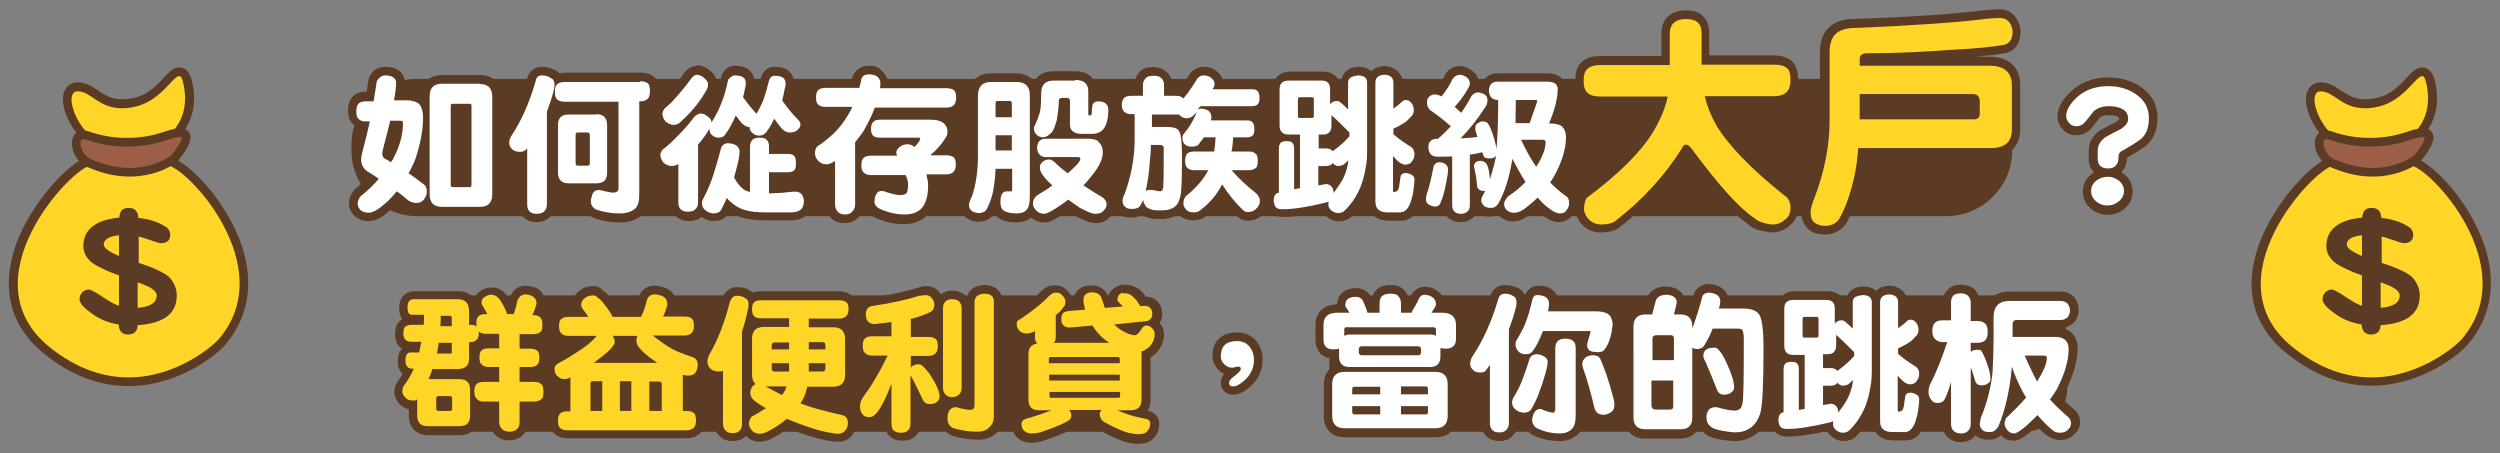
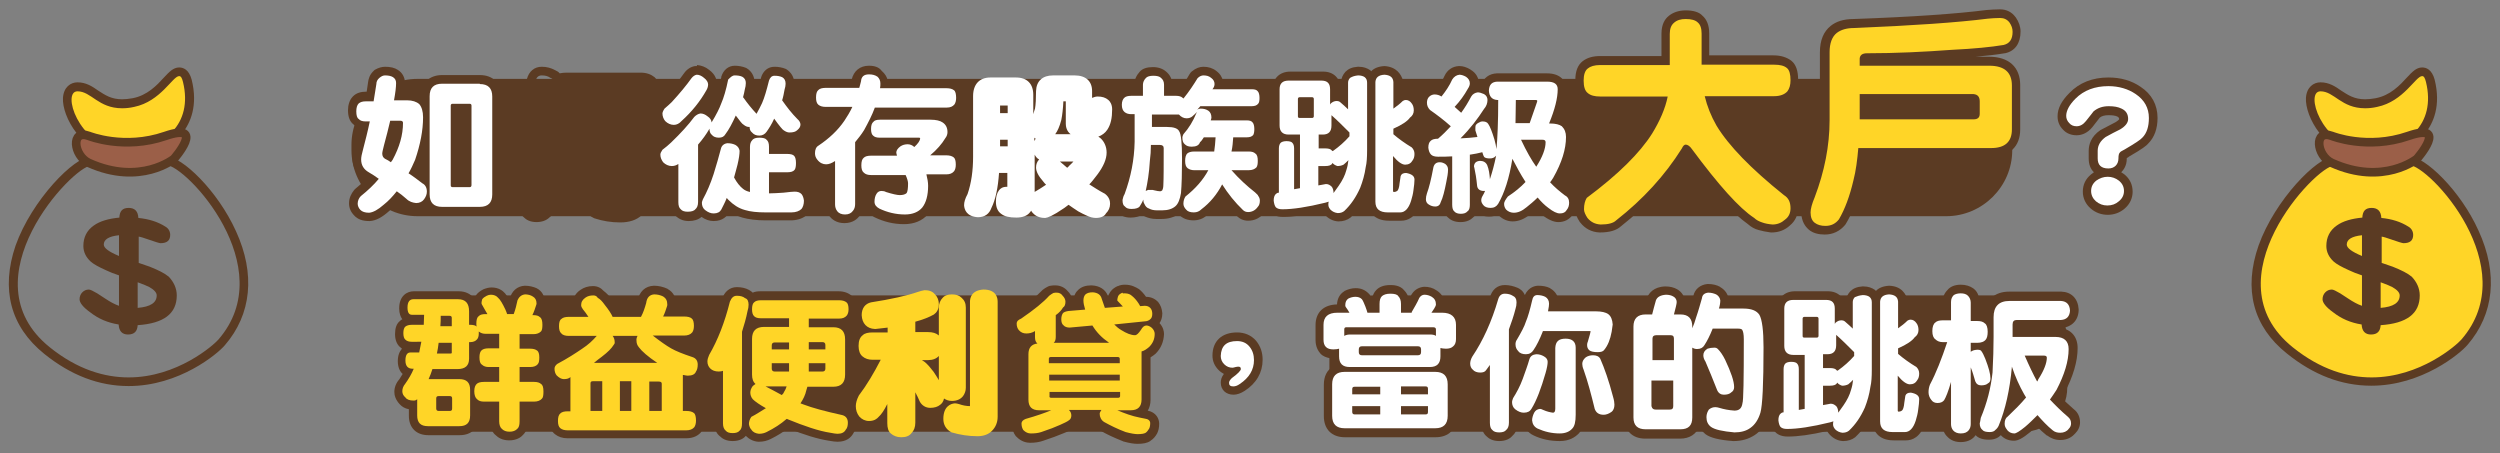
<svg xmlns="http://www.w3.org/2000/svg" version="1.1" id="圖層_1" x="0px" y="0px" viewBox="0 0 722.7 131" style="enable-background:new 0 0 722.7 131;" xml:space="preserve">
  <rect x="0" y="0" width="722.7" height="131" fill="#808080" stroke="none" />
  <style type="text/css">
	.st0{fill:#FFD527;}
	.st1{fill:#5B3B23;}
	.st2{fill:#9B5F48;stroke:#5B3B23;stroke-width:2.5;stroke-linecap:round;stroke-linejoin:round;stroke-miterlimit:10;}
	.st3{fill:#FFFFFF;}
</style>
  <g>
    <g>
      <g>
        <path class="st0" d="M36.7,44.3c-0.9,0-1.7,0-2.6-0.1c-9.5-1-14.9-10.8-14.7-15.8c0.1-2.5,1.6-3.4,2.9-3.4c2.1,0,3.6,1,5.3,2.2     c2,1.3,4,2.7,7.6,2.7c1,0,2.1-0.1,3.3-0.4c4.7-0.9,7.7-4.2,9.8-6.4c1.4-1.5,2.3-2.5,3.5-2.5c1.7,0,2.2,1.9,2.4,2.7     c1.4,5.6,0.5,10.6-2.5,14.5C48.4,42,43,44.3,36.7,44.3z" />
        <path class="st1" d="M51.8,22c0.5,0,0.8,0.5,1.1,1.7c3,12.3-5.7,19.4-16.2,19.4c-0.8,0-1.6,0-2.5-0.1     c-11.5-1.2-16.4-16.6-11.8-16.6c4,0,6,4.9,12.9,4.9c1.1,0,2.2-0.1,3.5-0.4C46.5,29.3,49.9,22,51.8,22 M51.8,19.5     c-1.7,0-2.9,1.3-4.4,2.9c-2,2.2-4.8,5.2-9.1,6c-1.1,0.2-2.1,0.3-3,0.3c-3.1,0-4.9-1.2-6.9-2.5c-1.7-1.2-3.5-2.4-6-2.4     c-2,0-4,1.4-4.2,4.5c-0.3,5.4,5.5,16,15.8,17.1c0.9,0.1,1.8,0.1,2.7,0.1c6.7,0,12.5-2.5,16-7c2.3-2.9,4.6-7.9,2.7-15.5     C54.6,20.1,53,19.5,51.8,19.5L51.8,19.5z" />
      </g>
      <g>
-         <path class="st0" d="M37.1,110.3c-8.2,0-16.2-3-23.6-9C1.8,91.9,2.8,79.9,5.8,71.5c4.7-13.4,16.6-24.9,20.5-24.9     c1.8,0,3.6,0.6,5.6,1.2c2.3,0.7,4.7,1.5,7.4,1.5c2.6,0,5-0.8,7.4-2.5c0.4-0.3,0.8-0.4,1.3-0.4c4.2,0,14,9.8,19,20.9     c3.9,8.5,6.5,20.9-3,31.7C61.9,101.4,51.2,110.3,37.1,110.3z" />
        <path class="st1" d="M48,47.7c5.7,0,33.4,29.5,15.1,50.5c-1.4,1.6-11.9,10.9-25.9,10.9c-6.9,0-14.7-2.2-22.8-8.7     c-24.5-19.7,6.8-52.5,11.9-52.5c3.4,0,7.9,2.7,13,2.7c2.5,0,5.3-0.7,8.1-2.7C47.5,47.7,47.7,47.7,48,47.7 M48,45.2     c-0.8,0-1.5,0.2-2.1,0.6c-2.1,1.5-4.3,2.3-6.7,2.3c-2.4,0-4.7-0.7-7-1.5c-2.1-0.7-4-1.3-6-1.3c-4.7,0-17,12.5-21.7,25.7     C0.2,83.6,3,94.4,12.8,102.3c7.7,6.2,15.8,9.3,24.4,9.3c14.6,0,25.7-9.3,27.8-11.8c7.7-8.9,8.9-20.6,3.2-33     C62.9,55.1,52.6,45.2,48,45.2L48,45.2z" />
      </g>
      <g>
        <path class="st1" d="M51.1,85.4c0,5.3-3.8,8.1-11.3,8.6c-0.1,1.8-1,2.7-2.8,2.7c-1.7,0-2.6-1-2.7-2.9c-3.2-0.5-5.9-1.7-8.2-3.5     c-2.1-1.5-3.1-2.8-3.1-3.8c0-0.8,0.3-1.5,0.8-2c0.5-0.5,1.1-0.8,1.9-0.8c0.4,0,1.2,0.4,2.4,1.1c0.8,0.5,1.5,1,2.3,1.5     c1.5,1,2.8,1.7,4,2.1v-8.8c-1.5-0.5-2.8-1-3.8-1.5c-2-0.9-3.5-1.7-4.4-2.5c-1.4-1.3-2.1-2.8-2.1-4.5c0-2.5,1-4.5,3-5.9     c1.8-1.3,4.3-2,7.4-2.3c0.1-1.9,0.9-2.8,2.7-2.8c1.8,0,2.7,1,2.8,2.9c3,0.3,5.6,1.1,7.8,2.5c0.9,0.5,1.4,1.4,1.4,2.4     c0,1.6-0.9,2.4-2.8,2.4c-0.3,0-1.6-0.4-3.9-1.2c-0.9-0.3-1.7-0.6-2.4-0.7v7.6c1.4,0.5,2.4,0.8,3.2,1.1c2.5,1,4.3,1.9,5.5,2.9     C50.2,81.5,51.1,83.3,51.1,85.4z M34.4,74v-6c-2.9,0.3-4.4,1.2-4.4,2.7C30,71.7,31.5,72.8,34.4,74z M45.3,85.4     c0-0.8-0.7-1.6-2.1-2.4c-0.6-0.3-1.7-0.8-3.4-1.4V89C43.5,88.7,45.3,87.5,45.3,85.4z" />
      </g>
      <path class="st2" d="M25.7,39.3c0,0,10.2,4.1,22.1,0s2.5,6.6,2.5,6.6s-9.7,7.9-24.6,1.2C21.2,45,20.4,37.3,25.7,39.3z" />
    </g>
    <g>
      <g>
        <path class="st0" d="M685.1,44.3c-0.9,0-1.7,0-2.6-0.1c-9.5-1-14.9-10.8-14.7-15.8c0.1-2.5,1.6-3.4,2.9-3.4c2.1,0,3.6,1,5.3,2.2     c2,1.3,4,2.7,7.6,2.7c1,0,2.1-0.1,3.3-0.4c4.7-0.9,7.7-4.2,9.8-6.4c1.4-1.5,2.3-2.5,3.5-2.5c1.7,0,2.2,1.9,2.4,2.7     C703.9,29,703,34,700,37.9C696.8,42,691.4,44.3,685.1,44.3z" />
        <path class="st1" d="M700.2,22c0.5,0,0.8,0.5,1.1,1.7c3,12.3-5.7,19.4-16.2,19.4c-0.8,0-1.6,0-2.5-0.1     c-11.5-1.2-16.4-16.6-11.8-16.6c4,0,6,4.9,12.9,4.9c1.1,0,2.2-0.1,3.5-0.4C694.9,29.3,698.3,22,700.2,22 M700.2,19.5     c-1.7,0-2.9,1.3-4.4,2.9c-2,2.2-4.8,5.2-9.1,6c-1.1,0.2-2.1,0.3-3,0.3c-3.1,0-4.9-1.2-6.9-2.5c-1.7-1.2-3.5-2.4-6-2.4     c-2,0-4,1.4-4.2,4.5c-0.3,5.4,5.5,16,15.8,17.1c0.9,0.1,1.8,0.1,2.7,0.1c6.7,0,12.5-2.5,16-7c2.3-2.9,4.6-7.9,2.7-15.5     C703,20.1,701.4,19.5,700.2,19.5L700.2,19.5z" />
      </g>
      <g>
        <path class="st0" d="M685.5,110.3c-8.2,0-16.2-3-23.6-9c-11.8-9.5-10.7-21.5-7.8-29.9c4.7-13.4,16.6-24.9,20.5-24.9     c1.8,0,3.6,0.6,5.6,1.2c2.3,0.7,4.7,1.5,7.4,1.5c2.6,0,5.1-0.8,7.4-2.5c0.4-0.3,0.8-0.4,1.3-0.4c4.2,0,14,9.8,19,20.9     c3.9,8.5,6.5,20.9-3,31.7C710.3,101.4,699.6,110.3,685.5,110.3z" />
        <path class="st1" d="M696.4,47.7c5.7,0,33.4,29.5,15.1,50.5c-1.4,1.6-11.9,10.9-25.9,10.9c-6.9,0-14.7-2.2-22.8-8.7     c-24.5-19.7,6.8-52.5,11.9-52.5c3.4,0,7.9,2.7,13,2.7c2.5,0,5.3-0.7,8.1-2.7C695.9,47.7,696.1,47.7,696.4,47.7 M696.4,45.2     c-0.8,0-1.5,0.2-2.1,0.6c-2.1,1.5-4.3,2.3-6.7,2.3c-2.4,0-4.7-0.7-7-1.5c-2.1-0.7-4-1.3-6-1.3c-4.7,0-17,12.5-21.7,25.7     c-4.4,12.6-1.6,23.4,8.2,31.2c7.7,6.2,15.8,9.3,24.4,9.3c14.6,0,25.7-9.3,27.8-11.8c7.7-8.9,8.9-20.6,3.2-33     C711.3,55.1,701,45.2,696.4,45.2L696.4,45.2z" />
      </g>
      <g>
        <path class="st1" d="M699.5,85.4c0,5.3-3.8,8.1-11.3,8.6c-0.1,1.8-1,2.7-2.8,2.7c-1.7,0-2.6-1-2.7-2.9c-3.2-0.5-5.9-1.7-8.2-3.5     c-2.1-1.5-3.1-2.8-3.1-3.8c0-0.8,0.3-1.5,0.8-2c0.5-0.5,1.1-0.8,1.9-0.8c0.4,0,1.2,0.4,2.4,1.1c0.8,0.5,1.5,1,2.3,1.5     c1.5,1,2.8,1.7,4,2.1v-8.8c-1.5-0.5-2.8-1-3.8-1.5c-2-0.9-3.5-1.7-4.4-2.5c-1.4-1.3-2.1-2.8-2.1-4.5c0-2.5,1-4.5,3-5.9     c1.8-1.3,4.3-2,7.4-2.3c0.1-1.9,0.9-2.8,2.7-2.8c1.8,0,2.7,1,2.8,2.9c3,0.3,5.6,1.1,7.8,2.5c0.9,0.5,1.4,1.4,1.4,2.4     c0,1.6-0.9,2.4-2.8,2.4c-0.3,0-1.6-0.4-3.9-1.2c-0.9-0.3-1.7-0.6-2.4-0.7v7.6c1.4,0.5,2.4,0.8,3.2,1.1c2.5,1,4.3,1.9,5.5,2.9     C698.6,81.5,699.5,83.3,699.5,85.4z M682.8,74v-6c-2.9,0.3-4.4,1.2-4.4,2.7C678.4,71.7,679.9,72.8,682.8,74z M693.7,85.4     c0-0.8-0.7-1.6-2.1-2.4c-0.6-0.3-1.7-0.8-3.4-1.4V89C691.9,88.7,693.7,87.5,693.7,85.4z" />
      </g>
      <path class="st2" d="M674.1,39.3c0,0,10.2,4.1,22.1,0s2.5,6.6,2.5,6.6s-9.7,7.9-24.6,1.2C669.6,45,668.8,37.3,674.1,39.3z" />
    </g>
    <g>
      <path class="st1" d="M562.6,62.5H120.7c-10.5,0-19.1-8.6-19.1-19.1v-1.5c0-10.5,8.6-19.1,19.1-19.1h441.9    c10.5,0,19.1,8.6,19.1,19.1v1.5C581.7,53.9,573.1,62.5,562.6,62.5z" />
      <path class="st1" d="M319.4,124.8H131.5c-7,0-12.7-5.7-12.7-12.7v-14c0-7,5.7-12.7,12.7-12.7h187.9c7,0,12.7,5.7,12.7,12.7v14    C332.1,119.1,326.4,124.8,319.4,124.8z" />
      <path class="st1" d="M584.9,124.8H397c-7,0-12.7-5.7-12.7-12.7v-14c0-7,5.7-12.7,12.7-12.7h187.9c7,0,12.7,5.7,12.7,12.7v14    C597.6,119.1,591.9,124.8,584.9,124.8z" />
      <g>
        <path class="st3" d="M106.7,62.8c-1.5,0-2.7-0.4-3.4-1.2c-0.7-0.7-1.1-1.6-1.1-2.6c0-1.2,0.4-2.2,1.2-3.1c0-0.1,0.1-0.1,0.2-0.1     c1.5-1.3,2.9-2.5,4.1-3.8c-0.6-0.4-1.1-0.8-1.7-1.1c-1.8-0.9-2.7-2.6-2.7-4.8c0-0.8,0.2-1.8,0.5-3c0.6-2.2,1.2-4.4,1.7-6.8     c-1-0.1-1.9-0.4-2.5-1c-0.7-0.6-1.1-1.6-1.1-3.1c0-1.3,0.3-2.3,1-3.1c0,0,0.1-0.1,0.1-0.1c0.7-0.7,1.7-1,2.8-1h1.3     c0.2-1.3,0.4-2.6,0.6-3.8c0-1,0.5-1.9,1.3-2.6c0.1-0.1,0.1-0.1,0.2-0.2c0.7-0.4,1.5-0.6,2.2-0.6c1.3,0,2.3,0.2,3,0.7     c0.9,0.6,1.4,1.5,1.5,2.7c0,1-0.1,2.2-0.4,3.8h2.3c1.8,0,3.3,0.5,4.3,1.4c0,0,0.1,0.1,0.1,0.1c0.3,0.4,0.6,0.8,0.9,1.3v-2.8     c0-3.1,1.8-4.8,4.9-4.8h10.9c3.1,0,4.9,1.8,4.9,4.8v28.3c0,3.1-1.8,4.9-4.9,4.9h-10.9c-2.2,0-3.7-0.9-4.4-2.5     c-0.6,0.7-1.5,1.4-3.2,1.4c-1.3-0.1-2.5-0.6-3.6-1.4c-0.6-0.5-1.2-1-1.8-1.5c-1,1.2-2.1,2.2-3.2,3.1     C109.9,61.8,108.3,62.7,106.7,62.8C106.8,62.8,106.7,62.8,106.7,62.8z M135.1,52.9V31.2h-3.5v21.7H135.1z M123,52.1v-12     c-0.4,2.1-1,4.3-1.8,6.6c-0.5,1.1-0.9,2.1-1.4,3.1c1.1,0.7,2.1,1.5,3.1,2.3C122.9,52,123,52,123,52.1z M113.7,36.2     c-0.4,1.9-1,4-1.6,6.2c-0.4,1.6-0.4,2-0.4,2.1c0,0.1,0,0.3,0.1,0.3c0.3,0.1,0.5,0.3,0.7,0.4c1.6-3.1,2.5-6.1,2.7-9L113.7,36.2z" />
        <path class="st1" d="M111.3,21.8c1.1,0,1.8,0.2,2.3,0.5c0.6,0.4,0.9,0.9,0.9,1.7c0,1.2-0.2,2.8-0.6,5h3.8c1.5,0,2.7,0.4,3.5,1.1     c0.7,0.8,1.1,2.1,1.1,3.8c0,3.8-0.8,7.9-2.3,12.3c-0.6,1.4-1.2,2.7-1.9,3.9c1.4,0.9,2.7,1.9,4,2.9c0.8,0.4,1.3,1.2,1.3,2.4     c0,0.8-0.3,1.5-0.8,2.2c-0.5,0.7-1.3,1.1-2.3,1.1c-1-0.1-2-0.4-2.8-1.2c-0.9-0.8-1.9-1.6-2.8-2.2c-1.2,1.5-2.4,2.8-3.8,3.9     c-1.6,1.4-3,2.2-4.2,2.3c-1.2,0-2-0.3-2.5-0.8c-0.5-0.5-0.8-1.2-0.8-1.8c0-0.8,0.3-1.6,0.9-2.2c2-1.6,3.8-3.3,5.2-5     c-0.9-0.7-1.9-1.3-2.9-1.9c-1.4-0.8-2.2-2-2.2-3.7c0-0.7,0.2-1.6,0.5-2.7c0.7-2.7,1.4-5.4,2-8.3h-1.2c-0.9,0-1.6-0.2-2-0.7     c-0.5-0.3-0.7-1.1-0.7-2.2c0-1,0.2-1.8,0.7-2.3c0.5-0.4,1.1-0.6,2-0.6h2.3c0.3-1.6,0.5-3.3,0.8-5c0-0.7,0.3-1.3,0.9-1.8     C110.3,22,110.8,21.8,111.3,21.8 M113,46.9c0.2-0.2,0.3-0.5,0.5-0.7c2-3.7,3-7.2,3-10.7c0-0.4-0.3-0.6-0.8-0.6h-2.9     c-0.5,2.2-1.1,4.5-1.8,7.1c-0.3,1.2-0.5,2-0.5,2.4c0,0.7,0.3,1.2,0.8,1.5C111.9,46.2,112.5,46.5,113,46.9 M138.7,24.3     c2.4,0,3.6,1.2,3.6,3.6v28.3c0,2.4-1.2,3.6-3.6,3.6h-10.9c-2.4,0-3.6-1.2-3.6-3.6V27.8c0-2.4,1.2-3.6,3.6-3.6H138.7 M130.8,54.1     h5c0.3,0,0.5-0.2,0.5-0.6V30.5c0-0.3-0.2-0.5-0.5-0.5h-5c-0.3,0-0.5,0.2-0.5,0.5v23.1C130.3,53.9,130.5,54.1,130.8,54.1      M111.3,19.3c-0.9,0-1.9,0.3-2.8,0.8c-0.2,0.1-0.3,0.2-0.4,0.3c-1.3,1.2-1.6,2.5-1.7,3.4c-0.1,0.9-0.3,1.8-0.4,2.7h-0.2     c-1.5,0-2.8,0.4-3.7,1.3c-0.1,0.1-0.1,0.1-0.2,0.2c-0.9,1-1.3,2.4-1.3,3.9c0,1.8,0.5,3.2,1.5,4c0.4,0.4,1,0.8,1.8,1.1     c-0.4,1.9-0.9,3.7-1.4,5.4c-0.4,1.4-0.6,2.5-0.6,3.4c0,2.6,1.2,4.6,3.4,5.9c0.1,0.1,0.2,0.2,0.4,0.2c-0.9,0.9-1.9,1.8-3,2.7     c-0.1,0.1-0.2,0.2-0.3,0.3c-0.9,1.1-1.5,2.4-1.5,3.8c0,0,0,0.1,0,0.1c0,1.3,0.5,2.5,1.5,3.5c1,1.1,2.4,1.6,4.3,1.6     c0.1,0,0.1,0,0.2,0c1.8-0.1,3.6-1.1,5.6-2.9c0.9-0.7,1.7-1.5,2.5-2.4c0.3,0.2,0.5,0.5,0.8,0.7c0,0,0,0,0,0c1.3,1,2.7,1.6,4.3,1.7     c0,0,0.1,0,0.1,0c1.1,0,2.1-0.3,2.9-0.8c1.1,1.2,2.7,1.9,4.7,1.9h10.9c3.8,0,6.1-2.3,6.1-6.1V27.8c0-3.8-2.3-6.1-6.1-6.1h-10.9     c-3.6,0-6,2.2-6.1,5.7c-1.1-0.6-2.5-0.9-4-0.9h-0.8c0.1-1,0.2-1.8,0.2-2.5c0,0,0-0.1,0-0.1c-0.1-1.6-0.8-2.9-2.1-3.7     C114.1,19.6,112.9,19.3,111.3,19.3L111.3,19.3z M132.8,32.5h1v19.2h-1V32.5L132.8,32.5z M121.4,49.3c0.1-0.3,0.2-0.5,0.4-0.8v1     C121.6,49.5,121.5,49.4,121.4,49.3L121.4,49.3z" />
      </g>
      <g>
-         <path class="st3" d="M179.1,63c-2.5,0-4.9-0.4-7.1-1.1c0,0-0.1,0-0.1,0c-1.5-0.7-2.3-1.9-2.3-3.5c0-0.7,0.2-1.6,0.6-2.7     c0-0.1,0-0.1,0.1-0.2c0.3-0.5,0.6-0.8,1-1.1h-6.8c-2.7,0-4.3-1.6-4.3-4.4V36.2c0-2.8,1.6-4.4,4.3-4.4h8c2.7,0,4.3,1.6,4.3,4.4     v13.8c0,2-0.8,3.3-2.2,4c1.2,0.3,2.1,0.5,2.8,0.5c0.2,0,0.3,0,0.4,0l0-23.7h-14.2c-1.3,0-2.3-0.3-3-0.9c-0.1-0.1-0.1-0.1-0.2-0.2     c-0.3,1-0.7,2-1,3v26.4c0,1.4-0.4,2.4-1.2,3c-0.7,0.7-1.7,1-3,1c-1.2,0-2.2-0.4-2.8-1.1c-0.7-0.6-1.1-1.6-1.1-3V45.1     c-0.2,0-0.5,0.1-0.8,0.1c-1.3,0-2.4-0.4-3.2-1.1c-0.8-0.7-1.2-1.7-1.2-2.8c0-0.8,0.2-1.6,0.7-2.5c0,0,0-0.1,0.1-0.1     c2.8-4.2,5.1-9.4,6.9-15.4c0.4-1.7,1.5-2.6,3.1-2.6c1.2,0,2.2,0.3,3.1,0.9c0.5,0.2,1.1,0.6,1.4,1.3c0.6-0.3,1.4-0.5,2.4-0.5H185     c1.4,0,2.4,0.3,3.2,1c0.7,0.7,1,1.8,1,3.3c0,1.1-0.3,2.1-0.8,2.7c-0.6,0.7-1.4,1.1-2.3,1.3v25.8c0,2.4-0.5,4-1.7,4.9     C183.3,62.4,181.5,63,179.1,63z M169.3,46.6v-7.2h-1.7v7.2L169.3,46.6z" />
        <path class="st1" d="M156.6,21.8c1,0,1.8,0.2,2.5,0.7c0.8,0.3,1.2,0.9,1.2,2.1c0,0.6-0.1,1.2-0.3,1.8c-0.5,2-1.2,4-1.9,5.9v26.7     c0,1-0.3,1.7-0.8,2.1c-0.4,0.5-1.2,0.7-2.2,0.7c-0.9,0-1.6-0.2-2-0.7c-0.5-0.4-0.7-1.1-0.7-2.1V42.8c-0.1,0.1-0.1,0.2-0.2,0.3     c-0.4,0.5-1,0.8-1.9,0.8c-1,0-1.8-0.3-2.3-0.8c-0.5-0.5-0.8-1.1-0.8-1.9c0-0.6,0.2-1.2,0.6-1.9c2.9-4.3,5.2-9.5,7-15.7     C155,22.4,155.6,21.8,156.6,21.8 M185,23.5c1.1,0,1.8,0.2,2.3,0.6c0.4,0.4,0.6,1.2,0.6,2.3c0,0.9-0.2,1.5-0.5,2     c-0.5,0.6-1.3,0.9-2.4,0.9h-0.2v27c0,2-0.4,3.3-1.2,4c-1,0.9-2.5,1.4-4.5,1.4c-2.4,0-4.6-0.4-6.7-1.1c-1-0.5-1.6-1.3-1.6-2.4     c0-0.6,0.2-1.3,0.5-2.2c0.4-0.7,0.9-1,1.7-1.1c0.2,0,0.6,0.1,1.1,0.2c1.2,0.3,2.2,0.5,3,0.6c1.1,0,1.7-0.4,1.7-1.2V29.4h-15.5     c-1,0-1.7-0.2-2.2-0.6c-0.5-0.4-0.7-1.2-0.7-2.2c0-1.1,0.2-1.9,0.7-2.3c0.5-0.4,1.2-0.6,2.2-0.6H185 M172.4,33     c2,0,3.1,1.1,3.1,3.1v13.8c0,2.1-1,3.1-3.1,3.1h-8c-2,0-3.1-1-3.1-3.1V36.2c0-2.1,1-3.1,3.1-3.1H172.4 M167.1,47.9h2.7     c0.5,0,0.7-0.2,0.7-0.6v-8.3c0-0.5-0.2-0.7-0.7-0.7h-2.7c-0.5,0-0.7,0.2-0.7,0.7v8.3C166.4,47.6,166.6,47.9,167.1,47.9      M156.6,19.3c-2.1,0-3.7,1.3-4.3,3.6c-1.7,5.9-4,10.9-6.7,15c-0.1,0.1-0.1,0.2-0.1,0.2c-0.6,1.1-0.8,2.1-0.8,3.1     c0,1.5,0.5,2.8,1.6,3.8c0.9,0.9,2.1,1.4,3.6,1.4v12.5c0,2.1,0.8,3.3,1.5,3.9c0.7,0.7,1.8,1.4,3.7,1.4c1.6,0,2.9-0.5,3.8-1.4     c0.8-0.6,1.7-1.8,1.7-3.9v-4.8c1,0.9,2.3,1.5,4,1.5h4.5c-0.4,1-0.5,1.9-0.5,2.7c0,2.1,1.1,3.8,3,4.7c0.1,0,0.1,0.1,0.2,0.1     c2.4,0.8,4.9,1.2,7.5,1.2c2.6,0,4.7-0.7,6.1-2c1.4-1.2,2.1-3.1,2.1-5.8V31.5c0.9-0.4,1.6-0.9,2-1.4c0,0,0.1-0.1,0.1-0.1     c0.7-0.9,1-2.1,1-3.5c0-1.9-0.4-3.2-1.3-4.1c0,0-0.1-0.1-0.1-0.1c-1-0.8-2.3-1.3-4-1.3h-21.5c-0.7,0-1.4,0.1-1.9,0.2     c-0.4-0.5-0.9-0.7-1.3-0.9C159.2,19.6,158,19.3,156.6,19.3L156.6,19.3z M160.8,31.6c0-0.1,0.1-0.1,0.1-0.2c0,0,0.1,0,0.1,0.1     C161,31.5,160.9,31.6,160.8,31.6L160.8,31.6z M176.4,31.9L176.4,31.9L176.4,31.9C176.4,32,176.4,31.9,176.4,31.9L176.4,31.9z" />
      </g>
      <g>
        <path class="st3" d="M206.3,62.8c-1.1,0-2.2-0.4-3.3-1.3c-0.1-0.1-0.2-0.2-0.3-0.3c-0.2,0.2-0.4,0.4-0.6,0.6c-0.7,0.7-1.7,1-3,1     c-1.2,0-2.2-0.3-2.8-1c-0.7-0.7-1.1-1.7-1.1-3v-9.3c-0.2,0-0.4,0-0.6,0c-1.3,0-2.4-0.5-3.4-1.4c0,0-0.1-0.1-0.1-0.1     c-0.7-0.9-1-1.9-1-3c0-0.7,0.3-1.4,0.9-2.2c0.1-0.1,0.2-0.2,0.2-0.2c0.9-0.7,1.7-1.4,2.4-2c1.8-1.8,3.4-3.5,4.8-5.1     c-0.2,0.2-0.3,0.3-0.5,0.5c-0.8,1-1.9,1.5-3.1,1.5c-1.3,0-2.4-0.5-3.4-1.5c-0.8-0.9-1.1-1.9-1.1-3.1c0-0.6,0.3-1.3,0.9-2.1     c0.1-0.1,0.1-0.2,0.2-0.2c0.8-0.6,1.4-1.2,1.9-1.8c2.3-2.5,4.2-4.7,5.6-6.8c0.6-0.8,1.4-1.3,2.3-1.5c0.1,0,0.2,0,0.2,0     c0,0,0,0,0.1,0c1,0,1.9,0.4,2.8,1.1c1.4,1,1.7,2.2,1.7,3c0,0.8-0.2,1.6-0.7,2.3c-1,1.9-2.3,3.7-3.8,5.4c0.4-0.2,0.8-0.3,1.2-0.4     c0.1,0,0.2,0,0.2,0c0,0,0,0,0.1,0c0.9,0,1.8,0.4,2.7,1.1c0.1,0.1,0.3,0.2,0.4,0.3c0.8-1.4,1.3-2.5,1.6-3.5c0.7-1.6,1.3-3.9,2-6.7     c0.6-2.1,2-2.4,2.7-2.4c1,0,1.9,0.2,2.7,0.5c0,0,0.1,0,0.1,0c1.1,0.6,1.7,1.6,1.7,2.9c0,0.7-0.1,1.5-0.3,2.2     c-0.1,0.5-0.2,1-0.3,1.6c0.7,1,1.5,2,2.3,2.9c0.3-0.5,0.5-1,0.7-1.4c0.6-1.5,1.3-3.6,2-6.3c0.7-2.1,2.2-2.3,2.8-2.3     c1,0,1.9,0.2,2.7,0.5c0,0,0.1,0,0.1,0c1.1,0.6,1.7,1.6,1.7,3c0,0.6-0.1,1.3-0.3,2c-0.2,0.9-0.4,1.8-0.6,2.6     c1.2,1.7,2.6,3.3,4,4.8c0.8,0.7,1.3,1.6,1.3,2.5c0,0.9-0.4,1.8-1.2,2.5c-0.7,0.7-1.8,1.1-3.2,1.1c-0.7,0-1.4-0.3-2.2-0.8     c-0.3-0.2-0.8-0.6-1.9-2.1c-0.5,0.8-0.9,1.6-1.4,2.2c-0.1,0.2-0.2,0.3-0.4,0.5c0.6,0.6,0.9,1.6,0.9,2.8v0.8h4.1     c1.4,0,2.3,0.3,2.9,1c0.6,0.6,0.9,1.5,0.9,2.9c0,1.2-0.2,2.1-0.7,2.7c0,0-0.1,0.1-0.1,0.1c-0.7,0.8-1.7,1.2-3.1,1.2h-4.1v3.5     c0.9,0,1.8-0.1,2.8-0.2c2.2-0.3,3-0.3,3.3-0.3c1.2,0,2.2,0.4,2.9,1.1c0,0,0.1,0.1,0.1,0.1c0.6,0.7,0.9,1.6,1,2.6c0,0,0,0.1,0,0.1     c0,1.3-0.4,2.4-1,3.2c-0.9,0.9-2.1,1.4-3.8,1.5l-7.6,0c-2.6,0-4.7-0.2-6.4-0.7c-1.6-0.5-3.1-1.3-4.5-2.5     c-0.3,0.6-0.6,1.2-0.9,1.7C209.2,61.8,208.2,62.8,206.3,62.8z M203.4,54.4c0.6-1.4,1.2-3,1.8-4.8c0.8-2.6,1.5-5,2.1-7.3     c0.1-0.4,0.3-0.8,0.5-1.1c-1.3-0.1-2-0.6-2.5-1.1c0,0,0,0,0,0c-0.6,0.8-1.2,1.6-1.8,2.4V54.4z M213.5,51c0.7,1.1,1.3,1.9,2,2.5     V42.3c0-1.2,0.3-2.2,1-2.8c0.1-0.1,0.1-0.1,0.2-0.2c-0.3-0.3-0.6-0.7-0.7-1.2c-0.5-0.1-1-0.4-1.4-0.8c-0.3-0.2-0.6-0.5-1.3-1.3     c-0.7,1.5-1.5,2.7-2.2,3.7c0,0.1-0.1,0.1-0.1,0.2c0.9,0.1,1.6,0.3,2.3,0.6c1.4,0.8,1.8,2,1.8,2.8c0,1.1-0.2,2.5-0.6,4.4     C214.1,48.8,213.8,49.9,213.5,51z" />
        <path class="st1" d="M201.4,21.6c0.7,0,1.4,0.3,2.1,0.9c0.8,0.6,1.2,1.3,1.2,1.9c0,0.6-0.2,1.2-0.5,1.7c-1.8,3.2-4.2,6.2-7.2,8.9     c-0.6,0.7-1.4,1.1-2.2,1.1c-0.9,0-1.8-0.4-2.5-1.1c-0.5-0.6-0.8-1.4-0.8-2.2c0-0.3,0.2-0.8,0.6-1.4c0.8-0.7,1.5-1.3,2.1-1.9     c2.3-2.5,4.2-4.8,5.7-6.9C200.3,22.1,200.8,21.7,201.4,21.6 M212.4,21.8c0.8,0,1.6,0.1,2.2,0.4c0.7,0.4,1,1,1,1.8     c0,0.6-0.1,1.2-0.3,1.9c-0.1,0.7-0.3,1.4-0.5,2.2c0,0.1,0.1,0.1,0.1,0.1c1.1,1.6,2.4,3.2,3.8,4.7c0.7-1.2,1.2-2.3,1.6-3.1     c0.7-1.6,1.3-3.7,2-6.5c0.3-0.9,0.8-1.4,1.6-1.4c0.8,0,1.5,0.1,2.2,0.4c0.7,0.4,1,1,1,1.9c0,0.5-0.1,1.1-0.3,1.7     c-0.2,1.1-0.4,2.2-0.7,3.1c1.4,2,2.8,3.8,4.4,5.4c0.6,0.5,0.9,1.1,0.9,1.6c0,0.6-0.3,1.1-0.9,1.6c-0.5,0.5-1.2,0.7-2.3,0.7     c-0.5,0-1-0.2-1.6-0.6c-0.3-0.1-1.3-1.3-2.8-3.4c-0.7,1.6-1.5,2.8-2.2,3.8c-0.5,0.7-1.2,1.1-2.1,1.1c-0.9,0-1.6-0.3-2.1-0.9     c-0.5-0.4-0.7-0.9-0.7-1.6h-0.2c-0.5,0-1-0.2-1.6-0.7c-0.3-0.1-1-1-2.2-2.6c-1,2.2-2,4.1-3,5.4c-0.4,0.7-1,1-1.9,1     c-0.9,0-1.6-0.3-2-0.8c-0.5-0.4-0.7-1-0.7-1.8v0c-0.9,1.6-2,3.1-3.3,4.6v16.6c0,1-0.3,1.7-0.8,2.1c-0.4,0.5-1.2,0.7-2.2,0.7     c-0.9,0-1.6-0.2-2-0.7c-0.5-0.4-0.7-1.1-0.7-2.1v-11c-0.6,0.4-1.2,0.6-1.9,0.6c-0.9,0-1.8-0.4-2.5-1.1c-0.5-0.7-0.8-1.4-0.8-2.2     c0-0.4,0.2-0.8,0.6-1.4c0.9-0.7,1.8-1.4,2.5-2.1c2.8-2.7,5-5.1,6.7-7.4c0.5-0.5,1.1-0.9,1.8-1c0.7,0,1.4,0.3,2,0.8     c0.8,0.5,1.2,1.2,1.2,1.8c1.4-2.3,2.3-4.1,2.8-5.5c0.7-1.6,1.4-3.9,2-6.9C211.2,22.3,211.7,21.8,212.4,21.8 M219.5,39.8     c1.1,0,1.8,0.2,2.1,0.6c0.5,0.4,0.7,1.1,0.7,2v2.1h5.3c1,0,1.7,0.2,2,0.6c0.3,0.3,0.5,1,0.5,2c0,0.9-0.1,1.6-0.4,2     c-0.4,0.5-1.1,0.7-2.1,0.7h-5.3v6.1c1.2,0,2.6-0.1,4.2-0.2c1.7-0.2,2.7-0.3,3.2-0.3c0.9,0,1.5,0.2,2,0.7c0.4,0.5,0.6,1.1,0.7,1.9     c0,1.1-0.3,1.9-0.7,2.4c-0.6,0.6-1.6,1-2.9,1h-7.5c-2.4,0-4.4-0.2-6-0.7c-1.8-0.5-3.3-1.5-4.7-2.9c-0.2-0.2-0.4-0.4-0.5-0.6     c-0.5,1.3-1.1,2.4-1.6,3.4c-0.4,0.7-1.1,1.1-2.2,1.1c-0.8,0-1.6-0.3-2.5-1c-0.6-0.5-0.9-1.2-0.9-2.1c0-0.2,0.1-0.5,0.3-1     c1.1-2,2.2-4.5,3.1-7.3c0.8-2.6,1.5-5,2.1-7.3c0.2-0.9,0.9-1.5,1.9-1.6c0.9,0,1.7,0.2,2.3,0.5c0.7,0.4,1.1,1,1.2,1.7     c0,1-0.2,2.3-0.6,4c-0.3,1.3-0.7,2.5-1,3.7c0.8,1.5,1.7,2.6,2.6,3.3c0.5,0.4,1.1,0.7,2,0.9v-13c0-0.9,0.2-1.5,0.6-1.9     C217.8,40,218.5,39.8,219.5,39.8 M201.4,19.1c-0.2,0-0.3,0-0.5,0c-1.2,0.2-2.3,0.9-3.1,2c-1.4,2-3.3,4.3-5.6,6.7     c-0.5,0.6-1.1,1.1-1.8,1.7c-0.2,0.1-0.3,0.3-0.4,0.5c-0.8,1.1-1.1,2-1.1,2.8c0,1.4,0.5,2.7,1.3,3.8c0,0.1,0.1,0.1,0.1,0.1     c1,1,2.1,1.6,3.4,1.8c-0.4,0.4-0.7,0.7-1.1,1.1c-0.7,0.6-1.4,1.2-2.3,1.9c-0.2,0.1-0.4,0.3-0.5,0.5c-0.8,1-1.1,2-1.1,2.9     c0,1.4,0.4,2.6,1.3,3.7c0.1,0.1,0.1,0.2,0.2,0.2c1,1,2.3,1.6,3.7,1.8v8c0,1.7,0.5,3,1.5,3.9c0.7,0.6,1.8,1.4,3.7,1.4     c1.5,0,2.8-0.4,3.7-1.2c1.1,0.8,2.3,1.2,3.5,1.2c2.7,0,3.9-1.5,4.4-2.4c0.1-0.1,0.1-0.3,0.2-0.4c1.1,0.8,2.4,1.4,3.7,1.8     c1.8,0.5,4,0.8,6.7,0.8h7.5c0,0,0.1,0,0.1,0c2-0.1,3.5-0.7,4.6-1.8c0,0,0.1-0.1,0.1-0.1c0.8-1,1.3-2.3,1.3-4c0-0.1,0-0.2,0-0.3     c-0.1-1.3-0.5-2.4-1.3-3.3c-0.1-0.1-0.1-0.1-0.2-0.2c-0.7-0.7-1.9-1.5-3.8-1.5c-0.4,0-1.2,0-3.5,0.4c-0.5,0-1,0.1-1.4,0.1v-1h2.8     c2.1,0,3.4-0.9,4-1.6c0.1-0.1,0.1-0.1,0.2-0.2c0.6-0.8,0.9-2,0.9-3.4c0-1.7-0.4-2.9-1.2-3.8c-0.9-0.9-2.2-1.4-3.8-1.4h-2.9     c-0.1-1-0.3-1.7-0.6-2.3c0.1-0.2,0.2-0.3,0.3-0.5c0.4,0.5,0.8,0.8,1.1,1c1,0.7,1.9,1,2.9,1c1.7,0,3.1-0.5,4-1.4     c1.3-1.2,1.6-2.5,1.6-3.4c0-1.2-0.6-2.4-1.7-3.4c-1.2-1.3-2.4-2.6-3.5-4.1c0.2-0.7,0.3-1.4,0.5-2.1c0.2-0.8,0.3-1.5,0.3-2.3     c0-1.8-0.9-3.2-2.3-4.1c-0.1,0-0.1-0.1-0.2-0.1c-1-0.4-2.1-0.6-3.2-0.6c-1.9,0-3.3,1.2-3.9,3.1c0,0,0,0.1,0,0.1     c-0.6,2.4-1.2,4.3-1.7,5.7c-0.2-0.3-0.4-0.6-0.7-0.9c0.1-0.4,0.2-0.7,0.2-1.1c0.2-0.8,0.3-1.7,0.3-2.5c0-1.7-0.9-3.2-2.3-4     c-0.1,0-0.1-0.1-0.2-0.1c-1-0.4-2.1-0.6-3.2-0.6c-1.8,0-3.3,1.2-3.9,3.2c0,0.1,0,0.1,0,0.2c-0.6,2.8-1.3,5-1.9,6.5     c0,0,0,0.1,0,0.1c-0.2,0.6-0.5,1.3-0.9,2c-0.4-0.3-0.9-0.5-1.4-0.6c0.8-1.1,1.5-2.2,2.1-3.3c0.5-0.9,0.8-1.9,0.8-2.9     c0-1.1-0.3-2.6-2.2-4c-1.1-0.9-2.3-1.3-3.5-1.4C201.5,19.1,201.4,19.1,201.4,19.1L201.4,19.1z M213,39.1c0.2-0.3,0.4-0.6,0.6-0.9     c0.1,0.1,0.2,0.1,0.3,0.2c0.4,0.3,0.8,0.6,1.2,0.7c0,0.1,0.1,0.1,0.1,0.2c-0.2,0.2-0.3,0.5-0.4,0.8c-0.2-0.2-0.5-0.4-0.8-0.5     c0,0,0,0-0.1,0C213.6,39.3,213.3,39.2,213,39.1L213,39.1z M204.6,43c0.3-0.4,0.6-0.7,0.8-1.1c0.2,0.1,0.4,0.2,0.6,0.3     c-0.4,1.6-0.9,3.3-1.4,5V43L204.6,43z" />
      </g>
      <g>
        <path class="st3" d="M261.5,63.3c-2.8,0-5.5-0.6-8-1.9c-1.7-0.8-2.1-2.2-2.1-3.1c0-1.2,0.3-2.2,0.9-3.1c0.5-0.9,1.4-1.4,2.5-1.4     c0.7,0,1.3,0.1,1.8,0.4c2.3,0.7,3.2,0.9,3.5,0.9c0.5,0,0.8-0.1,1-0.2c0.1-0.3,0.2-0.9,0.2-2.1c0-0.1,0-0.3-0.3-1.1h-9.2     c-1.2,0-2.2-0.3-3-1c-0.2-0.1-0.3-0.3-0.5-0.5v8.7c0,1-0.3,1.9-0.8,2.6c-0.5,0.7-1.5,1.6-3.4,1.6c-1.4,0-2.5-0.5-3.3-1.5     c-0.6-0.7-0.9-1.6-0.9-2.7V48.6c-0.4,0.1-0.9,0.2-1.3,0.2c-1.3,0-2.5-0.6-3.5-1.7c-0.7-0.8-1.1-1.7-1.1-2.7     c0-1.8,0.8-2.7,1.5-3.2c3-1.9,5.4-4.2,7.2-6.9c0.4-0.6,0.9-1.3,1.3-2h-5.6c-1.2,0-2.2-0.3-2.9-0.9c-0.8-0.7-1.1-1.7-1.1-3.1     c0-1.4,0.4-2.5,1.1-3.1c0.7-0.6,1.7-1,3-1h8.7c0.1-0.3,0.1-0.6,0.2-0.9c0.5-2,1.8-3.1,3.8-3.1c1.2,0,2.3,0.3,3.2,1     c0.9,0.7,1.3,1.7,1.3,2.9c0,0,0,0.1,0,0.1h17.8c1.3,0,2.3,0.3,3,1c0.7,0.6,1,1.6,1,3.1c0,1.1-0.2,2-0.7,2.6     c-0.8,0.9-1.8,1.3-3.2,1.3h-20c-0.2,0.4-0.3,0.8-0.5,1.2c0.3-0.1,0.7-0.1,1.1-0.1H269c1.9,0,3.3,0.3,4.2,1     c0.8,0.5,1.9,1.7,1.9,3.9c0,0.8-0.3,1.6-0.8,2.4c-0.6,1-1.4,2.1-2.4,3.1h1.5c1.3,0,2.3,0.3,3,0.9c0.7,0.6,1,1.6,1,3.1     c0,1.2-0.2,2-0.7,2.7c-0.5,0.6-1.5,1.4-3.2,1.4h-4.3c0.1,0.7,0.2,1.4,0.2,2c0,3.2-0.6,5.5-2,7.1     C266.1,62.4,264.1,63.2,261.5,63.3C261.5,63.3,261.5,63.3,261.5,63.3z M248.4,45.2c0.2-0.2,0.3-0.4,0.6-0.6     c0.6-0.6,1.6-0.8,2.9-0.8h6c0.1-0.9,0.7-1.7,1.7-2.4c0.1-0.1,0.3-0.2,0.4-0.2h-5.7c-1.2,0-2.2-0.3-2.8-1     c-0.4-0.4-0.7-0.9-0.9-1.6c-0.7,1.1-1.4,2-2.1,3V45.2z" />
        <path class="st1" d="M251.2,21.5c1,0,1.8,0.2,2.5,0.7c0.5,0.5,0.8,1.1,0.8,1.9c0,0.5,0,0.9-0.1,1.4h19.2c1,0,1.7,0.2,2.2,0.6     c0.4,0.3,0.6,1.1,0.6,2.2c0,0.8-0.2,1.5-0.5,1.9c-0.5,0.6-1.2,0.9-2.2,0.9h-20.8c-0.8,2.2-1.9,4.3-3.1,6.5     c-0.8,1.3-1.7,2.4-2.6,3.5c0,0.1,0,0.2,0,0.3v17.6c0,0.8-0.2,1.4-0.6,1.9c-0.5,0.7-1.2,1.1-2.3,1.1c-1,0-1.8-0.3-2.3-1     c-0.4-0.5-0.6-1.2-0.6-1.9V46.6c0,0-0.1,0-0.1,0c-0.9,0.6-1.7,0.9-2.5,0.9c-0.9,0-1.8-0.4-2.5-1.3c-0.5-0.6-0.7-1.2-0.7-1.9     c0-1,0.3-1.8,1-2.2c3-2,5.6-4.4,7.5-7.2c0.8-1.2,1.6-2.5,2.3-4h-7.7c-0.9,0-1.6-0.2-2.1-0.6c-0.5-0.4-0.7-1.1-0.7-2.1     c0-1.1,0.2-1.8,0.7-2.2c0.4-0.4,1.1-0.6,2.1-0.6h9.7c0.2-0.6,0.3-1.2,0.5-1.9C249,22.1,249.8,21.5,251.2,21.5 M269,34.6     c1.6,0,2.8,0.3,3.5,0.8c0.9,0.6,1.4,1.5,1.4,2.8c0,0.6-0.2,1.2-0.6,1.7c-1,1.7-2.5,3.4-4.4,5h4.6c1,0,1.7,0.2,2.2,0.6     c0.4,0.3,0.6,1,0.6,2.1c0,0.9-0.2,1.5-0.5,1.9c-0.5,0.6-1.2,0.9-2.2,0.9h-5.8c0.3,1.2,0.5,2.3,0.5,3.3c0,2.8-0.6,4.9-1.7,6.3     c-1.1,1.3-2.8,2-5,2c-2.6,0-5.1-0.6-7.4-1.7c-0.9-0.5-1.4-1.1-1.4-2c0-0.9,0.2-1.7,0.6-2.3c0.3-0.5,0.8-0.8,1.4-0.8     c0.5,0,1,0.1,1.3,0.3c1.9,0.6,3.3,0.9,4,0.9c0.9,0,1.6-0.2,2-0.6c0.3-0.5,0.4-1.5,0.4-2.8c0-0.5-0.2-1.3-0.7-2.4h-10     c-0.9,0-1.6-0.2-2.1-0.7c-0.5-0.4-0.7-1.1-0.7-2.1c0-1.1,0.2-1.8,0.7-2.2c0.4-0.4,1.1-0.6,2.1-0.6h7.5c-0.1-0.4-0.2-0.7-0.2-0.9     c0-0.6,0.4-1.2,1.2-1.8c0.6-0.4,1.3-0.6,2.1-0.6c0.7,0,1.4,0.3,1.9,0.8c1.1-1,1.6-1.8,1.7-2.4c0-0.2-0.1-0.3-0.3-0.3h-11.4     c-0.9,0-1.5-0.2-1.9-0.6c-0.4-0.3-0.6-1-0.6-1.9c0-1,0.2-1.7,0.7-2.1c0.3-0.4,0.9-0.6,1.9-0.6H269 M251.2,19c-2.6,0-4.4,1.5-5,4     h-7.7c-1.6,0-2.9,0.4-3.8,1.3c-1,0.9-1.5,2.2-1.5,4c0,1.7,0.5,3,1.5,3.9c0,0,0.1,0.1,0.1,0.1c0.9,0.8,2.2,1.2,3.7,1.2h3.4     c0,0,0,0.1-0.1,0.1c-1.8,2.5-4.1,4.7-6.8,6.5c0,0-0.1,0.1-0.1,0.1c-0.9,0.7-2,2-2,4.3c0,1.3,0.5,2.5,1.3,3.5c0,0,0,0,0,0     c1.5,1.7,3.2,2.1,4.4,2.1c0,0,0,0,0,0v8.9c0,1.3,0.4,2.6,1.2,3.5c0.7,0.9,2,2,4.3,2c2.5,0,3.8-1.3,4.4-2.1c0.7-0.9,1-2,1-3.3     v-6.3c0.7,0.2,1.4,0.4,2.2,0.4h1.1c-0.7,0.3-1.3,0.9-1.7,1.6c-0.7,1-1.1,2.3-1.1,3.7c0,0,0,0.1,0,0.1c0.1,1.8,1.1,3.3,2.8,4.2     c2.7,1.3,5.5,2,8.5,2c3,0,5.3-1,6.9-2.8c1.5-1.8,2.3-4.4,2.3-7.9c0-0.3,0-0.5,0-0.8h2.9c2.2,0,3.5-1,4.2-1.8c0.7-0.9,1-2,1-3.5     c0-1.8-0.4-3.1-1.4-4c0,0,0,0-0.1,0c-0.7-0.6-1.6-1-2.8-1.2c0.3-0.4,0.6-0.9,0.9-1.3c0.6-1,0.9-2,0.9-3c0-2-0.8-3.7-2.3-4.8     c1.8-0.1,2.9-1,3.6-1.7c0,0,0-0.1,0.1-0.1c0.7-0.9,1-2,1-3.4c0-1.8-0.4-3.1-1.4-4c-0.9-0.9-2.2-1.3-3.9-1.3h-16.6     c-0.2-1-0.8-1.9-1.6-2.6c0,0-0.1-0.1-0.1-0.1C254.1,19.4,252.8,19,251.2,19L251.2,19z M249.6,41.8c0.3-0.3,0.5-0.7,0.8-1     c0.1,0.1,0.1,0.1,0.2,0.2c0.9,0.9,2.1,1.3,3.6,1.3h2.8c0,0.1-0.1,0.1-0.1,0.2h-5.1c-0.8,0-1.6,0.1-2.2,0.3V41.8L249.6,41.8z      M256.8,53h3.2c0,0.4,0,0.6,0,0.9c-0.2,0-1-0.1-3-0.8C256.9,53.1,256.8,53,256.8,53L256.8,53z" />
      </g>
      <g>
        <path class="st3" d="M316.8,63c-0.8,0-1.7-0.2-2.7-0.7c-0.7-0.3-1.5-0.7-2.4-1.2c-1-0.6-1.9-1.3-2.8-1.9     c-0.4,0.3-0.8,0.6-1.2,0.9c-3.5,2.4-4.8,2.8-5.5,2.9c-0.1,0-0.1,0-0.2,0c-1.4,0-2.6-0.5-3.4-1.4c-0.2-0.2-0.4-0.4-0.5-0.7     c-0.1,0.1-0.2,0.3-0.3,0.4c-0.8,1.1-2.2,1.6-4,1.6c-2,0-3.4-0.3-4.4-1.1c-1-0.7-1.5-1.9-1.5-3.5c0-1.5,0.3-2.5,0.9-3.3     c0.4-0.5,1-1,2.2-1h0.2v-4h-2.4c-0.3,4.3-1,7.7-2.2,10.1c-0.6,1.7-1.9,2.7-3.9,2.7c-3.3-0.2-3.9-2.2-4-3.4c0,0,0-0.1,0-0.1     c0-0.9,0.3-1.9,1-3.2c1.1-3.2,1.6-6.8,1.6-10.8V27.8c0-3.4,1.8-5.4,5-5.4h7.4c3.2,0,5,1.8,5,5v5.6c0.2-0.6,0.3-1.1,0.5-1.6     c0.2-1.1,0.3-2.9,0.3-5.1c0.1-2.9,1.9-4.5,4.9-4.5h6.3c3.2,0,5,1.7,5,4.5v2c0.5-0.2,1-0.4,1.6-0.4c1.3,0,2.3,0.3,3.1,1     c0.5,0.4,1.1,1.3,1.1,2.7c0,2.5-0.4,4.4-1.4,5.9c-0.6,0.9-1.5,1.6-2.6,2c0.3,0.2,0.6,0.4,0.8,0.6c1,1,1.6,2.4,1.6,4     c0,1.9-0.9,4-2.7,6.4c-0.8,1-1.5,2-2.3,2.8c1.4,0.9,2.8,1.8,4.3,2.6c0.1,0,0.1,0.1,0.2,0.1c1.3,1,1.5,2.1,1.5,2.9     c0,1.1-0.4,2-1.2,2.8C319.3,62.5,318.3,63,316.8,63z M299,55.6c0.1-0.1,0.1-0.1,0.2-0.2c0.1,0,0.1-0.1,0.2-0.1c1-0.6,2-1.2,3-1.9     c-0.3-0.3-0.6-0.6-0.8-0.9c-1.4-1.6-2.1-2.9-2.1-4.1c0-0.9,0.3-1.7,0.9-2.3c-0.6-0.3-1-0.8-1.3-1.4V55.6z M306.4,46.7     c0.7,0.6,1.4,1.2,2.1,1.8c0.3-0.2,0.5-0.5,0.7-0.7c0.5-0.5,0.9-0.8,1.1-1.1H306.4z M291.3,42.3v-1.9h-2.2v1.9H291.3z M299,40.8     c0.1-0.3,0.3-0.5,0.4-0.7c-0.2-0.1-0.3-0.2-0.4-0.3V40.8z M307.4,29.3c-0.1,2.1-0.3,3.9-0.6,5.4c-0.5,1.9-1.1,3.2-1.7,4     c0,0,0,0.1-0.1,0.1l4.5,0c-1.2-0.9-1.4-2.3-1.4-3v-6.5L307.4,29.3z M291.3,32.7v-2.2h-2.2v2.2H291.3z" />
-         <path class="st1" d="M310.8,23.1c2.5,0,3.8,1.1,3.8,3.3v6.5c0,0.3,0.1,0.5,0.3,0.5c0.5,0,0.7-0.2,0.7-0.6c0-0.9,0.1-1.7,0.2-2.4     c0.2-0.7,0.8-1.1,1.7-1.1c1,0,1.7,0.2,2.2,0.7c0.5,0.4,0.7,1,0.7,1.8c0,2.2-0.4,4-1.2,5.2c-0.7,1.1-1.9,1.7-3.5,1.7h-2.9     c-2.3,0-3.5-0.9-3.5-2.7v-6.9c0-0.5-0.3-0.8-0.8-0.8H307c-0.6,0-0.9,0.3-0.9,0.8c-0.1,2.2-0.3,4-0.6,5.6     c-0.5,1.7-0.9,2.9-1.5,3.6c-0.9,0.9-1.7,1.4-2.5,1.4c-0.7,0-1.4-0.3-1.9-0.8c-0.5-0.5-0.7-1.1-0.7-1.8c0-0.3,0.1-0.6,0.3-1     c0.7-1.4,1.2-2.8,1.5-4.1c0.2-1.3,0.3-3.1,0.3-5.4c0.1-2.2,1.3-3.3,3.6-3.3H310.8 M293.9,23.7c2.5,0,3.8,1.3,3.8,3.8v29.2     c0,2-0.3,3.2-0.8,3.8c-0.6,0.8-1.6,1.2-3,1.2c-1.7,0-2.9-0.3-3.7-0.8c-0.7-0.5-1-1.3-1-2.5c0-1.2,0.2-2,0.6-2.5     c0.3-0.4,0.7-0.6,1.3-0.6h1.3c0.1,0,0.2-0.2,0.2-0.7v-5.8h-4.8c-0.2,4.8-0.9,8.4-2.2,10.9c-0.4,1.3-1.3,1.9-2.7,1.9     c-1.7-0.1-2.7-0.9-2.8-2.2c0-0.7,0.3-1.6,0.9-2.7c1.1-3.4,1.7-7.1,1.7-11.3V27.8c0-2.8,1.3-4.1,3.8-4.1H293.9 M287.8,33.9h4.7v-4     c0-0.5-0.2-0.7-0.5-0.7h-3.6c-0.4,0-0.6,0.2-0.6,0.6V33.9 M287.8,43.5h4.7v-4.4h-4.7V43.5 M314.4,40.1c1.6,0,2.7,0.3,3.2,0.9     c0.8,0.8,1.2,1.8,1.2,3.1c0,1.6-0.8,3.5-2.4,5.7c-1.1,1.4-2.1,2.7-3.2,3.8c1.8,1.2,3.7,2.4,5.6,3.5c0.7,0.6,1.1,1.2,1.1,1.9     c0,0.8-0.3,1.4-0.9,1.9c-0.4,0.6-1.2,0.9-2.3,0.9c-0.6,0-1.4-0.2-2.2-0.6c-0.7-0.3-1.5-0.7-2.3-1.1c-1.2-0.8-2.3-1.6-3.4-2.4     c-0.6,0.5-1.3,1-1.9,1.4c-2.4,1.7-4.1,2.6-4.9,2.7c-1.1,0-1.9-0.3-2.5-1c-0.6-0.7-0.9-1.3-0.9-2c0-0.9,0.4-1.7,1.3-2.4     c1.6-0.9,3-1.8,4.3-2.8c-0.6-0.6-1.3-1.2-1.9-1.9c-1.2-1.3-1.7-2.4-1.7-3.3c0-0.7,0.3-1.3,0.9-1.7c0.5-0.4,1.1-0.6,1.7-0.6     c0.5,0,1,0.2,1.6,0.7c1.2,1.2,2.5,2.3,3.9,3.3c0.5-0.5,1.1-1,1.6-1.5c1.3-1.2,2-2.1,2-2.7c0-0.3-0.2-0.5-0.6-0.5h-9.5     c-1.5-0.1-2.3-1-2.4-2.7c0.1-1.7,0.8-2.5,2.4-2.6H314.4 M310.8,20.6h-6.3c-2.6,0-4.6,1.1-5.5,3c-1.1-1.5-2.9-2.4-5.2-2.4h-7.4     c-3.9,0-6.3,2.5-6.3,6.6v17.5c0,3.8-0.5,7.3-1.5,10.3c-0.7,1.4-1.1,2.6-1.1,3.7c0,0.1,0,0.2,0,0.3c0.3,2.6,2.2,4.3,5.1,4.5     c0.1,0,0.1,0,0.2,0c2.1,0,3.7-0.9,4.6-2.5c0.4,0.6,0.9,1.1,1.3,1.4c1.2,0.9,2.9,1.3,5.1,1.3c2,0,3.4-0.7,4.3-1.4     c1.1,0.9,2.4,1.4,4,1.4c0.1,0,0.2,0,0.3,0c0.9-0.1,2.3-0.6,6-3.1c0,0,0,0,0,0c0.1-0.1,0.3-0.2,0.4-0.3c0.7,0.5,1.3,0.9,2,1.4     c0,0,0.1,0.1,0.1,0.1c0.9,0.5,1.7,0.9,2.6,1.3c1.2,0.5,2.2,0.8,3.2,0.8c2.2,0,3.4-0.9,4.1-1.7c1-0.9,1.5-2.2,1.5-3.6     c0-1-0.3-2.5-2-3.8c-0.1-0.1-0.2-0.1-0.3-0.2c-1-0.6-2.1-1.2-3.1-1.8c0.5-0.6,0.9-1.2,1.4-1.8c2-2.6,2.9-5,2.9-7.1     c0-1.7-0.5-3.1-1.4-4.3c0.6-0.5,1.1-1,1.4-1.5c1.1-1.7,1.6-3.8,1.6-6.6c0-1.9-0.8-3-1.5-3.6c-1-0.9-2.3-1.3-3.9-1.3     c-0.1,0-0.3,0-0.4,0v-0.4C317.1,23.5,315.5,20.6,310.8,20.6L310.8,20.6z M307.1,37.6c0,0,0-0.1,0-0.1     C307.2,37.5,307.2,37.6,307.1,37.6L307.1,37.6L307.1,37.6z M289.9,52.9c0-0.4,0.1-0.8,0.1-1.2v1.1     C290,52.9,289.9,52.9,289.9,52.9L289.9,52.9z M300.2,53.3v-0.2c0,0,0.1,0.1,0.1,0.1C300.3,53.2,300.2,53.2,300.2,53.3L300.2,53.3     z" />
      </g>
      <g>
        <path class="st3" d="M360.9,62.4c-0.9,0-1.7-0.4-2.4-1c-1.9-1.8-3.6-3.8-5.1-5.9c-1.4,2.3-3.2,4.2-5.2,5.7     c-0.8,0.8-1.9,1.2-3.1,1.2c-1.4,0-2.5-0.4-3.2-1.2c-0.4-0.4-0.7-0.8-0.9-1.2c-0.2,0.2-0.3,0.4-0.5,0.5c-1.2,1-2.7,1.5-4.6,1.5     h-1.6c-1.1,0-2-0.2-2.7-0.6c-0.6-0.2-1-0.5-1.4-0.9c-0.9,1.2-2.7,1.2-3.3,1.2c-1.2,0-2.1-0.3-2.8-1c-0.7-0.6-1.1-1.5-1.1-2.8     c0-0.1,0-0.1,0-0.2c0.1-0.7,0.3-1.4,0.6-2c1.7-4.7,2.7-9.6,2.8-14.6l0-6.9c-0.8-0.1-1.5-0.4-2.1-0.8c-0.8-0.6-1.2-1.7-1.2-3.1     c0-1.4,0.4-2.4,1.2-3.1c0.6-0.5,1.5-0.8,2.7-0.8h2.2v-2c0-1.1,0.4-2,1.2-2.9c0.7-0.7,1.6-1,3-1c1.4,0,2.4,0.3,3,1     c0.9,0.7,1.4,1.7,1.4,2.9v2h2.2c0.7,0,1.3,0.1,1.9,0.3c1.3-1.7,2.4-3.3,3.2-4.8c0.1-0.2,0.2-0.3,0.3-0.4c0.9-0.7,1.7-1,2.5-1     c1.1,0,2.1,0.3,3,0.9c1.3,1,1.6,2,1.6,2.8c0,0.1,0,0.2,0,0.3h9.6c1.2,0,2.1,0.3,2.7,1c0.6,0.6,0.8,1.5,0.8,2.7     c0,1-0.2,1.8-0.6,2.4c-0.7,0.8-1.6,1.2-2.9,1.2h-10.8c0.2,0.4,0.4,0.9,0.5,1.6h9c1.2,0,2.1,0.3,2.7,1c0.5,0.6,0.8,1.5,0.8,2.7     c0,1-0.2,1.8-0.6,2.4c-0.5,0.6-1.3,1.3-2.9,1.3H358c0,0.5-0.1,1.1-0.2,1.6h3.5c1.2,0,2.1,0.3,2.7,0.8c0.8,0.6,1.2,1.6,1.2,3.1     c0,1.2-0.2,2.1-0.7,2.7c-0.7,0.9-1.8,1.3-3.2,1.3h-2.4c1.5,1.5,3.1,2.9,4.7,4.1c0.6,0.5,1,1,1.2,1.3c0.5,0.6,0.7,1.3,0.7,2.1     c0,1.1-0.3,2-1,2.6C363.7,61.8,362.4,62.4,360.9,62.4z M342.9,49.7c0,2.1-0.1,3.8-0.2,5.3c1.7-1.5,3.2-3.1,4.4-4.7h-1.9     C344.3,50.3,343.5,50.1,342.9,49.7z M332.9,53.7c0.3,0,0.7,0,1,0.1c0.5,0.1,0.9,0.2,1.1,0.2c0-0.1,0.1-0.4,0.1-0.7     c0.1-1.8,0.1-5.2,0.1-10.3H334c0,1.2-0.1,2.3-0.2,3.4c-0.3,2.8-0.6,5.2-1,7.2H332.9z M349.9,42.5c0.1-0.5,0.1-1,0.2-1.6h-1.4     c-0.2,0.3-0.4,0.6-0.7,0.8c-0.1,0.2-0.3,0.5-0.5,0.8H349.9z M337.4,35.4c2.1,0,3.6,0.5,4.4,1.6c0.4-0.5,0.8-1.1,1.1-1.6     c-1,0-1.9-0.4-2.6-1.1c-0.1,0-0.2,0-0.2,0h-5.8v1.1H337.4z" />
        <path class="st1" d="M347.9,21.8c0.9,0,1.6,0.2,2.2,0.7c0.7,0.5,1,1.1,1,1.8c0,0.5-0.2,1-0.6,1.5h11.4c0.9,0,1.4,0.2,1.7,0.6     c0.3,0.3,0.5,1,0.5,1.9c0,0.8-0.1,1.4-0.4,1.7c-0.4,0.5-1,0.7-1.9,0.7h-14.8c-0.3,0.3-0.6,0.7-0.9,1c0.3-0.2,0.6-0.3,1-0.3     c0.9,0,1.6,0.2,2.2,0.6c0.6,0.4,0.9,1.1,0.9,2c0,0.2-0.1,0.5-0.2,0.8h10.4c0.9,0,1.4,0.2,1.7,0.6c0.3,0.3,0.5,1,0.5,1.9     c0,0.8-0.1,1.3-0.3,1.7c-0.4,0.5-1,0.7-1.9,0.7h-3.9c-0.1,1.4-0.2,2.8-0.5,4.1h5c0.9,0,1.5,0.2,1.9,0.6c0.5,0.3,0.7,1,0.7,2.1     c0,0.9-0.1,1.5-0.4,1.9c-0.5,0.5-1.2,0.8-2.2,0.8H356c2.2,2.5,4.5,4.6,6.8,6.4c0.5,0.5,0.9,0.8,0.9,1c0.3,0.4,0.5,0.8,0.5,1.4     c0,0.8-0.2,1.4-0.6,1.8c-0.7,1-1.7,1.5-2.8,1.5c-0.6,0-1.1-0.2-1.5-0.6c-2.3-2.2-4.3-4.7-6-7.4c-1.5,2.9-3.5,5.3-6,7.2     c-0.6,0.6-1.3,0.9-2.2,0.9c-1.1,0-1.8-0.3-2.2-0.8c-0.5-0.5-0.8-1.1-0.8-1.7c0-0.8,0.2-1.5,0.6-2.1c2.9-2.3,5.1-4.8,6.6-7.6h-4.1     c-0.7,0-1.4-0.2-1.9-0.6c-0.5-0.4-0.7-1.1-0.7-2.1c0-1,0.2-1.8,0.7-2.2c0.4-0.3,1-0.5,1.9-0.5h5.8c0.2-1.2,0.3-2.6,0.4-4.1h-3.4     c-0.4,0.6-0.7,1.1-1.1,1.4c-0.3,0.9-1.1,1.3-2.4,1.3c-0.9,0-1.5-0.2-2-0.7c-0.5-0.4-0.7-1-0.7-2c0-0.2,0.1-0.5,0.3-0.9     c1.6-1.8,2.8-3.8,3.7-6c0.1-0.2,0.2-0.4,0.3-0.5c-0.5,0.5-1,1-1.5,1.4c-0.4,0.3-0.9,0.5-1.6,0.5c-0.8,0-1.6-0.4-2.2-1.1     c-0.2,0-0.5,0-0.7,0h-7.1v3.6h4.4c1.9,0,3.1,0.4,3.5,1.3c0.5,0.7,0.8,3.3,0.8,7.8c0,4.3-0.1,7.7-0.3,10c-0.3,1.8-0.8,3.1-1.6,3.8     c-0.9,0.8-2.2,1.2-3.8,1.2h-1.6c-0.9,0-1.7-0.2-2.2-0.5c-0.7-0.2-1.1-0.7-1.4-1.4c-0.2-0.3-0.3-0.7-0.3-1.2     c-0.3,0.8-0.7,1.4-1,1.9c-0.3,0.5-1.1,0.8-2.4,0.8c-0.9,0-1.5-0.2-1.9-0.7c-0.5-0.3-0.7-0.9-0.7-1.9c0.1-0.6,0.3-1.2,0.6-1.7     c1.8-4.9,2.8-9.9,2.9-15.1V33H327c-0.8,0-1.4-0.2-1.9-0.6c-0.5-0.4-0.8-1.1-0.8-2.1c0-1,0.3-1.7,0.8-2.1c0.3-0.3,1-0.5,1.9-0.5     h3.4v-3.2c0-0.7,0.3-1.4,0.9-2c0.4-0.4,1.1-0.6,2.1-0.6c1.1,0,1.8,0.2,2.2,0.6c0.6,0.5,0.9,1.1,0.9,2v3.2h3.5     c0.8,0,1.5,0.2,1.9,0.6c0.1,0.1,0.2,0.1,0.2,0.2c1.7-2.1,3-4.1,4.1-5.9C346.8,22,347.4,21.8,347.9,21.8 M331.2,55.2     c0.2-0.1,0.5-0.2,0.7-0.3h1c0.2,0,0.5,0,0.7,0.1c0.8,0.2,1.4,0.3,1.8,0.3c0.2,0,0.4-0.1,0.6-0.3c0.1-0.2,0.3-0.7,0.3-1.5     c0.1-1.9,0.1-5.5,0.1-10.7c0-0.6-0.4-0.9-1.1-0.9h-2.6c0,1.6-0.1,3.1-0.3,4.6C332.2,50,331.7,53,331.2,55.2 M347.9,19.3     c-1.1,0-2.2,0.4-3.3,1.3c-0.3,0.2-0.5,0.5-0.7,0.8c-0.7,1.2-1.5,2.6-2.6,4c-0.4-0.1-0.9-0.1-1.4-0.1h-1v-0.7     c0-1.6-0.6-2.9-1.8-3.9c-0.9-0.8-2.2-1.3-3.8-1.3c-1.7,0-3,0.4-3.8,1.3c0,0,0,0,0,0c-1,1.1-1.6,2.4-1.6,3.8v0.7H327     c-1.5,0-2.6,0.4-3.5,1.1c-0.8,0.6-1.7,1.8-1.7,4c0,2.2,0.9,3.4,1.7,4.1c0.4,0.3,0.9,0.7,1.6,0.9v5.8c-0.1,4.8-1.1,9.5-2.7,14.1     c-0.4,0.8-0.6,1.6-0.7,2.3c0,0.1,0,0.2,0,0.4c0,2,0.8,3.1,1.5,3.7c0.7,0.6,1.8,1.3,3.6,1.3c1.4,0,2.5-0.3,3.3-0.8     c0.3,0.2,0.6,0.3,0.9,0.5c0.9,0.4,2,0.7,3.2,0.7h1.6c1.9,0,3.6-0.5,4.9-1.4c0.1,0.1,0.1,0.1,0.2,0.2c0.9,1,2.3,1.6,4.1,1.6     c1.5,0,2.9-0.5,3.9-1.5c1.7-1.3,3.1-2.8,4.4-4.5c1.3,1.7,2.7,3.2,4.2,4.7c0.9,0.9,2,1.4,3.3,1.4c1.9,0,3.5-0.8,4.7-2.3     c0.6-0.6,1.3-1.7,1.3-3.5c0-1.1-0.3-2-0.9-2.8c-0.3-0.5-0.7-1-1.4-1.6c0,0-0.1-0.1-0.1-0.1c-0.8-0.6-1.6-1.2-2.3-1.9     c1.8-0.2,2.8-1,3.4-1.7c0,0,0-0.1,0.1-0.1c0.6-0.8,0.9-2,0.9-3.4c0-1.9-0.6-3.3-1.7-4.1c-0.4-0.4-0.9-0.6-1.5-0.8     c0.6-0.3,1-0.7,1.2-1.1c0,0,0.1-0.1,0.1-0.1c0.5-0.8,0.8-1.8,0.8-3.1c0-1.5-0.3-2.7-1.1-3.5c-0.2-0.3-0.5-0.5-0.8-0.7     c1.2-0.3,1.9-0.9,2.3-1.4c0-0.1,0.1-0.1,0.1-0.2c0.6-0.8,0.8-1.8,0.8-3.1c0-1.6-0.4-2.7-1.1-3.6c-0.8-0.9-2-1.4-3.6-1.4h-8.5     c-0.2-0.9-0.7-1.9-1.9-2.8C350.6,19.7,349.3,19.3,347.9,19.3L347.9,19.3z M344.1,52c0-0.2,0-0.3,0-0.5c0.1,0,0.3,0,0.4,0     C344.4,51.7,344.2,51.8,344.1,52L344.1,52z" />
      </g>
      <g>
-         <path class="st3" d="M386.6,62.8c-1.2-0.1-2.2-0.6-2.9-1.5c-0.4-0.4-0.7-1-0.8-1.6c-5.1,1.2-9.2,1.8-12.2,1.8     c-1.2,0-2.2-0.4-2.8-1.1c-0.5-0.6-0.8-1.5-0.9-2.7c0-1.3,0.4-2.2,1-2.9c0.2-0.2,0.3-0.3,0.6-0.4V42.9c0-1.1,0.3-1.9,0.8-2.5     c0.3-0.3,0.8-0.6,1.3-0.7c-1.2-0.6-1.8-1.8-1.8-3.4V25.8c0-2.4,1.4-3.8,3.8-3.8h9.5c2.4,0,3.8,1.4,3.8,3.8V28     c0.2,0,0.4-0.1,0.6-0.1c0.7,0,1.4,0.2,1.9,0.7c0.1,0,0.1,0.1,0.2,0.1v-4.9c0-0.9,0.3-1.6,0.9-2.2c0.6-0.6,1.5-1,2.8-1.1     c0,0,0.1,0,0.2,0c1.1,0,1.9,0.3,2.6,0.8c0.7,0.5,1.1,1.2,1.2,2c0.2-1.1,0.8-2.8,3.7-2.9c3.3,0.1,3.8,2.3,3.9,3.2c0,0,0,0.1,0,0.1     v5.1c0.2-0.2,0.4-0.3,0.5-0.5c0.1-0.1,0.2-0.1,0.3-0.2c0.5-0.3,1-0.4,1.6-0.4c1.1,0,2.1,0.6,2.7,1.5c0.5,0.7,0.8,1.6,0.8,2.7     c0,1.3-0.5,2.3-1.5,3c-0.8,1-2.3,2-4.4,3.1v0.2c1.3,1.1,2.9,2.2,4.7,3.3c0.1,0,0.1,0.1,0.2,0.1c0.8,0.7,1.2,1.6,1.2,2.8     c0,1.1-0.3,2-0.7,2.6c-0.6,1-1.5,1.6-2.6,1.8c2.9,0.5,3.3,2.2,3.3,3.2c0,0.8-0.1,1.8-0.3,3.3c-0.2,1.1-0.4,2.2-0.7,3.3     c-1.1,3.5-3,4.2-4.3,4.2h-3.6c-3.1,0-4.9-1.6-4.9-4.4V46.1c-0.1,1-0.2,1.8-0.3,2.5c-0.3,2.2-0.9,4.3-1.7,6.2     c-1.2,2.8-2.9,5.2-4.9,7.1c0,0-0.1,0.1-0.1,0.1C388.6,62.5,387.7,62.8,386.6,62.8C386.7,62.8,386.6,62.8,386.6,62.8z M383.3,52     c1,0,1.9,0.4,2.7,1.2c0,0,0,0,0,0c0,0,0.1-0.1,0.1-0.1c1-1.4,1.6-2.7,2-4c-0.5,0.1-1,0.2-1.4,0.2c-0.1,0-0.3,0-0.4-0.1     c-0.4-0.1-0.7-0.2-1-0.4c-0.6,0.3-1.3,0.5-2.2,0.5h-0.8v2.8c0.3,0,0.5-0.1,0.7-0.1C383.1,52,383.2,52,383.3,52z M404,50     c0.3-0.5,0.8-1.1,1.8-1.3c-0.6-0.1-1.2-0.3-1.8-0.8V50z M383.1,41.6c0.9,0,1.6,0.1,2.1,0.4c1.3-1,2.5-2,3.6-3.2v-0.1     c-0.9-0.9-1.9-1.8-2.7-2.6v0.1c0,2.4-1.4,3.8-3.8,3.8v1.5H383.1z M374.8,40.5v-0.4h-0.4c0.1,0.1,0.2,0.2,0.3,0.3     C374.7,40.4,374.7,40.5,374.8,40.5z M378.6,32.8v-3.5h-2.1v3.5H378.6z" />
+         <path class="st3" d="M386.6,62.8c-1.2-0.1-2.2-0.6-2.9-1.5c-0.4-0.4-0.7-1-0.8-1.6c-5.1,1.2-9.2,1.8-12.2,1.8     c-1.2,0-2.2-0.4-2.8-1.1c-0.5-0.6-0.8-1.5-0.9-2.7c0-1.3,0.4-2.2,1-2.9c0.2-0.2,0.3-0.3,0.6-0.4V42.9c0-1.1,0.3-1.9,0.8-2.5     c0.3-0.3,0.8-0.6,1.3-0.7c-1.2-0.6-1.8-1.8-1.8-3.4V25.8c0-2.4,1.4-3.8,3.8-3.8h9.5c2.4,0,3.8,1.4,3.8,3.8V28     c0.2,0,0.4-0.1,0.6-0.1c0.7,0,1.4,0.2,1.9,0.7c0.1,0,0.1,0.1,0.2,0.1v-4.9c0-0.9,0.3-1.6,0.9-2.2c0.6-0.6,1.5-1,2.8-1.1     c0,0,0.1,0,0.2,0c1.1,0,1.9,0.3,2.6,0.8c0.7,0.5,1.1,1.2,1.2,2c0.2-1.1,0.8-2.8,3.7-2.9c3.3,0.1,3.8,2.3,3.9,3.2c0,0,0,0.1,0,0.1     v5.1c0.2-0.2,0.4-0.3,0.5-0.5c0.1-0.1,0.2-0.1,0.3-0.2c0.5-0.3,1-0.4,1.6-0.4c1.1,0,2.1,0.6,2.7,1.5c0.5,0.7,0.8,1.6,0.8,2.7     c0,1.3-0.5,2.3-1.5,3c-0.8,1-2.3,2-4.4,3.1c1.3,1.1,2.9,2.2,4.7,3.3c0.1,0,0.1,0.1,0.2,0.1c0.8,0.7,1.2,1.6,1.2,2.8     c0,1.1-0.3,2-0.7,2.6c-0.6,1-1.5,1.6-2.6,1.8c2.9,0.5,3.3,2.2,3.3,3.2c0,0.8-0.1,1.8-0.3,3.3c-0.2,1.1-0.4,2.2-0.7,3.3     c-1.1,3.5-3,4.2-4.3,4.2h-3.6c-3.1,0-4.9-1.6-4.9-4.4V46.1c-0.1,1-0.2,1.8-0.3,2.5c-0.3,2.2-0.9,4.3-1.7,6.2     c-1.2,2.8-2.9,5.2-4.9,7.1c0,0-0.1,0.1-0.1,0.1C388.6,62.5,387.7,62.8,386.6,62.8C386.7,62.8,386.6,62.8,386.6,62.8z M383.3,52     c1,0,1.9,0.4,2.7,1.2c0,0,0,0,0,0c0,0,0.1-0.1,0.1-0.1c1-1.4,1.6-2.7,2-4c-0.5,0.1-1,0.2-1.4,0.2c-0.1,0-0.3,0-0.4-0.1     c-0.4-0.1-0.7-0.2-1-0.4c-0.6,0.3-1.3,0.5-2.2,0.5h-0.8v2.8c0.3,0,0.5-0.1,0.7-0.1C383.1,52,383.2,52,383.3,52z M404,50     c0.3-0.5,0.8-1.1,1.8-1.3c-0.6-0.1-1.2-0.3-1.8-0.8V50z M383.1,41.6c0.9,0,1.6,0.1,2.1,0.4c1.3-1,2.5-2,3.6-3.2v-0.1     c-0.9-0.9-1.9-1.8-2.7-2.6v0.1c0,2.4-1.4,3.8-3.8,3.8v1.5H383.1z M374.8,40.5v-0.4h-0.4c0.1,0.1,0.2,0.2,0.3,0.3     C374.7,40.4,374.7,40.5,374.8,40.5z M378.6,32.8v-3.5h-2.1v3.5H378.6z" />
        <path class="st1" d="M400.2,21.6c1.6,0.1,2.5,0.7,2.6,2.1v7.7c1-0.7,1.9-1.4,2.7-2.2c0.3-0.2,0.6-0.3,0.9-0.3     c0.7,0,1.3,0.4,1.7,1c0.4,0.5,0.6,1.2,0.6,2c0,0.9-0.4,1.6-1.1,2.1c-0.7,1-2.3,2.1-4.8,3.2v1.6c1.5,1.3,3.3,2.6,5.3,3.8     c0.5,0.5,0.8,1.1,0.8,1.9c0,0.8-0.2,1.4-0.5,1.8c-0.5,0.9-1.2,1.3-2.2,1.3c-0.9,0-2.1-0.8-3.5-2.5v10.1c0,0.2,0.1,0.3,0.3,0.3     c0.3,0,0.6-0.1,0.9-0.3c0.3-0.2,0.6-1,0.7-2.3c0.1-0.5,0.2-1.2,0.3-2c0.2-0.6,0.7-0.9,1.6-0.9c1.6,0.3,2.4,0.9,2.4,1.9     c0,0.7-0.1,1.8-0.3,3.1c-0.1,1-0.4,2.1-0.7,3.1c-0.7,2.2-1.8,3.3-3.1,3.3h-3.6c-2.4,0-3.6-1-3.6-3.1V23.7     C397.7,22.4,398.5,21.7,400.2,21.6 M392.6,21.8c0.8,0,1.5,0.2,1.9,0.5c0.5,0.4,0.7,0.9,0.7,1.6v19.5c0,2.1-0.1,3.7-0.4,4.9     c-0.3,2.2-0.9,4.2-1.6,6c-1.2,2.7-2.7,4.9-4.6,6.7c-0.5,0.4-1.1,0.6-1.9,0.6c-0.8-0.1-1.5-0.4-2.1-1c-0.3-0.4-0.6-0.8-0.6-1.4     c0-0.3,0-0.6,0.1-0.9c-0.3,0.1-0.7,0.2-1,0.3c-5.3,1.3-9.4,1.9-12.4,1.9c-0.9,0-1.5-0.2-1.9-0.6c-0.3-0.4-0.5-1-0.6-1.9     c0-0.9,0.2-1.5,0.6-1.9c0.2-0.2,0.5-0.4,0.9-0.4V42.9c0-0.7,0.2-1.3,0.5-1.6c0.3-0.3,0.9-0.5,1.7-0.5c0.9,0,1.5,0.2,1.7,0.5     c0.3,0.3,0.5,0.8,0.5,1.6v11.8c0.6-0.1,1.2-0.2,1.7-0.3V38.9h-3.3c-1.7,0-2.6-0.9-2.6-2.6V25.8c0-1.7,0.9-2.5,2.6-2.5h9.5     c1.7,0,2.5,0.8,2.5,2.5v4.4c0.1-0.1,0.2-0.2,0.2-0.3c0.6-0.5,1.1-0.7,1.7-0.7c0.4,0,0.8,0.1,1.1,0.4c0.8,0.7,1.6,1.4,2.2,2v-7.7     c0-0.5,0.2-1,0.6-1.4C391,22.1,391.6,21.9,392.6,21.8 M375.7,34.1h3.6c0.3,0,0.5-0.2,0.5-0.5v-5c0-0.3-0.2-0.5-0.5-0.5h-3.6     c-0.3,0-0.5,0.2-0.5,0.5v5C375.2,33.9,375.3,34.1,375.7,34.1 M381.1,42.9h2c1,0,1.6,0.2,1.9,0.6c0.1,0.1,0.1,0.1,0.2,0.2     c0.1-0.1,0.1-0.1,0.2-0.1c1.7-1.2,3.3-2.6,4.7-4.2v-1.1c-1.9-1.9-3.6-3.6-5.2-5l0,0v3c0,1.7-0.8,2.6-2.5,2.6h-1.2V42.9 M386.6,48     c-0.6-0.2-1.1-0.5-1.4-0.9c0,0.1-0.1,0.1-0.1,0.2c-0.3,0.5-1,0.7-2,0.7h-2v5.6c0.8-0.1,1.5-0.3,2.2-0.4c0.7,0,1.2,0.3,1.7,0.8     c0.3,0.4,0.5,1,0.5,1.8v0c0.5-0.7,1-1.4,1.5-2.1c1.1-1.6,1.8-3,2.2-4.5c0.3-0.9,0.5-1.9,0.6-2.9c-0.5,0.5-0.9,0.9-1.4,1.3     C387.8,47.9,387.2,48,386.6,48 M400.2,19.1C400.1,19.1,400.1,19.1,400.2,19.1c-1.8,0.1-3.1,0.7-3.8,1.5c-0.1-0.1-0.2-0.2-0.3-0.3     c0,0,0,0,0,0c-0.9-0.6-1.9-1-3.3-1c0,0-0.1,0-0.1,0c-0.1,0-0.2,0-0.2,0c-1.6,0.1-2.7,0.6-3.5,1.4c0,0,0,0-0.1,0.1     c-0.7,0.8-1.2,1.8-1.2,2.9c0,0,0,0.1,0,0.1v2.9c-0.1,0-0.1,0-0.2,0v-1c0-3.1-2-5-5-5h-9.5c-3.1,0-5.1,2-5.1,5v10.5     c0,1.3,0.3,2.3,0.9,3.2c0,0,0,0-0.1,0.1c-0.8,0.8-1.2,1.9-1.2,3.4v10.9c-0.1,0.1-0.1,0.1-0.2,0.2c-0.9,0.9-1.4,2.1-1.4,3.7     c0,0,0,0.1,0,0.1c0,1.4,0.4,2.6,1.2,3.4c0.6,0.7,1.7,1.5,3.8,1.5c2.9,0,6.7-0.5,11.4-1.6c0.2,0.4,0.4,0.7,0.7,1     c1,1.1,2.3,1.8,3.8,1.9c0.1,0,0.1,0,0.2,0c1.3,0,2.5-0.4,3.4-1.1c0.1-0.1,0.1-0.1,0.2-0.2c1.9-1.8,3.5-4.1,4.8-6.8v2.3     c0,2.7,1.6,5.6,6.1,5.6h3.6c1.8,0,4.2-0.9,5.5-5c0.4-1.2,0.6-2.3,0.8-3.5c0.2-1.5,0.3-2.6,0.3-3.5c0-0.6-0.2-2.2-1.7-3.3     c0.3-0.3,0.5-0.6,0.7-0.9c0.6-0.8,1-1.9,1-3.3c0,0,0-0.1,0-0.1c-0.1-1.5-0.6-2.8-1.7-3.7c-0.1-0.1-0.3-0.2-0.4-0.3     c-1.2-0.7-2.3-1.4-3.2-2.1c1.4-0.8,2.5-1.6,3.2-2.5c1.2-0.9,1.8-2.3,1.8-3.9c0-1.4-0.3-2.5-1-3.4c-0.9-1.2-2.2-2-3.6-2     c0,0-0.1,0-0.1,0c-0.4,0-0.8,0-1.1,0.1v-2.8c0-0.1,0-0.1,0-0.2C405.1,21.5,403.7,19.3,400.2,19.1     C400.2,19.1,400.2,19.1,400.2,19.1L400.2,19.1z M386.4,39.5c0.2-0.3,0.3-0.5,0.5-0.8c0.1,0.1,0.1,0.1,0.2,0.2     C386.8,39.1,386.6,39.3,386.4,39.5L386.4,39.5z M383.6,50.5c0.6,0,1.2-0.1,1.7-0.3c0.2,0.1,0.4,0.2,0.6,0.2     c0.1,0,0.2,0.1,0.3,0.1c-0.1,0.3-0.3,0.6-0.5,0.9c-0.6-0.4-1.3-0.6-2.1-0.6V50.5L383.6,50.5z" />
      </g>
      <g>
        <path class="st3" d="M450.6,63c-1.1,0-2.4-0.6-4-1.8c-0.8-0.6-1.6-1.4-2.5-2.2c-0.8,0.7-1.6,1.4-2.4,2c-1.5,1.2-3,1.9-4.4,1.9     c-1.2,0-2.2-0.4-3.1-1.3c0,0-0.1-0.1-0.1-0.1c-0.3-0.4-0.5-0.8-0.7-1.3c-0.7,0.8-1.7,1.2-2.9,1.2c-1.4,0-2.4-0.4-3.1-1.3     c-0.5-0.6-0.8-1.4-0.8-2.1c0-0.6,0.2-1.1,0.5-1.7c-0.4-0.2-0.8-0.5-1-0.8v3.7c0,1.3-0.4,2.2-1.1,2.8c-0.6,0.7-1.6,1.1-2.8,1.1     c-1.2,0-2.1-0.4-2.8-1.1c-0.7-0.6-1-1.5-1-2.8v-2.4c-0.2,0.8-0.5,1.5-0.7,2.1c-0.4,1.3-1.4,2.1-2.7,2.1c-0.9,0-1.8-0.3-2.6-0.7     c-0.9-0.5-1.4-1.4-1.4-2.6c0-0.6,0.1-1.3,0.3-2.1c0,0,0-0.1,0-0.1c0.6-1.5,1.1-3.9,1.7-7c0.2-0.8,0.5-1.5,1-2     c-0.5-0.1-1-0.4-1.4-0.7c0,0-0.1-0.1-0.1-0.1c-0.7-0.7-1.1-1.7-1.1-2.8c0-1.3,0.4-2.3,1.1-3c0.6-0.5,1.4-0.8,2.5-0.9     c0.8-0.7,1.6-1.5,2.4-2.3c-1.6-1.4-3.3-2.6-4.9-3.7c-0.1-0.1-0.2-0.1-0.2-0.2c-0.8-0.9-1.2-1.8-1.2-2.9c0-1,0.3-1.9,0.9-2.6     c0.8-0.8,1.7-1.1,2.6-1.1c0.6,0,1.1,0.1,1.7,0.3c0.9-1.2,1.7-2.5,2.4-3.9c0.7-1.3,1.7-2,3.1-2.1c0,0,0,0,0,0     c0.8,0,1.6,0.2,2.5,0.7c1.5,0.9,1.8,2.1,1.8,3c0,0.6-0.2,1.2-0.5,1.8c0.5-0.3,1-0.4,1.6-0.4c0,0,0,0,0,0c0.6,0,1.2,0.1,2,0.4     c0.2-2.2,1.5-3.5,3.5-3.6l14.4,0c3.9,0,4.4,2.4,4.4,3.5c0,2.4-0.7,5.2-2,8.7c1.1,0.2,1.9,0.5,2.6,1c0,0,0.1,0.1,0.1,0.1     c1,1,1.5,2.4,1.5,4c0,3.7-1.3,7.9-3.9,12.4c-0.1,0.2-0.2,0.4-0.4,0.6c1,1,2.2,2,3.3,2.9c1.1,0.6,1.7,1.7,1.7,3.1     c0,1.1-0.3,2-0.9,2.8C453.2,62.1,452.3,63,450.6,63z M437.4,49.7c-0.5,2-1,3.8-1.6,5.4c1.2-0.8,2.2-1.7,3.2-2.6     C438.5,51.5,438,50.6,437.4,49.7z M441.7,41.7c0.8,1.6,1.6,3,2.4,4.2c0.9-1.6,1.4-3,1.5-4.2L441.7,41.7z M426.1,45.6     C426.2,45.6,426.2,45.6,426.1,45.6C426.2,45.6,426.2,45.6,426.1,45.6L426.1,45.6z M425.3,38.5c0,0,0.1,0,0.1,0l0-0.1     C425.4,38.4,425.3,38.5,425.3,38.5z M428.9,33.9c1.2,0.1,1.9,0.7,2.3,1.2c0.2,0.3,0.4,0.6,0.6,1c0.1-1.8,0.1-3.8,0.1-6.1     c-0.2-0.1-0.4-0.1-0.6-0.2c-0.2,0.8-0.6,1.7-1.2,2.4C429.7,32.7,429.3,33.3,428.9,33.9z M441.3,34.4c0.8-2.2,1.2-3.5,1.5-4.3     h-3.4c0,1.5,0,2.9-0.1,4.3H441.3z" />
        <path class="st1" d="M421.9,21.6c0.5,0,1.2,0.2,1.9,0.6c0.7,0.5,1.1,1.1,1.1,1.9c0,0.5-0.2,1-0.6,1.6c-1,1.8-2.2,3.5-3.8,5.2     c0.7,0.6,1.3,1.2,1.9,1.7c1.1-1.5,2-3,2.9-4.7c0.4-0.7,1.1-1.1,1.9-1.2c0.5,0,1.1,0.2,1.8,0.5c0.7,0.4,1,1,1,1.7     c0,0.9-0.3,1.8-1,2.6c-1.8,2.8-4,5.7-6.8,8.5c1.9-0.1,3.5-0.2,4.9-0.4c-0.2-0.6-0.4-1.3-0.6-1.9c0-0.2,0-0.4,0-0.7     c0-0.2,0-0.5,0.1-0.8c0.2-0.3,0.5-0.6,1-0.8c0.3-0.2,0.6-0.3,0.9-0.3c0.8,0,1.4,0.2,1.7,0.7c0.5,0.7,1.1,2.2,1.8,4.5     c0.3,1.1,0.5,2,0.6,2.8c0.3-3.2,0.5-7.9,0.5-14v-0.2h-0.3c-1.5-0.1-2.3-1-2.4-2.7c0.1-1.7,0.8-2.5,2.4-2.6h14.4     c2.1,0,3.1,0.7,3.1,2.2c0,2.5-0.8,5.8-2.5,9.9h0.3c1.6,0,2.7,0.3,3.4,0.8c0.8,0.8,1.2,1.8,1.2,3.1c0,3.5-1.2,7.4-3.7,11.8     c-0.3,0.5-0.6,0.9-0.9,1.3c1.3,1.4,2.7,2.6,4.3,3.8c0.8,0.4,1.2,1.1,1.2,2.1c0,0.8-0.2,1.5-0.7,2.1c-0.4,0.7-1,1-2,1     c-0.8,0-1.9-0.5-3.3-1.6c-1.1-0.8-2.1-1.8-3.1-3c-1.1,1.1-2.2,2-3.2,2.8c-1.3,1.1-2.5,1.6-3.7,1.6c-0.8,0-1.6-0.3-2.2-0.9     c-0.4-0.5-0.6-1-0.6-1.7c0-0.5,0.4-1.2,1.1-2.1c2-1.3,3.7-2.7,5.1-4.2c-1.5-2.3-2.7-4.6-3.8-6.7c-0.9,5.6-2.3,9.9-4.1,13     c-0.5,0.8-1.2,1.2-2.2,1.2c-1,0-1.7-0.3-2.1-0.8c-0.4-0.5-0.6-0.9-0.6-1.4c0-0.4,0.1-0.8,0.4-1.3c0.3-0.5,0.5-0.9,0.7-1.4     c-0.2,0-0.4,0-0.6,0c-1-0.1-1.6-0.6-1.7-1.5c-0.2-2.1-0.5-3.9-0.8-5.2c-0.1-0.2-0.1-0.4-0.1-0.5c0.1-0.9,0.6-1.4,1.7-1.5     c1,0,1.7,0.4,2.1,1.2c0.5,1.2,0.7,2.6,0.8,4.1c0.7-2.1,1.3-4.3,1.8-6.8c-0.1,0.1-0.1,0.1-0.2,0.2c-0.4,0.4-0.9,0.6-1.6,0.6     c-0.7,0-1.2-0.1-1.5-0.3c-0.2-0.1-0.3-0.4-0.4-0.6c-0.1-0.3-0.2-0.6-0.3-0.9c-1.1,0.3-2.2,0.5-3.5,0.7h-0.1v14.5     c0,0.9-0.2,1.6-0.7,1.9c-0.4,0.5-1.1,0.7-1.9,0.7c-0.8,0-1.5-0.2-1.9-0.7c-0.4-0.3-0.6-1-0.6-1.9V45.2c-1.4,0.1-2.7,0.1-4.1,0.1     c-0.9,0-1.6-0.2-2-0.6c-0.5-0.5-0.7-1.2-0.8-2c0-0.9,0.2-1.6,0.7-2c0.4-0.4,1.1-0.6,2.1-0.6c1.3-1.1,2.5-2.3,3.7-3.6     c-2-1.8-4-3.3-6-4.7c-0.6-0.6-0.9-1.3-0.9-2.1c0-0.7,0.2-1.3,0.6-1.7c0.5-0.5,1.1-0.7,1.6-0.7c0.7,0,1.4,0.2,2,0.6     c1.2-1.5,2.3-3.1,3.1-4.9C420.3,22.2,421,21.7,421.9,21.6 M438.1,35.6h4.1c1.4-4.1,2.2-6.2,2.2-6.4c0-0.2-0.2-0.3-0.5-0.3h-5.7     C438.2,31.3,438.1,33.6,438.1,35.6 M444.1,48.2c1.8-2.8,2.7-5.2,2.7-7.1c0-0.5-0.3-0.7-0.9-0.7h-6.2     C441.3,43.8,442.8,46.4,444.1,48.2 M416.2,46.9c0.6,0,1.1,0.2,1.6,0.5c0.5,0.4,0.8,0.9,0.8,1.6c0,1-0.2,2.2-0.5,3.6     c-0.5,2.6-1,4.6-1.6,5.8c-0.2,0.8-0.7,1.3-1.6,1.3c-0.7,0-1.3-0.2-1.9-0.6c-0.5-0.3-0.8-0.8-0.8-1.5c0-0.5,0.1-1.1,0.3-1.7     c0.6-1.6,1.2-4,1.8-7.2C414.5,47.4,415.2,46.9,416.2,46.9 M421.9,19.1c-0.1,0-0.1,0-0.2,0c-1.8,0.1-3.3,1.1-4.1,2.8     c-0.5,1.1-1.1,2.1-1.8,3c-0.4-0.1-0.8-0.1-1.2-0.1c-0.8,0-2.1,0.2-3.4,1.4c0,0-0.1,0.1-0.1,0.1c-0.6,0.6-1.3,1.7-1.3,3.4     c0,1.4,0.5,2.7,1.5,3.8c0.1,0.2,0.3,0.3,0.5,0.4c1.2,0.8,2.5,1.7,3.7,2.7c-0.3,0.3-0.7,0.7-1.1,1c-1.2,0.2-2.1,0.6-2.8,1.2     c-0.7,0.7-1.5,1.9-1.5,3.9c0,0,0,0.1,0,0.1c0,1.4,0.6,2.7,1.5,3.7c0.1,0.1,0.2,0.2,0.2,0.2c0.1,0.1,0.2,0.1,0.3,0.2     c-0.2,0.4-0.3,0.8-0.4,1.2c0,0,0,0,0,0.1c-0.5,3.1-1.1,5.4-1.6,6.8c0,0.1-0.1,0.2-0.1,0.2c-0.2,0.8-0.3,1.6-0.3,2.4     c0,1.6,0.7,2.9,2,3.7c1,0.6,2.1,0.9,3.2,0.9c1,0,1.9-0.3,2.6-0.9c0.2,0.6,0.6,1.1,1,1.5c0.7,0.7,1.8,1.4,3.7,1.4     c1.9,0,3-0.7,3.7-1.4c0.4-0.3,0.8-0.8,1-1.5c0.7,0.7,1.8,1.3,3.6,1.3c0.9,0,1.8-0.2,2.5-0.6c0,0,0.1,0.1,0.1,0.1     c0.1,0.1,0.1,0.1,0.2,0.2c1.1,1.1,2.5,1.7,4,1.7c1.7,0,3.5-0.7,5.2-2.2c0.5-0.4,1-0.8,1.5-1.2c0.6,0.5,1.1,1,1.7,1.5     c1.9,1.4,3.4,2.1,4.8,2.1c1.8,0,3.2-0.8,4.1-2.1c0.8-1,1.2-2.2,1.2-3.5c0-1.8-0.8-3.3-2.3-4.2c-0.8-0.6-1.6-1.3-2.4-2     c2.6-4.6,3.9-8.9,3.9-12.7c0-2-0.7-3.7-1.9-4.9c-0.1-0.1-0.1-0.1-0.2-0.2c-0.5-0.4-1.1-0.7-1.7-0.9c1.1-3,1.6-5.6,1.6-7.8     c0-2.3-1.5-4.7-5.6-4.7h-14.4c0,0-0.1,0-0.1,0c-2.2,0.1-3.8,1.3-4.4,3.2c-0.3-0.1-0.6-0.1-0.8-0.1c0,0,0-0.1,0-0.1     c0-1.7-0.8-3.1-2.3-4c0,0-0.1,0-0.1-0.1C423.9,19.4,422.9,19.1,421.9,19.1L421.9,19.1z M440.7,31.4h0.4c-0.1,0.3-0.2,0.7-0.4,1.1     C440.6,32.1,440.7,31.7,440.7,31.4L440.7,31.4z M443.8,42.9h0.2c0,0.1-0.1,0.2-0.1,0.2C443.9,43.1,443.8,43,443.8,42.9     L443.8,42.9z" />
      </g>
      <g>
        <path class="st0" d="M512.3,66.1c-1.3-0.1-2.4-0.4-3.3-0.6c-1-0.3-1.9-0.8-2.7-1.5c-4.4-3-10.4-9.6-18.2-20.2     c-0.3-0.4-0.5-0.6-0.6-0.7c0,0.1-0.1,0.2-0.1,0.3c0,0,0,0.1-0.1,0.1c-4.9,7.8-11.4,14.9-19.3,21.1c-1,1-2.8,1.5-5.3,1.5     c-2-0.1-3.6-0.9-4.7-2.4c-0.8-1.2-1.2-2.3-1.2-3.3c0-1.6,0.3-2.9,1-4c0.1-0.1,0.2-0.2,0.3-0.3c8.8-6.6,15.1-12.7,18.6-18.2     c1.8-3,3.2-5.9,4-8.8h-17.9c-1.9,0-3.4-0.5-4.4-1.4c-1-0.9-1.6-2.4-1.6-4.5c0-2.1,0.6-3.6,1.6-4.5c0.9-0.8,2.4-1.2,4.3-1.2h18.9     V9.7c0-1.8,0.6-3.2,1.7-4.1c1-0.9,2.3-1.3,4.1-1.3c1.9,0,3.3,0.4,4.3,1.3c1,0.8,1.5,2.2,1.5,4.2v7.7h19.7c2,0,3.5,0.4,4.5,1.3     c1,0.9,1.5,2.3,1.5,4.5c0,1.7-0.4,3-1.2,4c-1.1,1.3-2.7,1.9-4.8,1.9h-18.4c0.7,2.2,1.6,4.5,2.8,6.6c3.3,5.6,9.8,12.2,19.2,19.6     c1.1,0.7,2.4,2.1,2.4,4.8c0,1.7-0.7,3.2-2,4.3c-1.2,1.1-2.7,1.7-4.4,1.7C512.4,66.1,512.4,66.1,512.3,66.1z" />
        <path class="st1" d="M487.3,5.5c1.6,0,2.8,0.3,3.5,1c0.7,0.6,1.1,1.6,1.1,3.2v9h21c1.7,0,2.9,0.3,3.7,1c0.7,0.6,1,1.8,1,3.5     c0,1.4-0.3,2.4-0.9,3.2c-0.8,0.9-2.1,1.4-3.8,1.4h-20.1c0.7,2.9,1.8,5.7,3.4,8.5c3.5,5.8,10,12.5,19.5,20.1     c1.3,0.8,1.9,2,1.9,3.8c0,1.4-0.5,2.5-1.6,3.3c-1,0.9-2.2,1.4-3.6,1.4c-1.2-0.1-2.2-0.3-3-0.6c-0.9-0.3-1.7-0.7-2.3-1.3     c-4.3-2.8-10.3-9.5-18-19.9c-0.6-0.9-1.3-1.3-1.8-1.3c-0.4,0-0.8,0.4-1.1,1.1c-4.9,7.8-11.2,14.7-19,20.8     c-0.8,0.8-2.3,1.2-4.5,1.2c-1.6-0.1-2.8-0.7-3.8-1.9c-0.6-0.9-1-1.8-1-2.5c0-1.4,0.3-2.5,0.8-3.3c9-6.7,15.3-12.9,18.9-18.6     c2.2-3.6,3.8-7.2,4.5-10.7h-19.5c-1.6,0-2.8-0.3-3.6-1c-0.8-0.6-1.2-1.8-1.2-3.6c0-1.7,0.4-2.9,1.2-3.5c0.7-0.6,1.9-1,3.6-1h20.1     v-9c0-1.5,0.4-2.5,1.2-3.2C484.8,5.8,485.9,5.5,487.3,5.5 M487.3,3c-2,0-3.7,0.6-4.9,1.6c-1,0.8-2.1,2.3-2.1,5.1v6.5h-17.6     c-2.3,0-3.9,0.5-5.2,1.5c-1.4,1.1-2.1,2.9-2.1,5.4c0,2.5,0.7,4.3,2,5.5c1.2,1.1,3,1.6,5.2,1.6h16.2c-0.8,2.3-1.9,4.6-3.4,6.9     c-3.4,5.4-9.5,11.4-18.3,17.9c-0.2,0.2-0.5,0.4-0.6,0.7c-0.8,1.2-1.2,2.8-1.2,4.6c0,1.3,0.5,2.5,1.4,3.9c0,0,0.1,0.1,0.1,0.1     c1.4,1.8,3.3,2.8,5.6,2.9c0,0,0.1,0,0.1,0c2.8,0,4.8-0.6,6.1-1.8c7.6-6,13.9-12.8,18.8-20.3c7.6,10.2,13.5,16.6,17.9,19.7     c0.9,0.8,1.9,1.4,3.1,1.7c1,0.3,2.1,0.5,3.5,0.7c0.1,0,0.2,0,0.3,0c2,0,3.8-0.7,5.2-2c1.6-1.3,2.4-3.1,2.4-5.2     c0-3.2-1.6-5-2.9-5.9c-9.2-7.3-15.6-13.8-18.8-19.3c-0.9-1.5-1.6-3.1-2.2-4.7h16.7c2.5,0,4.4-0.8,5.7-2.3c0,0,0,0,0,0     c1-1.2,1.5-2.8,1.5-4.8c0-2.5-0.6-4.3-1.9-5.4c0,0,0,0,0,0c-1.3-1-3-1.6-5.3-1.6h-18.5V9.7c0-2.4-0.7-4.1-2-5.2     C491.2,3.5,489.5,3,487.3,3L487.3,3z M488.6,43.7C488.6,43.7,488.6,43.7,488.6,43.7L488.6,43.7L488.6,43.7z" />
      </g>
      <g>
        <path class="st0" d="M527.7,66.6c-1.6,0-2.9-0.4-3.9-1.2c-1.1-0.9-1.7-2.2-1.7-3.9c0-1.2,0.4-2.8,1.3-4.9     c2.8-7.2,4.2-14.6,4.2-21.8V15.1c0-3,0.9-5.2,2.6-6.6c1.4-1.1,3.3-1.7,5.8-1.7c16.9-0.7,29.8-1.6,38.4-2.6     c1.3-0.1,2.6-0.2,3.8-0.2c1.5,0,2.7,0.6,3.6,1.8c0.8,1.1,1.2,2.3,1.2,3.4c0,3.7-2.2,4.7-3.6,5c-3.7,0.6-8.8,1.1-15.2,1.5     c-8,0.6-16.3,1-24.7,1c-0.5,0-0.8,0.1-0.8,0.1l0,0c0,0,0,0,0,0.1v0.8h36.3c5,0,7.7,2.5,7.7,6.9v12.7c0,4.3-2.6,6.7-7.2,6.7h-37.2     c-0.3,3.1-0.7,5.9-1.4,8.4c-1.1,4.7-2.6,8.7-4.3,11.7c0,0-0.1,0.1-0.1,0.1C531.3,65.8,529.7,66.6,527.7,66.6z M570.4,33.3     c0.4,0,0.5-0.1,0.5-0.1c0,0,0-0.1,0-0.3v-3.6c0-0.6-0.2-0.8-0.7-0.9h-31.5v4.8H570.4z" />
        <path class="st1" d="M578.2,5.2c1.1,0,2,0.4,2.7,1.3c0.6,0.9,0.9,1.7,0.9,2.7c0,2.2-0.9,3.4-2.6,3.8c-3.6,0.6-8.6,1.1-14.9,1.4     c-8.1,0.6-16.3,1-24.6,1c-1.3,0-2,0.5-2.1,1.5v2.1h37.5c4.3,0,6.5,1.9,6.5,5.7v12.7c0,3.6-2,5.4-6,5.4h-38.4     c-0.3,3.5-0.7,6.6-1.4,9.3c-1.1,4.7-2.5,8.4-4.2,11.3c-1,1.3-2.3,1.9-3.9,1.9c-1.3,0-2.3-0.3-3.1-0.9c-0.8-0.6-1.2-1.6-1.2-3     c0-1,0.4-2.5,1.2-4.4c2.8-7.4,4.3-14.8,4.3-22.3V15.1c0-2.6,0.7-4.5,2.1-5.6c1.2-0.9,2.8-1.4,5-1.4c17-0.7,29.9-1.6,38.6-2.7     C575.7,5.3,576.9,5.2,578.2,5.2 M537.6,34.5h32.9c1.2,0,1.8-0.5,1.8-1.6v-3.6c0-1.3-0.6-2-1.8-2.1h-32.9V34.5 M578.2,2.7     c-1.3,0-2.7,0.1-4,0.2c-8.6,1.1-21.5,2-38.4,2.6c-2.8,0-5,0.7-6.6,2c-2,1.6-3.1,4.1-3.1,7.6v19.7c0,7.1-1.4,14.2-4.1,21.3     c-0.9,2.2-1.3,3.9-1.3,5.3c0,0,0,0.1,0,0.1c0.1,2.6,1.2,4,2.1,4.8c0,0,0,0,0.1,0.1c1.2,1,2.8,1.4,4.6,1.4c2.4,0,4.4-1,5.9-2.8     c0.1-0.1,0.1-0.2,0.2-0.3c1.9-3.1,3.4-7.2,4.5-12c0.6-2.2,1-4.7,1.3-7.4h36.1c5.4,0,8.5-2.9,8.5-7.9V24.6c0-5.2-3.3-8.2-9-8.2     h-3.9c3.3-0.3,6.1-0.6,8.4-1c0,0,0.1,0,0.1,0c2.9-0.6,4.5-2.9,4.5-6.3c0-1.4-0.5-2.8-1.4-4.1c0,0-0.1-0.1-0.1-0.1     C581.6,3.5,580,2.7,578.2,2.7L578.2,2.7z M569.7,29.2C569.7,29.2,569.7,29.2,569.7,29.2L569.7,29.2L569.7,29.2z M540.1,29.7h29.7     V32h-29.7V29.7L540.1,29.7z" />
      </g>
      <g>
        <path class="st3" d="M609.3,60.7c-1.5,0-2.9-0.5-4.1-1.5c-1.2-1.1-1.9-2.4-1.9-3.9c0-1.6,0.7-2.9,1.9-4c1-0.8,2.2-1.3,3.5-1.4     c-2.4-0.2-3.8-1.7-3.8-4.1v-2.2c0-2,1-3.7,2.9-5c0,0,0.1,0,0.1-0.1c1.4-0.8,2.8-1.5,4.3-2.3c1-0.6,1.6-1.3,1.6-1.9     c0-0.9-0.4-1.5-1.3-1.9c-0.8-0.4-1.8-0.6-3.1-0.6c-1.4,0-2.6,0.4-3.4,1.1c-0.2,0.3-0.9,1.2-2.1,2.8c-1.1,1.3-2.3,2-3.7,2     c-1.2,0-2.2-0.4-3-1.3c-0.8-0.8-1.2-1.8-1.2-3c0-1.9,1-3.8,3.1-5.9c2.6-2.7,6.1-4.1,10.4-4.1c3.3,0,6.2,0.8,8.6,2.5     c2.9,1.9,4.3,4.6,4.3,8c0,2.8-0.8,5-2.3,6.6c-0.4,0.4-1.4,1.2-5.3,3.6c-0.8,0.4-1,0.6-1.1,0.7c0,0-0.1,0.2-0.1,0.9     c0,1.5-0.6,2.5-1.2,3c-0.7,0.7-1.5,1.1-2.5,1.2c1.3,0.1,2.5,0.6,3.5,1.4c1.3,1,2,2.4,2,4c0,1.5-0.7,2.9-1.9,3.9     C612.2,60.2,610.9,60.7,609.3,60.7z" />
        <path class="st1" d="M609.5,24.9c3,0,5.7,0.8,7.9,2.3c2.5,1.7,3.8,4,3.8,6.9c0,2.5-0.6,4.4-1.9,5.7c-0.5,0.6-2.2,1.7-5.1,3.4     c-0.8,0.4-1.3,0.7-1.4,0.9c-0.3,0.3-0.4,0.9-0.4,1.7c0,0.9-0.3,1.6-0.8,2.1c-0.5,0.5-1.2,0.8-2.1,0.8c-2.1,0-3.1-1-3.1-2.9v-2.2     c0-1.6,0.8-2.9,2.3-4c1.4-0.8,2.8-1.5,4.2-2.2c1.5-0.9,2.3-1.9,2.3-3c0-1.4-0.6-2.4-1.9-3c-1-0.5-2.2-0.7-3.7-0.7     c-1.8,0-3.2,0.5-4.4,1.5c-0.1,0.1-0.8,1.1-2.2,2.8c-0.8,1-1.7,1.5-2.7,1.5c-0.9,0-1.6-0.3-2.1-0.9c-0.6-0.6-0.9-1.3-0.9-2.1     c0-1.5,0.9-3.2,2.7-5C602.4,26.1,605.6,24.9,609.5,24.9 M609.3,51.1c1.2,0,2.3,0.4,3.2,1.1c1,0.8,1.5,1.8,1.5,3     c0,1.2-0.5,2.2-1.5,3c-0.9,0.8-2,1.2-3.3,1.2s-2.3-0.4-3.3-1.2c-0.9-0.8-1.4-1.8-1.4-3c0-1.2,0.5-2.2,1.5-3     C607,51.5,608.1,51.1,609.3,51.1 M609.5,22.4c-4.6,0-8.4,1.5-11.3,4.5c-2.3,2.3-3.4,4.5-3.4,6.7c0,1.5,0.5,2.8,1.6,3.9     c1,1.1,2.4,1.6,3.9,1.6c1.2,0,3-0.4,4.6-2.4c1.1-1.4,1.8-2.3,2.1-2.7c0.6-0.5,1.5-0.7,2.5-0.7c1.1,0,2,0.1,2.6,0.4     c0.5,0.3,0.5,0.5,0.5,0.8c0,0,0,0,0,0c0,0-0.2,0.3-1,0.8c-1.4,0.7-2.8,1.5-4.2,2.2c-0.1,0-0.1,0.1-0.2,0.1     c-2.8,1.9-3.4,4.3-3.4,6v2.2c0,1.7,0.5,3,1.5,4c-0.3,0.2-0.5,0.4-0.8,0.6c-1.6,1.3-2.4,3-2.4,5c0,1.9,0.8,3.6,2.3,4.9     c1.4,1.2,3.1,1.8,4.9,1.8c1.8,0,3.5-0.6,4.9-1.8c1.5-1.3,2.3-3,2.3-4.9c0-2-0.8-3.7-2.4-5c-0.3-0.2-0.6-0.4-0.9-0.6c0,0,0,0,0,0     c0.7-0.7,1.6-1.9,1.6-3.9c0-0.1,0-0.1,0-0.2c0.1-0.1,0.3-0.1,0.5-0.3c0,0,0.1,0,0.1-0.1c4-2.3,5.1-3.2,5.6-3.8     c1.8-1.8,2.7-4.3,2.7-7.4c0-3.8-1.7-6.9-4.9-9C616.2,23.3,613.1,22.4,609.5,22.4L609.5,22.4z" />
      </g>
      <g>
        <g>
          <path class="st0" d="M147.3,126.1c-1.3,0-2.3-0.4-3.1-1.1c-0.8-0.7-1.2-1.7-1.2-3.1v-4.4h-3.2c-1,0-1.9-0.3-2.5-0.8v3.6      c0,2.8-1.6,4.4-4.4,4.4h-9.1c-2.8,0-4.4-1.6-4.4-4.4v-3c-1.4,0-2.4-0.5-3.1-1.3c-0.8-0.8-1.2-1.7-1.2-2.6c0-1.1,0.4-2.1,1.1-2.9      c0.6-0.9,1.2-1.8,1.7-2.7c-1.1-0.5-1.8-1.7-1.8-3.3c0-3.2,1.8-3.5,2.6-3.5h1.7c0-0.2,0.1-0.4,0.1-0.6H119c-1.1,0-2-0.3-2.7-0.9      c-0.6-0.6-1-1.5-1-2.8c0-1.3,0.4-2.3,1-2.8c0.6-0.5,1.5-0.8,2.6-0.8h2.3l0-0.4h-2.2c-0.6,0-2.5-0.2-2.6-3.3c0-3.4,2.3-3.7,3-3.7      h12.9c2.9,0,4.5,1.8,4.5,4.7v1.5c0.2-0.4,0.4-0.7,0.8-1c0.3-0.3,0.7-0.6,1.3-0.7c-0.2-0.3-0.4-0.7-0.6-1c0-0.1-0.1-0.1-0.1-0.2      c-0.1-0.3-0.2-0.6-0.2-0.9c0-0.4,0.1-0.9,0.2-1.4c0-0.1,0.1-0.2,0.1-0.3c0.4-0.6,1-1.1,1.8-1.5c0.5-0.3,1.1-0.4,1.7-0.4      c1.6,0,2.5,0.7,3,1.3c0.7,0.7,1.4,1.9,2.3,3.7c0.1,0.2,0.2,0.4,0.3,0.5h0.2c0.3-1,0.6-1.9,0.7-2.9c0.6-2.6,2.3-3.1,3.2-3.1      c0,0,0,0,0,0c1.1,0,2,0.3,2.9,0.8c1.1,0.6,1.7,1.7,1.7,3.1c0,0.3-0.1,0.6-0.2,0.9c-0.1,0.5-0.3,1-0.5,1.4      c0.5,0.1,0.9,0.4,1.2,0.7c0.8,0.6,1.2,1.6,1.2,3.2c0,1.2-0.2,2.1-0.7,2.7c-0.7,0.8-1.8,1.3-3.2,1.3h-2.7v1.7h1.9      c1.1,0,2,0.3,2.6,0.8c1.2,0.8,1.2,2.5,1.2,3c0,1.3-0.2,2.1-0.7,2.7c-0.4,0.6-1.3,1.4-3.1,1.4h-1.9v1.8h2.9      c1.2,0,2.1,0.3,2.8,0.8c0.8,0.5,1.2,1.6,1.2,3.1c0,1.3-0.2,2.1-0.6,2.7c-0.8,1-1.9,1.5-3.4,1.5h-2.9v4.4c0,1.4-0.4,2.4-1.1,3.1      C149.7,125.7,148.7,126.1,147.3,126.1z M129.5,117.5v-1.8h-2.2v1.8H129.5z M133,108.6c1.8,0,3,0.6,3.7,1.8      c0.1-0.1,0.3-0.3,0.4-0.4c0.6-0.5,1.5-0.7,2.8-0.7h3.2v-1.8h-1.9c-1,0-1.9-0.3-2.7-1c-0.8-0.6-1.2-1.6-1.2-3.1      c0-1.4,0.4-2.5,1.2-3.1c0.6-0.5,1.5-0.7,2.6-0.7h1.9v-1.7h-2.7c-0.3,0-0.5,0-0.8-0.1c-0.1,0.5-0.4,0.9-0.7,1.3      c-0.3,0.4-1,1-2,1.1v3.6c0,2.7-1.7,4.2-4.7,4.2h-6.3c-0.1,0.1-0.1,0.3-0.2,0.4H133z M129.4,100.9v-0.6h-1.4      c0,0.2-0.1,0.4-0.1,0.6H129.4z M129.4,93v-0.4h-0.7c0,0.1,0,0.3,0,0.4H129.4z" />
          <path class="st1" d="M151.8,85.1c0.8,0,1.6,0.2,2.2,0.6c0.7,0.4,1.1,1,1.1,2c0,0.1,0,0.3-0.1,0.5c-0.3,0.9-0.6,1.9-1.1,2.9h0.3      c0.9,0,1.5,0.2,1.9,0.6c0.5,0.3,0.7,1.1,0.7,2.2c0,0.9-0.1,1.6-0.4,1.9c-0.5,0.5-1.2,0.8-2.2,0.8h-4v4.2h3.1      c0.9,0,1.5,0.2,1.9,0.5c0.5,0.3,0.7,1,0.7,2c0,0.9-0.1,1.6-0.4,1.9c-0.4,0.6-1.2,0.9-2.2,0.9h-3.1v4.3h4.2c0.9,0,1.6,0.2,2,0.6      c0.5,0.3,0.7,1,0.7,2.2c0,1-0.1,1.7-0.4,2c-0.5,0.6-1.3,0.9-2.3,0.9h-4.2v5.7c0,1.1-0.2,1.8-0.7,2.2c-0.5,0.5-1.2,0.8-2.2,0.8      c-1,0-1.7-0.3-2.2-0.8c-0.5-0.4-0.8-1.2-0.8-2.2v-5.7h-4.4c-0.9,0-1.5-0.2-2-0.7c-0.5-0.4-0.8-1.2-0.8-2.3      c0-1.1,0.3-1.8,0.8-2.2c0.4-0.3,1-0.5,2-0.5h4.4v-4.3h-3.1c-0.7,0-1.4-0.2-1.9-0.7c-0.5-0.3-0.7-1-0.7-2.1c0-1,0.2-1.7,0.7-2.1      c0.4-0.3,1-0.5,1.9-0.5h3.1v-4.2h-3.9c-0.8,0-1.4-0.2-1.9-0.6c-0.1,0-0.1-0.1-0.1-0.1c0,0,0,0,0,0c0,0,0,0,0,0      c0,0.2,0,0.5,0,0.7c0,0.7-0.2,1.3-0.5,1.6c-0.4,0.5-1.1,0.8-1.9,0.8h-0.4v4.8c0,2-1.1,3-3.4,3h-7.2c-0.3,1-0.7,2-1.1,2.9h8.9      c2.1,0,3.1,1,3.1,3.1v7.4c0,2.1-1,3.1-3.1,3.1h-9.1c-2.1,0-3.1-1-3.1-3.1v-4.7c-0.3,0.3-0.6,0.4-1,0.4c-1.2,0-2-0.3-2.4-0.9      c-0.6-0.5-0.9-1.1-0.9-1.8c0-0.8,0.3-1.5,0.8-2.1c1-1.4,1.9-2.9,2.5-4.4h-0.3c-1.4,0-2.1-0.8-2.1-2.4c0-1.5,0.5-2.3,1.4-2.3h2.6      c0,0,0-0.1,0-0.1c0.2-0.9,0.4-1.9,0.6-3H119c-0.8,0-1.4-0.2-1.8-0.6c-0.4-0.3-0.6-1-0.6-1.9c0-0.9,0.2-1.6,0.6-1.9      c0.4-0.3,1-0.5,1.8-0.5h3.5c0-0.9,0.1-1.9,0.1-2.9h-3.5c-0.9,0-1.3-0.7-1.3-2.1c0-1.6,0.6-2.4,1.7-2.4h12.9      c2.2,0,3.2,1.2,3.2,3.5v3.9h0.4c0.9,0,1.5,0.2,1.8,0.5c-0.1-0.3-0.1-0.5-0.1-0.8c0-1.1,0.2-1.9,0.7-2.2c0.3-0.4,1-0.6,1.9-0.6      h0.6c-0.5-0.8-1-1.8-1.6-2.8c-0.1-0.1-0.1-0.3-0.1-0.5c0-0.3,0.1-0.6,0.2-1c0.3-0.4,0.7-0.7,1.3-1c0.4-0.2,0.8-0.3,1.2-0.3      c0.9,0,1.6,0.3,2.1,0.9c0.6,0.5,1.3,1.7,2.1,3.4c0.2,0.5,0.4,0.9,0.5,1.3h1.9c0.5-1.3,0.8-2.6,1.1-4      C150,85.9,150.7,85.2,151.8,85.1 M127.3,94.3h3.3v-2.4c0-0.4-0.2-0.6-0.6-0.6h-2.6C127.4,92.3,127.4,93.3,127.3,94.3       M126.3,102.2h3.9c0.3,0,0.4-0.1,0.4-0.2v-2.9h-3.8C126.7,100.2,126.5,101.2,126.3,102.2 M126.8,118.8h3.2      c0.5,0,0.7-0.2,0.7-0.7v-2.9c0-0.5-0.2-0.7-0.7-0.7h-3.2c-0.5,0-0.7,0.2-0.7,0.7v2.9C126.1,118.5,126.3,118.8,126.8,118.8       M151.8,82.6c0,0-0.1,0-0.1,0c-2.2,0.1-3.9,1.6-4.4,4c-0.5-0.7-0.9-1.3-1.3-1.8c-0.7-0.8-1.9-1.7-3.9-1.7      c-0.8,0-1.5,0.2-2.3,0.5c-1,0.5-1.8,1.1-2.3,1.9c-0.1,0.2-0.2,0.4-0.3,0.6c0,0.1,0,0.2-0.1,0.2c-1-1.3-2.5-2.1-4.5-2.1l-13,0      c-1.9,0-4.2,1.3-4.2,4.9c0,0,0,0,0,0.1c0,1.4,0.4,2.4,0.9,3.1c-0.3,0.1-0.5,0.3-0.7,0.5c-1,0.8-1.4,2.1-1.4,3.8      c0,1.6,0.5,2.9,1.4,3.7c0.2,0.2,0.4,0.3,0.6,0.5c-0.7,0.8-1.2,1.9-1.2,3.6c0,1.6,0.5,2.9,1.4,3.7c-0.3,0.5-0.7,1.1-1,1.6      c-0.9,1-1.4,2.3-1.4,3.6c0,0.9,0.3,2.2,1.5,3.5c0.7,0.8,1.6,1.3,2.7,1.5v1.9c0,3.5,2.2,5.6,5.6,5.6h9.1c3.5,0,5.6-2.2,5.6-5.6      v-1.7c0.4,0.1,0.8,0.1,1.3,0.1h1.9v3.2c0,2.1,0.8,3.4,1.6,4c0.7,0.7,1.9,1.5,3.9,1.5c2,0,3.3-0.8,3.9-1.5c1-0.9,1.5-2.2,1.5-4      v-3.2h1.7c2.3,0,3.6-1,4.3-1.9c0,0,0.1-0.1,0.1-0.1c0.6-0.8,0.8-1.9,0.8-3.5c0-1.9-0.6-3.3-1.7-4.2c-0.6-0.4-1.3-0.8-2-0.9      c0.8-0.4,1.3-0.9,1.6-1.4c0.8-1,0.9-2.4,0.9-3.4c0-1.9-0.6-3.2-1.7-4c-0.2-0.2-0.5-0.3-0.7-0.5c1.1-0.3,1.8-0.9,2.3-1.5      c0.7-0.8,1-2,1-3.5c0-1.9-0.6-3.3-1.6-4.1c-0.1-0.1-0.3-0.2-0.5-0.4c0-0.1,0.1-0.3,0.1-0.4c0.2-0.4,0.3-0.9,0.3-1.3      c0-1.9-0.8-3.4-2.4-4.2C154.2,82.9,153,82.6,151.8,82.6L151.8,82.6z M136.3,108.2c0.4-0.3,0.8-0.7,1.1-1.1      c0.1,0.1,0.3,0.3,0.4,0.4c0.3,0.3,0.6,0.5,0.9,0.7c-0.7,0.1-1.3,0.3-1.8,0.6C136.8,108.5,136.6,108.3,136.3,108.2L136.3,108.2z" />
        </g>
        <g>
          <path class="st0" d="M163.9,125.5c-1.2,0-2.2-0.3-2.9-1c-0.7-0.6-1.1-1.6-1.1-3c0-1.5,0.4-2.5,1.1-3.1c0.6-0.6,1.4-0.9,2.5-0.9      v-6.7c-0.2,0-0.4,0-0.6,0c-1.1,0-2.1-0.5-3-1.6c-0.6-0.8-0.9-1.7-0.9-2.7c0-1,0.5-1.9,1.4-2.4c3-1.6,5.3-3.1,7.1-4.4      c0.7-0.5,1.3-0.9,1.9-1.4h-5c-1.3,0-2.3-0.3-3-1c-0.7-0.6-1.1-1.6-1.1-3c0-1.5,0.4-2.5,1.1-3.1c0.7-0.6,1.6-0.9,2.9-0.9h3.3      c-0.1-0.1-0.1-0.1-0.2-0.2c-0.5-0.6-0.7-1.3-0.7-2c0-1.3,0.6-2.4,1.8-3.2c0.8-0.6,1.8-0.9,2.9-0.9c0.9,0,1.7,0.4,2.2,1.1      c0.7,0.5,1.4,1.2,2.2,2.2c0.9,1.2,1.6,2.1,2.1,3h6.6c0.4-1,0.8-2,1-3c0.6-2.8,2.5-3.3,3.6-3.4c0,0,0,0,0,0      c1.2,0,2.2,0.3,3.3,0.8c0.9,0.5,1.8,1.5,1.8,3.4c0,0.3-0.1,0.6-0.2,1c-0.1,0.4-0.2,0.8-0.4,1.2h4.2c1.4,0,2.3,0.3,3,0.9      c0.7,0.6,1.1,1.6,1.1,3c0,1.2-0.3,2.1-0.8,2.7c-0.7,0.9-1.8,1.3-3.2,1.3h-5.4c0.8,0.6,1.5,1,2.1,1.3c1.3,0.8,3.3,1.6,5.9,2.5      c1.5,0.4,2.4,1.7,2.4,3.4c0,1.1-0.2,2-0.7,2.7c-0.4,0.8-1.4,1.7-3.4,1.7c0,0-0.1,0-0.1,0v7.6c1.2,0,2.1,0.4,2.8,1      c0.7,0.6,1,1.6,1,3.1c0,1.1-0.3,2-0.8,2.7c-0.7,0.9-1.8,1.3-3.2,1.3H163.9z M190.1,117.5v-6.1H189v6.1H190.1z M181.3,117.5v-6.1      h-0.8v6.1H181.3z M172.8,117.5v-6.1h-1v6.1H172.8z M186.1,103.6c-1.2-1-2-1.8-2.5-2.6c-0.6-0.7-0.9-1.6-0.9-2.6c0,0,0-0.1,0-0.1      h-3.8c0,0.2,0,0.4,0,0.6c0,0.5-0.2,1-0.5,1.5c-0.6,1-1.6,2-3.1,3.1H186.1z" />
          <path class="st1" d="M189.1,85.1c0.9,0,1.8,0.2,2.6,0.6c0.8,0.5,1.2,1.2,1.2,2.3c0,0.2,0,0.4-0.1,0.6c-0.3,0.9-0.6,1.9-1.1,2.9      h6.1c1,0,1.8,0.2,2.2,0.6c0.4,0.3,0.6,1.1,0.6,2.1c0,0.9-0.2,1.5-0.5,1.9c-0.5,0.6-1.3,0.9-2.3,0.9h-9.1      c2.2,1.7,3.9,2.9,5.3,3.7c1.4,0.8,3.4,1.6,6.1,2.5c1,0.3,1.6,1,1.6,2.2c0,0.9-0.2,1.6-0.5,2c-0.3,0.8-1.1,1.2-2.4,1.2      c-0.3,0-0.7-0.1-1.2-0.2c-0.1,0-0.2,0-0.2,0c0,0.3,0,0.6,0,0.9v9.5h1c1,0,1.7,0.2,2.2,0.6c0.4,0.3,0.6,1.1,0.6,2.2      c0,0.8-0.2,1.5-0.5,1.9c-0.5,0.6-1.3,0.9-2.3,0.9h-34.3c-0.9,0-1.6-0.2-2.1-0.6c-0.5-0.4-0.7-1.1-0.7-2.1c0-1.1,0.2-1.8,0.7-2.2      c0.4-0.4,1.1-0.6,2.1-0.6h0.8V109c-0.4,0.4-1,0.6-1.9,0.6c-0.7,0-1.4-0.4-2.1-1.1c-0.4-0.5-0.6-1.2-0.6-1.9c0-0.6,0.3-1,0.8-1.4      c3-1.6,5.3-3.1,7.2-4.4c1.7-1.1,3.1-2.4,4.2-3.7h-8.1c-0.9,0-1.7-0.2-2.1-0.7c-0.5-0.4-0.7-1.1-0.7-2.1c0-1.1,0.2-1.8,0.7-2.1      c0.4-0.4,1.1-0.6,2.1-0.6h5.7c-0.5-0.8-1.1-1.6-1.6-2.2c-0.3-0.4-0.5-0.8-0.5-1.2c0-0.9,0.4-1.6,1.3-2.2      c0.6-0.4,1.3-0.6,2.2-0.6c0.6,0,1,0.2,1.3,0.7c0.6,0.3,1.3,1,2,2c1.2,1.5,1.9,2.6,2.3,3.5h8.2c0.7-1.3,1.1-2.6,1.5-4      C187,86,187.8,85.2,189.1,85.1 M184.3,97.1h-7.2c0.4,0.5,0.6,1.1,0.6,1.9c0,0.3-0.1,0.5-0.3,0.7c-0.6,1-1.7,2.1-3.4,3.4      c-0.8,0.6-1.6,1.2-2.3,1.8h18.3c-2.7-1.8-4.5-3.4-5.3-4.5c-0.5-0.6-0.7-1.2-0.7-1.9C183.9,98,184.1,97.5,184.3,97.1       M187.7,118.8h3.6v-7.9c0-0.4-0.3-0.6-0.9-0.6h-2.7V118.8 M179.2,118.8h3.3v-8.6h-3.3V118.8 M170.6,118.8h3.5v-8.6h-2.7      c-0.5,0-0.7,0.2-0.7,0.6V118.8 M189.1,82.6c0,0-0.1,0-0.1,0c-2.5,0.1-4.2,1.7-4.7,4.4c-0.2,0.7-0.4,1.4-0.6,2h-5.1      c-0.5-0.7-1.1-1.6-1.8-2.5c-0.8-1.1-1.5-1.8-2.3-2.4c-0.8-0.9-1.8-1.4-3.1-1.4c-1.4,0-2.6,0.4-3.6,1.1c-1.5,1-2.3,2.5-2.3,4.2      c0,0.3,0,0.6,0.1,1h-1.2c-1.6,0-2.8,0.4-3.7,1.2c-1,0.8-1.6,2.2-1.6,4c0,1.8,0.5,3.1,1.5,4c0.9,0.9,2.2,1.3,3.8,1.3h1.2      c-1.5,1.1-3.4,2.2-5.7,3.4c0,0-0.1,0.1-0.1,0.1c-1.3,0.8-2,2-2,3.5c0,1.4,0.4,2.6,1.2,3.5c1.2,1.4,2.4,1.9,3.4,2v4.4      c-0.8,0.2-1.5,0.6-2.1,1.1c-1,0.9-1.5,2.2-1.5,4c0,1.8,0.5,3.1,1.6,4c1,0.8,2.2,1.2,3.7,1.2h34.3c2.2,0,3.5-0.9,4.2-1.7      c0.7-0.9,1.1-2,1.1-3.5c0-0.7,0-2.7-1.4-4c-0.6-0.6-1.4-1-2.4-1.1V111c2-0.3,2.9-1.4,3.4-2.2c0.6-0.8,0.9-1.9,0.9-3.3      c0-2.3-1.2-4-3.3-4.6c-1.3-0.5-2.5-0.9-3.5-1.3h0.5c2.2,0,3.5-1,4.2-1.8c0.7-0.9,1.1-2,1.1-3.5c0-1.8-0.5-3.1-1.5-4      c-0.9-0.8-2.1-1.2-3.8-1.2h-2.5c0.1-0.3,0.1-0.6,0.1-1c0-2-0.8-3.6-2.4-4.5c0,0-0.1,0-0.1-0.1C191.7,82.9,190.4,82.6,189.1,82.6      L189.1,82.6z M180.1,99.6h1.4c0.2,0.8,0.5,1.5,1.1,2.2c0.1,0.2,0.3,0.4,0.4,0.5h-4.5c0.4-0.4,0.6-0.8,0.9-1.2      C179.8,100.7,180,100.1,180.1,99.6L180.1,99.6z" />
        </g>
        <g>
          <path class="st0" d="M242.2,126.6c-0.5,0-1.3-0.1-2.3-0.3c-3.3-0.5-7.4-1.8-12.2-3.8c-1.6,1.3-3.4,2.5-5.4,3.4      c-0.8,0.4-1.7,0.7-2.8,0.7c-1.3-0.1-2.4-0.6-3.2-1.6c-0.3-0.3-0.5-0.6-0.6-1c-0.2,0.6-0.5,1-0.9,1.3c-0.6,0.7-1.6,1.1-2.9,1.1      c-1.2,0-2.2-0.4-2.8-1.1c-0.8-0.6-1.2-1.6-1.2-3v-13.8c-1.4,0-2.5-0.4-3.3-1.2c-0.8-0.7-1.2-1.7-1.2-2.9c0-0.8,0.2-1.6,0.6-2.4      c0,0,0-0.1,0.1-0.1c2.4-4.1,4.4-9.2,5.9-15.1c0.7-2.3,2.2-2.7,3.1-2.7c1.2,0,2.2,0.3,3,0.8c0.4,0.2,1,0.5,1.3,1.3      c0.6-0.5,1.5-0.7,2.6-0.7h22.6c1.3,0,2.3,0.3,2.9,0.9c0.6,0.6,1,1.5,1,2.9c0,1.1-0.3,2-0.8,2.6c-0.5,0.6-1.5,1.3-3.1,1.3H235v0      h5.8c3,0,4.7,1.7,4.7,4.7v10.2c0,3-1.7,4.7-4.7,4.7h-6.5c0,0,0,0.1-0.1,0.1c-0.2,1-0.6,1.9-1,2.7c2.5,0.9,6,1.9,10.6,2.9      c1.7,0.5,2.6,1.7,2.6,3.5c0,1.2-0.3,2-0.8,2.7C245.2,125.7,244.3,126.6,242.2,126.6z M215.8,120.3c0.1-0.2,0.2-0.4,0.4-0.6      c0.1-0.1,0.2-0.3,0.4-0.4c0.8-0.4,1.6-0.9,2.4-1.4c-1-0.6-1.8-1.2-2.3-1.7c0,0-0.1-0.1-0.1-0.1c-0.3-0.4-0.6-0.9-0.7-1.3V120.3z       M215.8,112.1c0.2-0.4,0.4-0.9,0.7-1.3c0,0,0-0.1,0.1-0.1c-0.3-0.7-0.5-1.5-0.5-2.4V98c0-3,1.7-4.7,4.7-4.7h6v0h-6.9      c-1.2,0-2.1-0.3-2.8-0.9c-0.1-0.1-0.1-0.1-0.2-0.2c-0.3,1.3-0.7,2.6-1.1,3.9V112.1z" />
          <path class="st1" d="M213,85.5c1,0,1.8,0.2,2.4,0.7c0.7,0.2,1,0.9,1,1.9c0,0.6-0.1,1.2-0.3,1.8c-0.4,2.1-1,4.1-1.6,6v26.5      c0,1-0.2,1.7-0.7,2.1c-0.4,0.5-1.1,0.7-2,0.7c-0.9,0-1.6-0.2-2-0.7c-0.5-0.4-0.8-1.1-0.8-2.1v-15.2c-0.3,0.1-0.7,0.2-1.2,0.2      c-1.1,0-1.9-0.3-2.5-0.9c-0.5-0.5-0.8-1.2-0.8-2c0-0.6,0.2-1.2,0.5-1.9c2.5-4.3,4.5-9.4,6-15.4C211.5,86,212.1,85.5,213,85.5       M242.6,86.8c0.9,0,1.6,0.2,2.1,0.6c0.4,0.3,0.6,1,0.6,2c0,0.8-0.2,1.4-0.5,1.8c-0.5,0.6-1.2,0.9-2.2,0.9h-8.8v2.5h7.1      c2.3,0,3.4,1.2,3.4,3.5v10.2c0,2.3-1.1,3.5-3.4,3.5h-7.5c-0.1,0.4-0.2,0.7-0.3,1c-0.3,1.4-0.9,2.6-1.7,3.8      c0.3,0.1,0.6,0.2,0.8,0.3c2.6,1,6.3,2,11.3,3.1c1.1,0.3,1.6,1.1,1.6,2.2c0,0.9-0.2,1.6-0.6,2c-0.4,0.8-1.2,1.2-2.4,1.2      c-0.4,0-1.1-0.1-2.1-0.3c-3.3-0.5-7.4-1.9-12.3-3.9c-0.1-0.1-0.2-0.1-0.3-0.1c-1.7,1.5-3.6,2.7-5.8,3.8      c-0.6,0.3-1.3,0.5-2.2,0.5c-0.9-0.1-1.7-0.4-2.2-1.2c-0.4-0.4-0.6-1-0.7-1.6c0-0.7,0.2-1.4,0.7-2.1c1.4-0.7,2.7-1.6,4.2-2.5      c-1.8-1-3.1-1.9-3.8-2.6c-0.5-0.6-0.7-1.3-0.7-1.9c0-0.6,0.2-1.2,0.7-1.9c0.3-0.3,0.6-0.4,0.8-0.6c-0.7-0.6-1-1.5-1-2.7V98      c0-2.3,1.1-3.5,3.5-3.5h7.2v-2.5h-8.2c-0.9,0-1.5-0.2-1.9-0.6c-0.4-0.4-0.6-1-0.6-2c0-1,0.2-1.7,0.6-2c0.4-0.4,1-0.6,1.9-0.6      H242.6 M233.8,101h4.8v-1.3c0-0.5-0.3-0.8-0.8-0.8h-4V101 M223.1,101h5V99h-4.2c-0.5,0-0.8,0.3-0.8,0.8V101 M233.8,107.4h4      c0.5,0,0.8-0.3,0.8-0.8V105h-4.8V107.4 M223.9,107.4h4.2V105h-5v1.6C223.1,107.1,223.4,107.4,223.9,107.4 M227.4,111.7h-6.1      c1.7,0.9,3.3,1.7,4.7,2.5c0.3-0.3,0.5-0.5,0.6-0.8C227,112.8,227.2,112.3,227.4,111.7 M213,83c-2,0-3.6,1.3-4.3,3.5      c0,0,0,0.1,0,0.1c-1.5,5.8-3.4,10.7-5.8,14.7c0,0.1-0.1,0.1-0.1,0.2c-0.5,1-0.7,2-0.7,2.9c0,1.9,0.9,3.2,1.6,3.8      c0.6,0.6,1.5,1.2,2.8,1.4v12.6c0,2.1,0.8,3.3,1.6,3.9c0.7,0.7,1.8,1.4,3.7,1.4c1.9,0,3.1-0.7,3.7-1.4c0,0,0,0,0.1-0.1      c1,1,2.2,1.6,3.6,1.7c0.1,0,0.1,0,0.2,0c1.3,0,2.4-0.3,3.4-0.8c1.8-0.9,3.5-1.9,5-3.1c4.6,1.9,8.6,3.1,11.8,3.6      c1.1,0.2,1.9,0.3,2.5,0.3c2.7,0,3.9-1.3,4.5-2.3c0.6-0.9,1-2,1-3.4c0-2.3-1.3-4-3.4-4.6c-0.1,0-0.1,0-0.2,0      c-3.8-0.8-6.8-1.7-9.2-2.4c0.1-0.3,0.2-0.6,0.3-0.9h5.6c3.6,0,5.9-2.3,5.9-6V98c0-1.7-0.5-3.2-1.4-4.2c0.6-0.3,1-0.7,1.3-1.1      c0.7-0.8,1.1-2,1.1-3.4c0-1.7-0.4-3-1.4-3.8c-0.9-0.8-2.2-1.3-3.8-1.3h-22.6c-0.8,0-1.6,0.1-2.2,0.4c-0.4-0.4-0.8-0.6-1.1-0.8      C215.6,83.3,214.4,83,213,83L213,83z" />
        </g>
        <g>
          <path class="st0" d="M260.5,126.4c-1.2,0-2.2-0.4-3-1.1c-0.7-0.6-1-1.6-1-3v-5.5c-0.9,1.8-1.7,3-2.5,3.7      c-0.5,0.6-1.3,1.2-2.8,1.2c-1.1,0-2.1-0.5-2.8-1.3c-0.7-0.9-1-1.9-1-3c0-0.9,0.3-1.9,0.8-2.9c0-0.1,0.1-0.1,0.1-0.2      c2.2-2.9,4.3-6.4,6.3-10.3h-2.3c-1.2,0-2.2-0.3-3-1c-0.7-0.6-1.1-1.6-1.1-3c0-1.5,0.4-2.5,1.2-3.1c0.6-0.6,1.6-0.8,2.9-0.8h4.3      v-1.4c-1.1,0.1-2.3,0.3-3.5,0.4c0,0-0.2,0-0.2,0c-2.3-0.1-3.7-1.6-3.8-4c0-2,1-3.3,2.7-3.7c5.8-0.9,10.3-1.9,13.5-3      c0.6-0.2,1.3-0.4,1.9-0.5c0.1,0,0.1,0,0.2,0c1.6,0,2.4,0.6,2.9,1.2c0.7,0.7,1.1,1.7,1.1,2.8c0,1.6-0.7,2.5-1.3,2.9      c0,0-0.1,0.1-0.1,0.1c-1.4,0.8-3.2,1.5-5.4,2.1v3h3.7c1.3,0,2.3,0.3,3,0.9c0,0,0.1,0.1,0.1,0.1v-8.1c0-1.1,0.4-2.1,1.1-2.8      c0.6-0.7,1.5-1,2.7-1c1.2,0,2.1,0.3,2.8,1c0.8,0.7,1.2,1.6,1.2,2.8v23.2c0,0.9-0.3,1.7-0.8,2.4c-0.7,0.9-1.8,1.4-3.2,1.4      c-1,0-1.7-0.3-2.3-0.7c-0.2,1-0.7,1.5-1.1,1.8c-0.7,0.6-1.7,0.9-2.9,0.9c-1.3,0-2.4-0.7-3-1.8c-0.4-0.9-0.8-1.8-1.3-2.7v8.8      c0,1.3-0.4,2.3-1.1,3C262.8,126.1,261.8,126.4,260.5,126.4z M267.4,104.7c0.8,0.7,1.6,1.6,2.5,2.8c0.6,0.9,1.1,1.7,1.5,2.4v-7      c-0.7,0.8-1.8,1.2-3.1,1.2h-1.8C266.8,104.3,267.1,104.5,267.4,104.7z M282.6,126.1c-2.6,0-5.1-0.4-7.5-1.1      c-0.1,0-0.1-0.1-0.2-0.1c-1.4-0.8-2.2-2.1-2.2-3.8c0-3.6,2.1-4.4,3.3-4.5c0,0,0.1,0,0.1,0c0.3,0,0.7,0.1,1.1,0.2      c1.1,0.4,2.2,0.6,3.2,0.6c0,0,0-30.2,0-30.2c0-1,0.4-3.3,3.9-3.5c0,0,0,0,0,0c3.7,0,4.1,2.4,4.1,3.5v33.3c0,1.6-0.6,3-1.6,4      C285.9,125.5,284.4,126.1,282.6,126.1z" />
-           <path class="st1" d="M284.5,84.9c1.8,0,2.8,0.7,2.8,2.2v33.3c0,1.3-0.4,2.3-1.3,3.1c-0.8,0.9-2,1.3-3.5,1.3      c-2.5,0-4.9-0.4-7.1-1.1c-1-0.5-1.5-1.5-1.5-2.7c0-2,0.7-3.1,2.2-3.3c0.2,0,0.4,0,0.7,0.1c1.3,0.4,2.5,0.6,3.6,0.7      c0.8,0,1.3-0.4,1.3-1.3V87.2C281.8,85.8,282.7,85,284.5,84.9 M267.4,85.3c0.9,0,1.6,0.3,1.9,0.8c0.5,0.5,0.8,1.2,0.8,2      c0,0.9-0.3,1.5-0.8,1.9c-1.6,0.9-3.6,1.6-6,2.2v5.2h5c1,0,1.7,0.2,2.2,0.6c0.4,0.3,0.6,1.1,0.6,2.1c0,0.9-0.2,1.5-0.5,1.9      c-0.5,0.6-1.3,0.9-2.3,0.9h-5v3.4c0.2-0.3,0.4-0.5,0.6-0.6c0.5-0.3,1.1-0.4,1.7-0.4c0.3,0,0.6,0.1,0.9,0.3      c0.7,0.6,1.5,1.5,2.3,2.6c1.9,2.9,2.8,5,2.8,6.3c0,0.8-0.2,1.3-0.7,1.6c-0.4,0.5-1.2,0.7-2.2,0.7c-0.9,0-1.5-0.4-1.9-1.2      c-1.2-2.5-2.3-4.8-3.4-6.8c-0.1-0.1-0.2-0.2-0.2-0.3v13.8c0,1-0.2,1.7-0.7,2.1c-0.4,0.5-1.1,0.7-2.1,0.7c-0.9,0-1.6-0.2-2.1-0.7      c-0.4-0.4-0.6-1.1-0.6-2.1V111c-1.9,4.8-3.5,7.8-4.7,8.8c-0.4,0.5-1,0.8-1.9,0.8c-0.7,0-1.4-0.3-1.8-0.9      c-0.5-0.6-0.7-1.4-0.7-2.2c0-0.7,0.2-1.5,0.7-2.4c2.6-3.5,5-7.5,7.3-12.3h-4.4c-0.9,0-1.6-0.2-2.1-0.7c-0.5-0.4-0.7-1.1-0.7-2.1      c0-1.1,0.2-1.8,0.7-2.2c0.4-0.4,1.1-0.6,2.1-0.6h5.5v-4.1c-1.6,0.2-3.2,0.4-4.9,0.6c-1.7-0.1-2.5-1-2.5-2.8      c0-1.4,0.6-2.2,1.7-2.4c5.8-0.9,10.4-1.9,13.7-3C266.3,85.5,266.9,85.4,267.4,85.3 M275.2,86.5c0.9,0,1.5,0.2,2,0.6      c0.5,0.5,0.8,1.1,0.8,1.9v23.2c0,0.6-0.2,1.2-0.6,1.7c-0.5,0.6-1.2,0.9-2.2,0.9c-0.9,0-1.5-0.3-2-0.9c-0.4-0.5-0.6-1-0.6-1.7      V89.1c0-0.8,0.2-1.4,0.7-1.9C273.7,86.7,274.3,86.5,275.2,86.5 M284.5,82.4c0,0-0.1,0-0.1,0c-3,0.1-4.5,1.8-4.9,3.5      c-0.2-0.2-0.4-0.4-0.6-0.6c-0.9-0.8-2.2-1.3-3.6-1.3c-1.6,0-2.7,0.6-3.3,1.1c-0.2-0.2-0.3-0.5-0.5-0.7c-0.6-0.8-1.7-1.7-3.8-1.7      c-0.1,0-0.3,0-0.4,0c-0.7,0.1-1.4,0.3-2.1,0.5c-3.1,1-7.6,2-13.2,2.9c0,0-0.1,0-0.1,0c-2.3,0.5-3.7,2.3-3.7,4.8c0,0,0,0.1,0,0.1      c0,1.8,0.7,3.3,1.8,4.2c-0.4,0.2-0.8,0.4-1.1,0.7c-1.1,0.9-1.6,2.2-1.6,4.1c0,1.8,0.5,3.1,1.5,4c1,0.9,2.2,1.3,3.8,1.3h0.3      c-1.7,3.1-3.4,5.9-5.2,8.3c-0.1,0.1-0.2,0.2-0.2,0.3c-0.7,1.3-1,2.4-1,3.5c0,1.4,0.4,2.7,1.3,3.7c1,1.2,2.3,1.8,3.8,1.8      c2,0,3.2-0.9,3.8-1.6c0.1-0.1,0.2-0.2,0.3-0.4v1.2c0,1.7,0.5,3,1.4,3.9c0.7,0.7,1.9,1.4,3.8,1.4c2,0,3.1-0.7,3.8-1.4      c0.7-0.7,1.5-1.8,1.5-3.9v-4.1c0.8,0.7,1.9,1.1,3,1.1c1.2,0,2.2-0.2,3-0.7c-0.2,0.7-0.3,1.5-0.3,2.4c0,2.2,1,3.9,2.8,4.9      c0.1,0.1,0.3,0.1,0.4,0.2c2.5,0.8,5.1,1.2,7.8,1.2c2.6,0,4.3-1.1,5.2-2c1.3-1.2,2-2.9,2-4.8V87.2      C289.7,84.9,288.3,82.4,284.5,82.4L284.5,82.4z M265.8,94.1c1.7-0.5,3.1-1.1,4.3-1.7v2.7c-0.6-0.1-1.2-0.2-1.9-0.2h-2.5V94.1      L265.8,94.1z M269.7,105.3c0.1,0,0.3-0.1,0.4-0.1v0.6C270,105.6,269.8,105.4,269.7,105.3L269.7,105.3z M279,115.9      c0.1-0.1,0.2-0.2,0.2-0.3v0.3C279.2,115.9,279.1,115.9,279,115.9L279,115.9z" />
        </g>
        <g>
          <path class="st0" d="M328.7,127.1c-0.9,0-2.1-0.2-3.7-0.7c0,0-0.1,0-0.1,0c-2.4-1-4.5-2-6.3-3c0,0-0.1,0-0.1-0.1      c-0.6-0.4-1.1-0.9-1.4-1.5c-0.3-0.6-0.4-1.2-0.5-1.8h-5.8c0,0.1,0,0.2,0,0.3c0,1-0.5,1.9-1.3,2.5c-0.6,0.4-1.5,0.9-2.8,1.4      c-1.3,0.6-3.2,1.3-5.5,2.1c-1,0.3-2.2,0.5-3.4,0.5c-1.2,0-2.2-0.5-3.1-1.4c0,0-0.1-0.1-0.1-0.1c-0.5-0.7-0.8-1.6-0.8-2.6      c0-0.8,0.4-1.8,1.9-2.5c0.1,0,0.1,0,0.2-0.1c0.7-0.2,1.3-0.4,1.9-0.6c-1.3-0.7-1.9-2-1.9-3.8v-13.1c0-1.9,0.7-3.2,2-3.9      c-0.1-0.3-0.1-0.6-0.1-0.9c-0.4,0.1-0.9,0.1-1.3,0.1c-1.2,0-2.3-0.5-3.1-1.4c-0.6-0.8-0.9-1.7-0.9-2.7c0-0.8,0.4-1.8,1.9-2.5      c3.6-2.5,6.2-4.6,7.8-6.3c0-0.1,0.1-0.1,0.2-0.1c0.5-0.4,0.9-0.7,1.4-0.9c0.1-0.1,0.2-0.1,0.4-0.1c0.4-0.1,0.8-0.1,1.2-0.1      c1.1,0,2,0.5,2.6,1.3c0.7,0.8,1.1,1.6,1.1,2.5c0,0.6-0.1,1.1-0.3,1.5l3.1-0.3c-0.1-0.5-0.2-1-0.2-1.5c0-1.2,0.4-2.1,1-2.7      c0.7-0.6,1.7-0.9,2.9-0.9c2.1,0.1,3.4,1.1,3.9,2.8c0.2,0.6,0.3,1.1,0.5,1.6l1.7-0.1c0-0.1-0.1-0.2-0.1-0.2      c-0.1-0.2-0.1-0.5-0.1-0.7c0-0.4,0.1-0.8,0.2-1.3c0-0.1,0-0.1,0.1-0.2c0.4-0.7,1-1.3,1.9-1.7c0.6-0.2,1.1-0.3,1.6-0.3      c1.5,0,2.4,0.6,2.9,1.1c0.6,0.5,1.3,1.3,2.1,2.4c0,0.1,0.1,0.1,0.1,0.2c0,0,0.5,0,0.5,0c1.1,0,2,0.4,2.6,1      c0.6,0.7,0.9,1.5,1,2.5c0,0,0,0.1,0,0.1c0,1.4-0.6,2.2-1.1,2.6c-0.1,0.1-0.2,0.1-0.3,0.2c0.2,0.1,0.4,0.3,0.6,0.4      c0,0,0.1,0.1,0.1,0.1c0.8,0.8,1.2,1.7,1.2,2.6c0,1.9-0.7,3.5-2,4.7c-0.6,0.5-1.2,0.9-1.8,1.2v13c0,1.8-0.7,3.2-2.1,3.8      c0.2,0,0.4,0.1,0.6,0.1c0.5,0.1,1,0.2,1.5,0.3c2.4,0.3,2.6,2,2.6,2.6c0,0.9-0.2,1.6-0.5,2.2c-0.3,0.7-0.8,1.2-1.4,1.7      C331,126.9,330,127.1,328.7,127.1z M316.7,98.2c-0.7-0.7-1.4-1.5-2-2.4l-5.8,0.6c0,0-0.1,0-0.1,0c-1.1,0-2-0.4-2.7-1.1v2.5      c0,0.2,0,0.3,0,0.5H316.7z M325.3,94.8c1.2,0.7,2.1,0.9,2.6,1c0.1-0.1,0.3-0.3,0.7-0.9c0.1-0.2,0.2-0.3,0.3-0.4L325.3,94.8z" />
          <path class="st1" d="M325.2,84.8c0.9,0,1.6,0.3,2.1,0.8c0.5,0.4,1.2,1.1,1.9,2.2c0.2,0.3,0.3,0.5,0.4,0.7l1.3-0.1      c0.7,0,1.2,0.2,1.6,0.6c0.4,0.4,0.6,1,0.6,1.7c0,0.8-0.2,1.3-0.6,1.6c-0.3,0.3-0.9,0.6-1.6,0.6l-8.8,0.9c0.6,0.6,1.3,1.2,2,1.6      c1.6,1,2.9,1.5,4,1.5c0.5,0,1-0.5,1.7-1.5c0.5-0.9,1-1.3,1.6-1.3c0.5,0,1,0.2,1.6,0.7c0.5,0.5,0.8,1.1,0.8,1.7      c0,1.6-0.6,2.8-1.6,3.8c-0.7,0.6-1.4,1.1-2.2,1.3c0,0.2,0,0.5,0,0.8v13.1c0,2-1,3.1-3.1,3.1H323c2.1,0.9,4.3,1.7,6.4,2.1      c0.5,0.1,1,0.2,1.5,0.3c1,0.1,1.6,0.6,1.6,1.3c0,0.7-0.1,1.2-0.3,1.6c-0.3,0.5-0.6,0.9-1,1.2c-0.5,0.3-1.3,0.4-2.4,0.4      c-0.7,0-1.9-0.2-3.4-0.6c-2.4-0.9-4.4-1.9-6.2-2.9c-0.5-0.3-0.8-0.7-1-1.1c-0.2-0.4-0.3-0.8-0.3-1.3c0-0.3,0.2-0.6,0.5-1.1h-9.4      c0.5,0.5,0.7,1,0.7,1.6c0,0.6-0.2,1.1-0.7,1.4c-0.5,0.4-1.4,0.8-2.5,1.3c-1.3,0.6-3.1,1.3-5.5,2.1c-0.9,0.3-1.9,0.4-3,0.4      c-0.8,0-1.5-0.3-2.2-1c-0.3-0.5-0.5-1.1-0.5-1.9c0-0.5,0.4-1,1.2-1.3c3.2-0.9,5.7-1.8,7.4-2.5h-3.5c-2.1,0-3.1-1-3.1-3.1v-13.1      c0-1.9,0.9-2.9,2.6-3.1c-0.5-0.4-0.7-1-0.7-1.8v-1.8c-0.8,0.5-1.6,0.7-2.5,0.7c-0.9,0-1.6-0.3-2.2-1c-0.4-0.5-0.6-1.1-0.6-1.9      c0-0.6,0.4-1,1.3-1.4c3.8-2.6,6.5-4.8,8.1-6.6c0.4-0.3,0.8-0.6,1.2-0.8c0.3-0.1,0.7-0.1,1-0.1c0.7,0,1.3,0.3,1.7,0.9      c0.5,0.5,0.8,1.1,0.8,1.7c0,0.8-0.2,1.4-0.7,1.7c-0.4,0.7-1.1,1.5-2.1,2.2v6.3c0,0.8-0.2,1.4-0.6,1.7h16c-0.1,0-0.1-0.1-0.1-0.1      c-1.9-1.3-3.5-2.9-4.7-4.9l-6.6,0.6c-0.7,0-1.4-0.2-1.8-0.7c-0.4-0.3-0.6-0.9-0.6-1.7c0-0.8,0.2-1.4,0.5-1.8      c0.3-0.3,0.9-0.5,1.6-0.6l4.8-0.4c-0.3-1-0.5-1.9-0.5-2.6c0-0.8,0.2-1.4,0.6-1.8c0.5-0.4,1.1-0.6,2.1-0.6      c1.4,0.1,2.3,0.7,2.6,1.9c0.3,0.9,0.6,1.8,0.9,2.6l5.2-0.4c-0.5-0.5-1-1.1-1.6-1.7c0-0.1,0-0.2,0-0.3c0-0.2,0.1-0.5,0.2-0.9      c0.2-0.5,0.6-0.8,1.3-1.1C324.5,84.9,324.8,84.8,325.2,84.8 M303.3,105h20.4v-1.3c0-0.3-0.2-0.5-0.6-0.5h-19.3      c-0.4,0-0.6,0.2-0.6,0.5V105 M303.3,110h20.4v-1.7h-20.4V110 M303.9,115h19.3c0.4,0,0.6-0.2,0.6-0.5v-1.2h-20.4v1.2      C303.3,114.8,303.5,115,303.9,115 M325.2,82.3c-0.7,0-1.4,0.1-2,0.4c0,0-0.1,0-0.1,0c-1.4,0.6-2.2,1.6-2.5,2.3      c-0.1,0.1-0.1,0.2-0.2,0.4c0,0.1,0,0.1-0.1,0.2c-0.7-1.9-2.4-3-4.7-3.1c0,0-0.1,0-0.1,0c0,0-0.1,0-0.1,0c-1.5,0-2.7,0.4-3.6,1.2      c0,0-0.1,0.1-0.1,0.1c-0.7,0.6-1.4,1.7-1.4,3.6c0,0.1,0,0.2,0,0.3l-0.2,0c0-0.1,0-0.1,0-0.2c0-0.8-0.2-2.1-1.4-3.3      c-0.9-1.1-2.2-1.7-3.6-1.7c-0.5,0-1,0-1.4,0.1c-0.2,0-0.5,0.1-0.7,0.2c-0.6,0.3-1.1,0.6-1.6,1c-0.1,0.1-0.2,0.2-0.3,0.3      c-1.5,1.6-4,3.6-7.5,6.1c-2.1,1-2.4,2.6-2.5,3.5c0,0,0,0.1,0,0.1c0,1.4,0.4,2.5,1.2,3.5c0,0,0.1,0.1,0.1,0.1      c0.9,1,2,1.5,3.2,1.7c-0.6,0.9-1,2.1-1,3.5v13.1c0,1.2,0.3,2.3,0.8,3.2c0,0-0.1,0-0.1,0.1c-2.2,1-2.6,2.6-2.7,3.5      c0,0,0,0.1,0,0.1c0,1.4,0.3,2.5,1,3.4c0.1,0.1,0.1,0.2,0.2,0.2c1.4,1.5,3,1.8,4,1.8c1.4,0,2.7-0.2,3.8-0.6      c2.4-0.8,4.3-1.5,5.7-2.1c1.3-0.5,2.3-1,3-1.5c0.9-0.6,1.5-1.5,1.7-2.5h3.5c0.1,0.4,0.2,0.7,0.4,1c0,0,0,0.1,0.1,0.1      c0.4,0.7,1,1.4,1.8,1.9c0.1,0,0.1,0.1,0.2,0.1c1.8,1.1,4,2.1,6.5,3.1c0.1,0,0.2,0.1,0.2,0.1c1.8,0.5,3.1,0.7,4.1,0.7      c1.6,0,2.8-0.2,3.7-0.8c0,0,0.1-0.1,0.1-0.1c0.8-0.5,1.4-1.2,1.9-2.1c0.4-0.8,0.6-1.7,0.6-2.8c0-1.5-0.9-3.3-3.3-3.8      c0.5-0.8,0.8-1.9,0.8-3.1v-12.3c0.5-0.3,0.9-0.6,1.4-1c0,0,0,0,0.1-0.1c1.5-1.5,2.3-3.4,2.4-5.6c0-0.8-0.2-2-1.3-3.2      c0.4-0.6,0.8-1.5,0.8-2.7c0-0.1,0-0.1,0-0.2c-0.1-1.3-0.5-2.3-1.2-3.2c0,0,0,0-0.1-0.1c-0.6-0.6-1.7-1.4-3.4-1.4      c-0.7-1-1.4-1.7-2-2.2C328.3,83,327.1,82.3,325.2,82.3L325.2,82.3z" />
        </g>
      </g>
      <g>
        <path class="st3" d="M356.5,112.9c-1.5,0-2.4-0.9-2.4-2.3c0-0.8,0.4-1.6,1.3-2.3c0.4-0.3,0.7-0.6,1-0.8c-1.2,0-2.3-0.5-3.2-1.4     c-0.9-0.9-1.4-2-1.4-3.3c0-3.5,2.1-5.5,5.8-5.5c1.9,0,3.4,0.7,4.5,2c1.1,1.3,1.6,2.9,1.6,4.7c0,3.3-1.6,6-4.6,8     C358.2,112.6,357.3,112.9,356.5,112.9z" />
        <path class="st1" d="M357.6,98.6c1.5,0,2.7,0.5,3.6,1.6c0.9,1.1,1.3,2.4,1.3,3.9c0,2.8-1.4,5.1-4.1,6.9c-0.7,0.5-1.3,0.7-1.9,0.7     c-0.8,0-1.2-0.3-1.2-1c0-0.5,0.3-0.9,0.8-1.4c1.8-1.3,2.6-2.2,2.6-2.6c0-0.5-0.2-0.7-0.7-0.7c-0.2,0-0.4,0-0.8,0.1     c-0.4,0.1-0.7,0.2-0.9,0.2c-0.9,0-1.7-0.3-2.4-1c-0.7-0.7-1-1.5-1-2.4C353,100,354.5,98.6,357.6,98.6 M357.6,96.1     c-4.4,0-7.1,2.5-7.1,6.7c0,1.6,0.6,3,1.8,4.2c0.5,0.5,1,0.8,1.5,1.1c-0.7,0.9-0.9,1.8-0.9,2.5c0,2.1,1.5,3.5,3.7,3.5     c1,0,2.1-0.4,3.2-1.1c3.4-2.2,5.2-5.3,5.2-9c0-2.1-0.6-3.9-1.9-5.5C361.7,96.9,359.8,96.1,357.6,96.1L357.6,96.1z" />
      </g>
      <g>
        <path class="st3" d="M388.7,125.2c-3.1,0-4.9-1.8-4.9-4.9v-9.1c0-2.5,1.2-4.2,3.3-4.7c-0.9-0.7-1.3-1.9-1.3-3.4v-0.8     c-0.1,0-0.2,0-0.3,0c-1.4,0-2.4-0.4-3.1-1.1c-0.7-0.7-1.1-1.7-1.1-3v-4.3c0-3,1.9-4.7,5.2-4.7h1.2c-0.1-0.3-0.2-0.6-0.2-1     c0-1.7,0.8-2.6,1.5-3c0.9-0.5,1.8-0.7,2.7-0.7c1.1,0,2.1,0.4,2.8,1.1c0.1,0.1,0.1,0.1,0.1,0.2c0.3,0.5,0.7,1.2,1.1,2.4     c0.1,0.4,0.3,0.7,0.4,1h1.4v-1.3c0-1.4,0.4-2.5,1.1-3.2c0.6-0.7,1.7-1.1,3.2-1.1c1.5,0,2.6,0.4,3.2,1.1c0.7,0.7,1.1,1.8,1.1,3.2     v1.3h1.1c0.7-1.2,1.3-2.4,1.9-3.5c0-0.1,0.1-0.1,0.1-0.2c0.6-0.9,1.5-1.4,2.5-1.5c0,0,0,0,0,0c1.1,0,2,0.3,2.8,0.9     c1.1,0.7,1.8,1.8,1.8,3.2c0,0.4-0.1,0.7-0.3,1.1h0.9c3.3,0,5.2,1.7,5.2,4.7V98c0,1.4-0.4,2.4-1.2,3c-0.7,0.7-1.7,1-2.9,1     c-0.1,0-0.2,0-0.3,0v1c0,1.5-0.5,2.6-1.3,3.4c2.1,0.5,3.3,2.2,3.3,4.7v9.1c0,3.1-1.8,4.9-4.9,4.9H388.7z M409.6,101.5v-0.1     l-15.5,0l0,0.1L409.6,101.5z" />
        <path class="st1" d="M401.9,84.9c1.2,0,2,0.2,2.3,0.7c0.5,0.5,0.8,1.2,0.8,2.3v2.5h3.1c0-0.1,0-0.1,0-0.2     c0.8-1.4,1.6-2.7,2.2-4.1c0.4-0.6,0.9-0.9,1.5-0.9c0.7,0,1.4,0.2,2.1,0.6c0.8,0.5,1.2,1.2,1.2,2.2c0,0.3-0.2,0.7-0.5,1.2     c-0.3,0.5-0.5,0.8-0.8,1.2h3.1c2.6,0,4,1.2,4,3.5V98c0,1-0.3,1.7-0.8,2.1c-0.5,0.5-1.2,0.7-2.1,0.7c-0.7,0-1.2-0.1-1.6-0.2v2.4     c0,2.1-1,3.1-3.1,3.1h-23.1c-2.1,0-3.1-1-3.1-3.1v-2.2c-0.4,0.1-0.9,0.2-1.6,0.2c-1,0-1.7-0.2-2.2-0.7c-0.5-0.5-0.7-1.2-0.7-2.1     v-4.3c0-2.3,1.3-3.5,4-3.5h3.5c-0.3-0.6-0.7-1.1-1.1-1.7c-0.1-0.2-0.1-0.3-0.1-0.5c0-0.9,0.3-1.5,0.9-1.9c0.6-0.3,1.3-0.5,2-0.5     c0.8,0,1.4,0.2,1.9,0.7c0.3,0.4,0.6,1.1,1,2.1c0.3,0.8,0.5,1.4,0.6,1.8h3.5v-2.5c0-1.1,0.2-1.8,0.7-2.3     C400,85.2,400.7,84.9,401.9,84.9 M388.6,97.1c0.5-0.3,1.1-0.4,1.7-0.4h23.1c0.7,0,1.3,0.1,1.7,0.4v-1.9c0-0.4-0.3-0.6-0.8-0.6     h-25.1c-0.4,0-0.6,0.2-0.6,0.6V97.1 M393.7,102.7h16.2c0.6,0,0.9-0.3,0.9-0.9V101c0-0.6-0.3-0.9-0.9-0.9h-16.2     c-0.6,0-0.9,0.3-0.9,0.9v0.8C392.8,102.4,393.1,102.7,393.7,102.7 M414.9,107.5c2.4,0,3.6,1.2,3.6,3.6v9.1c0,2.4-1.2,3.6-3.6,3.6     h-26.2c-2.4,0-3.6-1.2-3.6-3.6v-9.1c0-2.4,1.2-3.6,3.6-3.6H414.9 M405,114h7.8v-1.6c0-0.5-0.2-0.7-0.7-0.7H405V114 M390.9,114     h8.1v-2.2h-7.4c-0.5,0-0.7,0.2-0.7,0.7V114 M405,119.8h7.1c0.5,0,0.7-0.2,0.7-0.7v-1.7H405V119.8 M391.6,119.8h7.4v-2.4h-8.1v1.7     C390.9,119.6,391.2,119.8,391.6,119.8 M401.9,82.4c-1.8,0-3.2,0.5-4.1,1.5c-0.6,0.6-1,1.5-1.2,2.5c-0.3-0.6-0.5-1-0.7-1.3     c-0.1-0.1-0.2-0.2-0.3-0.3c-1-1-2.2-1.5-3.7-1.5c-1.1,0-2.2,0.3-3.2,0.8c0,0-0.1,0.1-0.1,0.1c-1.3,0.8-2,2.1-2.1,3.8     c-3.9,0.1-6.2,2.3-6.2,6v4.3c0,2,0.8,3.2,1.4,3.9c0.7,0.8,1.8,1.2,3,1.4c0,0.9,0.2,1.7,0.6,2.4c-1.7,1-2.6,2.8-2.6,5.2v9.1     c0,3.8,2.3,6.1,6.1,6.1h26.2c3.8,0,6.1-2.3,6.1-6.1v-9.1c0-2.4-1-4.2-2.6-5.2c0.4-0.7,0.6-1.6,0.6-2.6c1.3-0.2,2.2-0.7,2.8-1.3     c0.8-0.6,1.6-1.8,1.6-4v-4.1c0-3.6-2.2-5.8-5.9-6c0-1.8-0.9-3.2-2.4-4.1c-1-0.7-2.2-1-3.4-1c0,0-0.1,0-0.1,0     c-1.4,0.1-2.7,0.8-3.5,2c-0.1,0.1-0.1,0.2-0.2,0.3c-0.2,0.5-0.4,0.9-0.7,1.4c-0.2-1.1-0.7-2-1.4-2.7     C404.7,82.4,402.6,82.4,401.9,82.4L401.9,82.4z" />
      </g>
      <g>
        <path class="st3" d="M450.9,126.4c-2.4,0-4.8-0.5-7-1.5c-1.4-0.6-2.2-1.9-2.3-3.5c0-0.4,0-0.8,0.1-1.2c-0.4,0.1-0.8,0.2-1.3,0.2     c-1,0-2.1-0.4-3.1-1.2v3.2c0,1.4-0.4,2.4-1.2,3c-0.7,0.7-1.6,1.1-2.9,1.1c-1.2,0-2.2-0.4-2.8-1.1c-0.7-0.6-1.1-1.6-1.1-3v-13.5     c-0.4,0.2-0.9,0.3-1.6,0.3c-1.3,0-2.3-0.4-3-1.1c-0.6-0.5-1.2-1.3-1.2-2.7c0-0.8,0.3-1.7,0.8-2.6c0,0,0-0.1,0.1-0.1     c3-4.4,5.4-9.9,7.3-16.2c0.4-1.7,1.5-2.7,3.1-2.7c1.1,0,2.1,0.3,2.9,0.8c0.7,0.3,1.8,1.1,1.8,3.1c0,0.8-0.1,1.6-0.4,2.3     c-0.5,1.9-1.1,3.9-1.8,5.7v1.6c1.2-2,1.9-3.5,2.3-4.6c0.6-1.4,1.2-3.4,1.7-6c0,0,0-0.1,0-0.1c0.7-2.1,2.1-2.4,2.9-2.4     c1.1,0,2,0.2,2.9,0.6c1.2,0.6,1.8,1.7,1.8,3.1c0,0.3,0,0.7-0.1,1h12.3c2,0,3.5,0.4,4.4,1.1c1.1,0.8,1.7,2.1,1.7,3.9     c0,0,0,0.1,0,0.1c-0.1,0.8-0.2,1.6-0.4,2.3c-0.4,2.3-1.2,4.2-2.4,5.8c-0.3,0.4-0.7,0.7-1.2,0.9c0.1,0.1,0.1,0.2,0.2,0.3     c0,0,0,0.1,0,0.1c1.3,2.8,2.5,6.5,3.7,11.2c0.3,1.1,0.4,1.9,0.5,2.6c0,1.7-0.7,2.7-1.3,3.2c-1,0.7-1.9,1.1-2.9,1.1c0,0,0,0,0,0     c-1.9,0-3.2-0.9-3.8-2.6c0,0,0-0.1,0-0.1c-0.9-3.9-2-7.6-3.1-10.9v12.2c0,2.4-0.4,3.9-1.4,4.9     C454.4,125.8,452.8,126.4,450.9,126.4z M445.1,116.8c0.5,0,0.9,0.1,1.5,0.4c0.7,0.3,1.3,0.5,1.8,0.6v-11.3     c-0.1,0.5-0.2,1-0.4,1.5c-1,3.6-2.1,6.5-3.2,8.8C444.9,116.8,445,116.8,445.1,116.8C445.1,116.8,445.1,116.8,445.1,116.8z      M437.4,112.7c0.6-1.1,1.2-2.4,1.7-3.8c0.7-1.8,1.3-3.6,1.8-5.3c-1.6,0-2.6-0.7-3.1-1.3c-0.1-0.1-0.3-0.3-0.4-0.4V112.7z      M444.7,101.1c0.8,0.1,1.5,0.3,2.2,0.7c0.8,0.4,1.2,1,1.5,1.5v-2.9c0-1.8,0.8-3,2.3-3.5h-3.9C446.2,98.6,445.5,100,444.7,101.1z      M454.5,96.9c1.4,0.5,2.2,1.7,2.3,3.5v2.8c0.2-0.3,0.5-0.6,0.9-0.9c0,0,0.1-0.1,0.1-0.1c0.2-0.1,0.4-0.2,0.6-0.3     c-0.5-0.6-0.8-1.4-0.8-2.2c0-0.5,0.1-1,0.2-1.4c0.2-0.6,0.3-1.1,0.4-1.5H454.5z" />
        <path class="st1" d="M435,84.9c0.9,0,1.7,0.2,2.3,0.6c0.7,0.3,1.1,0.9,1.1,1.9c0,0.7-0.1,1.3-0.3,1.9c-0.5,2-1.2,4-1.9,5.9v27     c0,1-0.3,1.7-0.8,2.1c-0.4,0.5-1.1,0.7-2,0.7c-0.9,0-1.6-0.2-2-0.7c-0.5-0.4-0.7-1.1-0.7-2.1v-16.7c-0.4,0.5-0.7,1-1.1,1.5     c-0.3,0.5-0.9,0.7-1.7,0.7c-0.9,0-1.7-0.3-2.1-0.8c-0.5-0.4-0.8-1-0.8-1.8c0-0.6,0.2-1.3,0.6-2c3.1-4.6,5.6-10.1,7.5-16.6     C433.4,85.5,434,84.9,435,84.9 M444.4,85.3c0.9,0,1.7,0.2,2.3,0.5c0.7,0.4,1.1,1.1,1.1,2c0,0.5-0.1,1.1-0.2,1.6     c0,0.2-0.1,0.4-0.1,0.6h13.8c1.7,0,2.9,0.3,3.6,0.8c0.8,0.6,1.2,1.6,1.3,3c-0.1,0.7-0.2,1.5-0.3,2.1c-0.4,2.2-1.1,4-2.2,5.3     c-0.3,0.4-0.9,0.6-1.8,0.6c-1.2,0-2-0.2-2.4-0.5c-0.5-0.4-0.7-0.9-0.7-1.6c0-0.4,0.1-0.7,0.2-0.9c0.5-1.7,0.8-2.7,0.8-3.1H446     l0,0.1c-0.9,2.3-1.8,4.1-2.7,5.4c-0.5,0.8-1.2,1.2-2.2,1.2c-1,0-1.8-0.3-2.2-0.9c-0.5-0.5-0.8-1.1-0.8-2c0-0.4,0.1-0.9,0.4-1.3     c1.3-2.2,2.2-3.9,2.6-5.2c0.6-1.4,1.2-3.5,1.8-6.1C443.1,85.8,443.6,85.3,444.4,85.3 M452.6,97.9c1.9,0,2.9,0.9,2.9,2.6v19.4     c0,2-0.3,3.3-1,4c-0.8,0.9-2,1.4-3.6,1.4c-2.3,0-4.4-0.5-6.4-1.4c-1-0.5-1.5-1.3-1.6-2.4c0-0.6,0.2-1.4,0.6-2.2     c0.4-0.7,0.9-1,1.7-1.1c0.2,0,0.5,0.1,0.9,0.3c1.1,0.5,2.1,0.7,2.8,0.8c0.5,0,0.7-0.4,0.7-1.2v-17.5     C449.7,98.7,450.6,97.9,452.6,97.9 M444.1,102.4c0.8,0,1.5,0.2,2.2,0.6c0.7,0.4,1.1,0.9,1.1,1.6c0,0.7-0.2,1.8-0.6,3.2     c-1.3,4.5-2.6,8-4.1,10.4c-0.4,0.7-1.1,1.1-2.2,1.1c-0.8,0-1.6-0.3-2.5-1c-0.6-0.5-0.9-1.2-0.9-2.1c0-0.2,0.1-0.6,0.3-1.1     c1-1.6,2-3.4,2.8-5.6c0.7-2,1.4-3.8,1.9-5.6C442.4,102.9,443.1,102.5,444.1,102.4 M460.5,102.7c1,0,1.7,0.3,2.1,1     c1.2,2.7,2.5,6.4,3.7,11c0.3,1,0.4,1.8,0.4,2.3c0,0.9-0.3,1.7-0.9,2.1c-0.7,0.5-1.5,0.8-2.2,0.8c-1.4,0-2.2-0.6-2.6-1.7     c-1-4.1-2-7.9-3.2-11.3c-0.3-0.7-0.4-1.3-0.4-1.7c0-0.7,0.3-1.3,1-1.9C459,102.9,459.7,102.7,460.5,102.7 M435,82.4     c-2.1,0-3.7,1.3-4.3,3.6c-1.8,6.2-4.2,11.5-7.1,15.8c0,0.1-0.1,0.1-0.1,0.2c-0.6,1.2-1,2.2-1,3.2c0,1.9,0.8,3,1.6,3.6     c0.7,0.7,1.9,1.4,3.8,1.4c0.1,0,0.2,0,0.3,0v12c0,2.1,0.8,3.3,1.5,3.9c0.7,0.7,1.8,1.4,3.7,1.4c1.9,0,3.1-0.7,3.7-1.4     c0.8-0.7,1.6-1.8,1.6-3.9v-1c0.6,0.2,1.1,0.3,1.7,0.3c0.1,2,1.2,3.6,3,4.4c2.3,1.1,4.8,1.6,7.5,1.6c2.9,0,4.5-1.2,5.5-2.2     c1.1-1.2,1.7-3,1.7-5.7v-3.4c0.2,0.8,0.4,1.6,0.6,2.4c0,0.1,0,0.2,0.1,0.2c0.8,2.2,2.6,3.4,5,3.4c0,0,0.1,0,0.1,0     c1.2,0,2.4-0.5,3.6-1.3c0,0,0.1-0.1,0.1-0.1c0.8-0.7,1.8-1.9,1.8-4.1c0,0,0-0.1,0-0.1c0-0.8-0.2-1.7-0.5-2.8     c-1.2-4.4-2.3-8-3.5-10.7c0.2-0.2,0.4-0.4,0.6-0.6c1.3-1.6,2.1-3.7,2.6-6.3c0.2-0.8,0.3-1.6,0.4-2.5c0-0.1,0-0.2,0-0.3     c-0.1-2.7-1.3-4.1-2.2-4.8c-1.1-0.9-2.8-1.3-5.2-1.3h-11c-0.1-1.7-1-3.1-2.4-3.9c0,0-0.1,0-0.1-0.1c-1-0.5-2.1-0.7-3.4-0.7     c-0.8,0-2.8,0.3-3.9,2.7c-0.5-1.2-1.4-1.8-2.1-2.1C437.5,82.7,436.3,82.4,435,82.4L435,82.4z M446.6,100.3c0.2-0.5,0.5-1,0.7-1.5     c-0.1,0.5-0.2,1.1-0.2,1.7v0.1C447,100.5,446.8,100.4,446.6,100.3L446.6,100.3z M438.7,106.4v-2c0.2,0.1,0.4,0.1,0.6,0.2     C439.1,105.2,438.9,105.8,438.7,106.4L438.7,106.4z M446.6,115.8c0.2-0.4,0.3-0.8,0.5-1.2v1.4c0,0-0.1,0-0.1,0     C446.9,115.9,446.8,115.9,446.6,115.8L446.6,115.8z" />
      </g>
      <g>
        <path class="st3" d="M501.2,126.3c-3.7-0.3-6.1-0.9-7.4-1.8c-1.2-1-1.9-2.3-1.9-3.8c0-1.2,0.4-2.2,1-3c0-0.1,0.1-0.1,0.1-0.1     c0.8-0.7,1.7-1,2.7-1c0.5,0,1,0.1,1.4,0.2c0,0,0.1,0,0.1,0c1.2,0.4,2.6,0.7,4.1,0.8c0.5,0,0.9-0.1,1-1c0-0.1,0-0.2,0.1-0.3     c0.1-0.4,0.3-3,0.3-18c0-1-0.1-1.6-0.1-1.8c-0.1,0-0.2,0-0.3,0h-6.5c-0.5,1.1-0.9,2-1.4,2.9c0.4-0.1,0.7-0.1,1.1-0.1     c0.7,0,1.4,0.3,1.9,0.8c0.8,0.8,1.5,1.9,2.3,3.5c1.8,3.8,2.7,6.6,2.7,8.5c0,1.1-0.4,2-1.3,2.5c-0.7,0.7-1.7,1-3,1     c-1.3,0-2.4-0.7-3-1.9c0,0,0-0.1-0.1-0.1c-1.1-3-2.2-5.7-3.3-8.2c-0.5-0.8-0.8-1.6-0.8-2.4c0-0.2,0-0.4,0-0.5c-0.2,0-0.4,0-0.7,0     c0,0-0.1,0-0.1,0v18.6c0,3-1.7,4.7-4.7,4.7h-10.1c-3,0-4.7-1.7-4.7-4.7V94.4c0-3,1.7-4.7,4.7-4.7h0.9c0.3-1,0.6-2.1,0.9-3.2     c0-0.1,0-0.1,0.1-0.2c0.4-1,1.5-2.3,4-2.3c0,0,0,0,0,0c1.1,0,2.1,0.2,2.8,0.7c1,0.5,1.5,1.4,1.6,2.6c0,0.4-0.1,1-0.4,2.5h0.2     c1.5,0,2.7,0.4,3.5,1.3c0.6-1.8,1.1-3.5,1.5-5.1c0.3-1.4,1.4-2.4,3-2.5c0,0,0.1,0,0.1,0c1.1,0,2,0.2,2.9,0.7     c1.4,0.8,1.8,1.9,1.8,2.7c0,0,0,0.1,0,0.1c0,0.4,0,0.7-0.1,1.2h5.5c2.8,0,4.6,0.8,5.6,2.4c0.9,1.7,1.4,4.9,1.4,10.1     c0,10.7-0.3,17-1,19.2c-0.7,2.3-1.8,4-3.5,5C505.1,125.7,503.3,126.3,501.2,126.3C501.2,126.3,501.2,126.3,501.2,126.3z      M482.6,117.2l0-5.9h-3.8v5.9H482.6z M482.6,102.8v-4.7l-3.8,0l0,4.7H482.6z" />
        <path class="st1" d="M493.8,84.6c0.9,0,1.6,0.2,2.3,0.5c0.7,0.4,1.1,1,1.2,1.7c0,0.7-0.1,1.5-0.4,2.4h7.1c2.3,0,3.8,0.6,4.6,1.8     c0.8,1.4,1.2,4.6,1.2,9.4c0,10.5-0.3,16.8-0.9,18.9c-0.6,2-1.6,3.5-2.9,4.4c-1.2,0.9-2.8,1.3-4.6,1.3c-3.4-0.3-5.7-0.8-6.8-1.6     c-0.9-0.7-1.3-1.6-1.3-2.8c0-0.9,0.3-1.6,0.7-2.2c0.6-0.5,1.2-0.7,1.9-0.7c0.4,0,0.7,0.1,1.1,0.2c1.3,0.4,2.8,0.7,4.4,0.8     c1.4,0,2.1-0.7,2.3-2.1c0.3-0.7,0.4-6.9,0.4-18.5c0-1.5-0.2-2.4-0.5-2.8c-0.2-0.2-0.6-0.3-1.2-0.3h-6.9c-0.2,0-0.3,0-0.4,0     c-0.8,2-1.6,3.6-2.4,4.8c-0.4,0.7-1.1,1.1-2.1,1.1c-0.5,0-0.9-0.1-1.4-0.4v20.2c0,2.3-1.1,3.4-3.4,3.4h-10.1     c-2.3,0-3.5-1.1-3.5-3.4V94.4c0-2.3,1.2-3.5,3.5-3.5h1.9c0.3-1.3,0.7-2.6,1.1-4.1c0.4-1,1.4-1.5,2.9-1.6c0.9,0,1.6,0.2,2.1,0.5     c0.6,0.3,1,0.9,1,1.6c0,0.5-0.3,1.7-0.8,3.6h1.9c2.3,0,3.4,1.2,3.4,3.5v0.5c0.4-0.9,0.8-2,1.1-3.1c0.7-2,1.2-3.9,1.7-5.6     C492.1,85.2,492.8,84.7,493.8,84.6 M477.6,104.1h6.3v-6.2c0-0.7-0.3-1-1-1h-4.1c-0.7,0-1.1,0.3-1.1,1V104.1 M478.6,118.4h4.1     c0.7,0,1-0.3,1-1V110h-6.3v7.4C477.6,118.1,477.9,118.4,478.6,118.4 M495.6,100.5c0.4,0,0.7,0.1,1,0.4c0.7,0.7,1.4,1.7,2.1,3.1     c1.7,3.6,2.6,6.2,2.6,7.9c0,0.7-0.3,1.2-0.8,1.5c-0.5,0.5-1.2,0.7-2.2,0.7c-0.8,0-1.5-0.4-1.9-1.3c-1.2-3-2.3-5.8-3.4-8.3     c-0.4-0.6-0.6-1.2-0.6-1.8c0-0.8,0.4-1.4,1.2-1.9C494.2,100.6,494.8,100.5,495.6,100.5 M493.8,82.1c-0.1,0-0.1,0-0.2,0     c-2.1,0.2-3.7,1.5-4.1,3.5c-0.3,1.1-0.6,2.2-1,3.4c-0.4-0.2-0.9-0.4-1.5-0.4c0.1-0.6,0.1-1,0.1-1.2c0-0.1,0-0.1,0-0.2     c-0.1-1.5-0.9-2.8-2.3-3.6c-0.9-0.5-2-0.8-3.4-0.8c-3.4,0.1-4.7,2-5.2,3.1c0,0.1-0.1,0.2-0.1,0.3c-0.2,0.8-0.4,1.6-0.6,2.3     c-3.6,0-5.9,2.3-5.9,6v26.4c0,3.6,2.3,5.9,6,5.9h10.1c2.7,0,4.7-1.3,5.5-3.5c0.4,0.8,1,1.5,1.7,2.1c0,0,0.1,0.1,0.1,0.1     c1.5,1.1,4.1,1.7,8,2c0.1,0,0.1,0,0.2,0c2.3,0,4.3-0.6,6-1.7c1.9-1.2,3.2-3.1,3.9-5.7c0.5-1.5,1.1-5.2,1.1-19.6     c0-7.1-0.8-9.4-1.5-10.7c0,0,0-0.1-0.1-0.1c-1.2-2-3.5-3-6.7-3h-4.2c0,0,0-0.1,0-0.1c-0.1-1.5-1-2.8-2.4-3.6c0,0-0.1-0.1-0.1-0.1     C496.3,82.4,495.1,82.1,493.8,82.1L493.8,82.1z M496.6,97.7h4.8c0,0.2,0,0.3,0,0.6c0,2.2,0,4.1,0,5.8c-0.2-0.4-0.4-0.8-0.5-1.1     c0,0,0,0,0-0.1c-0.9-1.7-1.7-2.9-2.6-3.8c-0.5-0.5-1.2-0.9-1.9-1C496.5,97.9,496.6,97.8,496.6,97.7L496.6,97.7z M480.1,99.3h1.3     v2.2h-1.3V99.3L480.1,99.3z M491.6,117.3v-9.6c0.8,1.9,1.6,3.9,2.4,6.1c0,0.1,0.1,0.2,0.1,0.3c0.3,0.5,0.6,0.9,0.9,1.3     c-1,0.1-2,0.6-2.8,1.3c-0.1,0.1-0.2,0.2-0.3,0.3C491.8,117,491.7,117.2,491.6,117.3L491.6,117.3z M480.1,112.5h1.3v3.4h-1.3     V112.5L480.1,112.5z M500.7,116.2c0.1-0.1,0.3-0.1,0.4-0.2c0,0.1,0,0.2-0.1,0.2C501,116.2,500.8,116.2,500.7,116.2L500.7,116.2z" />
      </g>
      <g>
        <path class="st3" d="M532.5,126.3c-1.2-0.1-2.2-0.6-2.9-1.5c-0.4-0.4-0.7-1-0.8-1.6c-5.1,1.2-9.2,1.8-12.2,1.8     c-1.2,0-2.2-0.4-2.8-1.1c-0.5-0.6-0.8-1.5-0.9-2.7c0-1.3,0.4-2.2,1-2.9c0.2-0.2,0.3-0.3,0.6-0.4v-11.6c0-1.1,0.3-1.9,0.8-2.5     c0.3-0.3,0.8-0.6,1.3-0.7c-1.2-0.6-1.8-1.8-1.8-3.4V89.2c0-2.4,1.4-3.8,3.8-3.8h9.5c2.4,0,3.8,1.4,3.8,3.8v2.3     c0.2,0,0.4-0.1,0.6-0.1c0.7,0,1.4,0.2,1.9,0.7c0.1,0,0.1,0.1,0.2,0.1v-4.9c0-0.9,0.3-1.6,0.9-2.2c0.6-0.6,1.5-1,2.8-1.1     c0,0,0.1,0,0.2,0c1.1,0,1.9,0.3,2.6,0.8c0.7,0.5,1.1,1.2,1.2,2c0.2-1.1,0.8-2.8,3.7-2.9c3.3,0.1,3.8,2.3,3.9,3.2c0,0,0,0.1,0,0.1     v5.1c0.2-0.2,0.4-0.3,0.5-0.5c0.1-0.1,0.2-0.1,0.3-0.2c0.5-0.3,1-0.4,1.6-0.4c1.1,0,2.1,0.6,2.7,1.5c0.5,0.7,0.8,1.6,0.8,2.7     c0,1.3-0.5,2.3-1.5,3c-0.8,1-2.3,2-4.4,3.1v0.2c1.3,1.1,2.9,2.2,4.7,3.3c0.1,0,0.1,0.1,0.2,0.1c0.8,0.7,1.2,1.6,1.2,2.8     c0,1.1-0.3,2-0.7,2.6c-0.6,1-1.5,1.6-2.6,1.8c2.9,0.5,3.3,2.2,3.3,3.2c0,0.8-0.1,1.8-0.3,3.3c-0.2,1.1-0.4,2.2-0.7,3.3     c-1.1,3.5-3,4.2-4.3,4.2h-3.6c-3.1,0-4.9-1.6-4.9-4.4v-12.2c-0.1,1-0.2,1.8-0.3,2.5c-0.3,2.2-0.9,4.3-1.7,6.2     c-1.2,2.8-2.9,5.2-4.9,7.1c0,0-0.1,0.1-0.1,0.1C534.5,126,533.6,126.3,532.5,126.3C532.6,126.3,532.5,126.3,532.5,126.3z      M529.2,115.4c1,0,1.9,0.4,2.7,1.2c0,0,0,0,0,0c0,0,0.1-0.1,0.1-0.1c1-1.4,1.6-2.7,2-4c-0.5,0.1-1,0.2-1.4,0.2     c-0.1,0-0.3,0-0.4-0.1c-0.4-0.1-0.7-0.2-1-0.4c-0.6,0.3-1.3,0.5-2.2,0.5h-0.8v2.8c0.3,0,0.5-0.1,0.7-0.1     C529,115.4,529.1,115.4,529.2,115.4z M549.9,113.5c0.3-0.5,0.8-1.1,1.8-1.3c-0.6-0.1-1.2-0.3-1.8-0.8V113.5z M529,105.1     c0.9,0,1.6,0.1,2.1,0.4c1.3-1,2.5-2,3.6-3.2v-0.1c-0.9-0.9-1.9-1.8-2.7-2.6v0.1c0,2.4-1.4,3.8-3.8,3.8v1.5H529z M520.7,104v-0.4     h-0.4c0.1,0.1,0.2,0.2,0.3,0.3C520.6,103.9,520.6,104,520.7,104z M524.5,96.3v-3.5h-2.1v3.5H524.5z" />
        <path class="st1" d="M546.1,85.1c1.6,0.1,2.5,0.7,2.6,2.1v7.7c1-0.7,1.9-1.4,2.7-2.2c0.3-0.2,0.6-0.3,0.9-0.3     c0.7,0,1.3,0.4,1.7,1c0.4,0.5,0.6,1.2,0.6,2c0,0.9-0.4,1.6-1.1,2.1c-0.7,1-2.3,2.1-4.8,3.2v1.6c1.5,1.3,3.3,2.6,5.3,3.8     c0.5,0.5,0.8,1.1,0.8,1.9c0,0.8-0.2,1.4-0.5,1.8c-0.5,0.9-1.2,1.3-2.2,1.3c-0.9,0-2.1-0.8-3.5-2.5v10.1c0,0.2,0.1,0.3,0.3,0.3     c0.3,0,0.6-0.1,0.9-0.3c0.3-0.2,0.6-1,0.7-2.3c0.1-0.5,0.2-1.2,0.3-2c0.2-0.6,0.7-0.9,1.6-0.9c1.6,0.3,2.4,0.9,2.4,1.9     c0,0.7-0.1,1.8-0.3,3.1c-0.1,1-0.4,2.1-0.7,3.1c-0.7,2.2-1.8,3.3-3.1,3.3h-3.6c-2.4,0-3.6-1-3.6-3.1V87.2     C543.6,85.9,544.4,85.2,546.1,85.1 M538.5,85.3c0.8,0,1.5,0.2,1.9,0.5c0.5,0.4,0.7,0.9,0.7,1.6v19.5c0,2.1-0.1,3.7-0.4,4.9     c-0.3,2.2-0.9,4.2-1.6,6c-1.2,2.7-2.7,4.9-4.6,6.7c-0.5,0.4-1.1,0.6-1.9,0.6c-0.8-0.1-1.5-0.4-2.1-1c-0.3-0.4-0.6-0.8-0.6-1.4     c0-0.3,0-0.6,0.1-0.9c-0.3,0.1-0.7,0.2-1,0.3c-5.3,1.3-9.4,1.9-12.4,1.9c-0.9,0-1.5-0.2-1.9-0.6c-0.3-0.4-0.5-1-0.6-1.9     c0-0.9,0.2-1.5,0.6-1.9c0.2-0.2,0.5-0.4,0.9-0.4v-12.5c0-0.7,0.2-1.3,0.5-1.6c0.3-0.3,0.9-0.5,1.7-0.5c0.9,0,1.5,0.2,1.7,0.5     c0.3,0.3,0.5,0.8,0.5,1.6v11.8c0.6-0.1,1.2-0.2,1.7-0.3v-15.6h-3.3c-1.7,0-2.6-0.9-2.6-2.6V89.2c0-1.7,0.9-2.5,2.6-2.5h9.5     c1.7,0,2.5,0.8,2.5,2.5v4.4c0.1-0.1,0.2-0.2,0.2-0.3c0.6-0.5,1.1-0.7,1.7-0.7c0.4,0,0.8,0.1,1.1,0.4c0.8,0.7,1.6,1.4,2.2,2v-7.7     c0-0.5,0.2-1,0.6-1.4C536.9,85.6,537.5,85.4,538.5,85.3 M521.6,97.6h3.6c0.3,0,0.5-0.2,0.5-0.5v-5c0-0.3-0.2-0.5-0.5-0.5h-3.6     c-0.3,0-0.5,0.2-0.5,0.5v5C521.1,97.4,521.2,97.6,521.6,97.6 M527,106.4h2c1,0,1.6,0.2,1.9,0.6c0.1,0.1,0.1,0.1,0.2,0.2     c0.1-0.1,0.1-0.1,0.2-0.1c1.7-1.2,3.3-2.6,4.7-4.2v-1.1c-1.9-1.9-3.6-3.6-5.2-5l0,0v3c0,1.7-0.8,2.6-2.5,2.6H527V106.4      M532.5,111.5c-0.6-0.2-1.1-0.5-1.4-0.9c0,0.1-0.1,0.1-0.1,0.2c-0.3,0.5-1,0.7-2,0.7h-2v5.6c0.8-0.1,1.5-0.3,2.2-0.4     c0.7,0,1.2,0.3,1.7,0.8c0.3,0.4,0.5,1,0.5,1.8v0c0.5-0.7,1-1.4,1.5-2.1c1.1-1.6,1.8-3,2.2-4.5c0.3-0.9,0.5-1.9,0.6-2.9     c-0.5,0.5-0.9,0.9-1.4,1.3C533.7,111.4,533.1,111.5,532.5,111.5 M546.1,82.6C546,82.6,546,82.6,546.1,82.6     c-1.8,0.1-3.1,0.7-3.8,1.5c-0.1-0.1-0.2-0.2-0.3-0.3c0,0,0,0,0,0c-0.9-0.6-1.9-1-3.3-1c0,0-0.1,0-0.1,0c-0.1,0-0.2,0-0.2,0     c-1.6,0.1-2.7,0.6-3.5,1.4c0,0,0,0-0.1,0.1c-0.7,0.8-1.2,1.8-1.2,2.9c0,0,0,0.1,0,0.1v2.9c-0.1,0-0.1,0-0.2,0v-1c0-3.1-2-5-5-5     h-9.5c-3.1,0-5.1,2-5.1,5v10.5c0,1.3,0.3,2.3,0.9,3.2c0,0,0,0-0.1,0.1c-0.8,0.8-1.2,1.9-1.2,3.4v10.9c-0.1,0.1-0.1,0.1-0.2,0.2     c-0.9,0.9-1.4,2.1-1.4,3.7c0,0,0,0.1,0,0.1c0,1.4,0.4,2.6,1.2,3.4c0.6,0.7,1.7,1.5,3.8,1.5c2.9,0,6.7-0.5,11.4-1.6     c0.2,0.4,0.4,0.7,0.7,1c1,1.1,2.3,1.8,3.8,1.9c0.1,0,0.1,0,0.2,0c1.3,0,2.5-0.4,3.4-1.1c0.1-0.1,0.1-0.1,0.2-0.2     c1.9-1.8,3.5-4.1,4.8-6.8v2.3c0,2.7,1.6,5.6,6.1,5.6h3.6c1.8,0,4.2-0.9,5.5-5c0.4-1.2,0.6-2.3,0.8-3.5c0.2-1.5,0.3-2.6,0.3-3.5     c0-0.6-0.2-2.2-1.7-3.3c0.3-0.3,0.5-0.6,0.7-0.9c0.6-0.8,1-1.9,1-3.3c0,0,0-0.1,0-0.1c-0.1-1.5-0.6-2.8-1.7-3.7     c-0.1-0.1-0.3-0.2-0.4-0.3c-1.2-0.7-2.3-1.4-3.2-2.1c1.4-0.8,2.5-1.6,3.2-2.5c1.2-0.9,1.8-2.3,1.8-3.9c0-1.4-0.3-2.5-1-3.4     c-0.9-1.2-2.2-2-3.6-2c0,0-0.1,0-0.1,0c-0.4,0-0.8,0-1.1,0.1v-2.8c0-0.1,0-0.1,0-0.2C551,84.9,549.6,82.7,546.1,82.6     C546.1,82.6,546.1,82.6,546.1,82.6L546.1,82.6z M532.3,103c0.2-0.3,0.3-0.5,0.5-0.8c0.1,0.1,0.1,0.1,0.2,0.2     C532.7,102.5,532.5,102.8,532.3,103L532.3,103z M529.5,114c0.6,0,1.2-0.1,1.7-0.3c0.2,0.1,0.4,0.2,0.6,0.2c0.1,0,0.2,0.1,0.3,0.1     c-0.1,0.3-0.3,0.6-0.5,0.9c-0.6-0.4-1.3-0.6-2.1-0.6V114L529.5,114z" />
      </g>
      <g>
        <path class="st3" d="M566.8,126.7c-1.7,0-2.6-0.7-3.1-1.4c-0.6-0.7-0.9-1.6-0.9-2.6v-5.9c-0.5,0.5-1.3,1.1-2.7,1.1     c-1.2,0-2.1-0.5-2.8-1.4c-0.7-0.8-1-1.8-1-3c0-0.8,0.2-1.7,0.5-2.6c0-0.1,0-0.1,0.1-0.1c1.5-3,3-6.5,4.4-10.5     c-1-0.1-1.9-0.4-2.5-1.1c-0.9-0.7-1.3-1.8-1.3-3.3c0-1.6,0.4-2.8,1.3-3.4c0.7-0.6,1.6-0.9,2.9-0.9h1.1v-4.1     c0-1.2,0.4-2.2,1.2-2.9c0.7-0.7,1.6-1,2.9-1c1.2,0,2.1,0.3,2.9,1c0.8,0.8,1.2,1.8,1.2,3v4.1h0.6c1.3,0,2.2,0.3,2.9,1     c0.1,0.1,0.2,0.2,0.3,0.3v-1.2c0-3.8,2.1-6,5.9-6h15c2.3,0.1,3.7,1.6,3.9,4c0,0,0,0.1,0,0.1c-0.1,2.4-1.5,3.8-3.8,3.9     c0,0-12.7,0-12.7,0v2.4h11.2c3.2,0,5,1.7,5,4.7c0,3.6-1.2,7.8-3.7,12.4c0,0,0,0.1-0.1,0.1c-0.4,0.7-0.9,1.4-1.3,2     c1.3,1.3,2.8,2.7,4.4,4.2c0.9,0.7,1.3,1.7,1.3,2.8c0,0.9-0.4,1.7-1.1,2.4c-0.6,0.7-1.6,1.5-3.3,1.5c-1.1,0-2.2-0.3-3-1     c-1.3-1.1-2.6-2.3-3.7-3.5c-0.9,0.9-1.8,1.7-2.8,2.5c-2.4,2-3.3,2.2-3.9,2.2c-1.3,0-2.5-0.6-3.3-1.7c-0.2-0.2-0.3-0.4-0.4-0.6     c-0.3,0.4-0.6,0.8-0.9,1.1c-0.6,0.6-1.4,0.9-2.5,0.9c-1.4,0-2.4-0.3-3-1c-0.5-0.4-1-1.1-1.1-2.2c0,0.9-0.3,1.7-0.8,2.3     C569.4,126.2,568.3,126.7,566.8,126.7z M571,122c0.1-0.4,0.2-0.9,0.3-1.5c0-0.1,0-0.1,0.1-0.2c1-2.5,1.9-5.1,2.5-7.6     c-0.3,0.1-0.7,0.1-1.1,0.1c-0.7,0-1.2-0.2-1.7-0.5V122z M582.1,111.1c-0.4,2.6-0.9,5-1.5,7.2c1.2-1.2,2.4-2.4,3.4-3.6     c0-0.1-0.1-0.1-0.1-0.2C583.3,113.4,582.7,112.3,582.1,111.1z M587.3,104c0.6,1.4,1.2,2.6,1.7,3.8c1-1.7,1.4-2.9,1.5-3.7     L587.3,104z M573,100.2c0.2,0.1,0.4,0.2,0.5,0.3c0.1,0.1,0.1,0.1,0.2,0.2c0.4,0.5,0.7,1.1,1.1,2c0-1.2,0.1-2.4,0.1-3.6     C574.4,99.7,573.8,100,573,100.2z" />
        <path class="st1" d="M566.8,84.8c0.9,0,1.6,0.2,2.1,0.7c0.5,0.5,0.8,1.2,0.8,2v5.3h1.9c1,0,1.7,0.2,2.2,0.7     c0.5,0.3,0.8,1.2,0.8,2.4c0,1.1-0.2,1.8-0.5,2.2c-0.5,0.7-1.4,1-2.5,1h-1.9v2.6c0.1-0.1,0.2-0.1,0.3-0.2c0.5-0.3,1.2-0.4,1.8-0.4     c0.4,0,0.7,0.1,0.9,0.3c0.4,0.5,0.8,1.3,1.2,2.3c1,2.6,1.5,4.4,1.5,5.7c0,0.7-0.2,1.2-0.7,1.4c-0.4,0.4-1.1,0.6-2,0.6     c-0.8,0-1.4-0.4-1.7-1.2c-0.4-1.4-0.8-2.8-1.3-4v16.4c0,0.7-0.2,1.3-0.6,1.8c-0.5,0.6-1.2,0.9-2.3,0.9c-0.9,0-1.7-0.3-2.2-0.9     c-0.4-0.5-0.6-1.1-0.6-1.8v-12.2c-0.8,2.8-1.5,4.5-2,5.3c-0.4,0.5-1,0.8-1.9,0.8c-0.8,0-1.4-0.3-1.8-0.9     c-0.5-0.6-0.8-1.4-0.8-2.2c0-0.7,0.1-1.4,0.4-2.2c1.8-3.4,3.4-7.5,5-12.3h-1.3c-0.9,0-1.6-0.3-2.1-0.8c-0.6-0.4-0.9-1.2-0.9-2.4     c0-1.2,0.3-2.1,0.9-2.5c0.4-0.4,1.1-0.6,2.1-0.6h2.4v-5.3c0-0.9,0.3-1.5,0.8-2C565.3,85,565.9,84.8,566.8,84.8 M595.8,87     c1.6,0.1,2.5,1,2.6,2.8c-0.1,1.7-1,2.6-2.6,2.7H583c-0.8,0-1.2,0.4-1.2,1.3v3.6h12.4c2.5,0,3.8,1.2,3.8,3.5     c0,3.5-1.2,7.4-3.5,11.8c-0.6,1-1.3,1.9-1.9,2.8c1.5,1.6,3.2,3.3,5.2,5c0.6,0.5,0.9,1.1,0.9,1.9c0,0.6-0.2,1.1-0.7,1.6     c-0.5,0.7-1.4,1.1-2.4,1.1c-0.9,0-1.6-0.2-2.2-0.7c-1.6-1.3-3-2.8-4.4-4.4c-1.2,1.2-2.4,2.4-3.6,3.4c-1.6,1.3-2.6,1.9-3.1,1.9     c-0.9,0-1.7-0.4-2.2-1.2c-0.4-0.5-0.6-1-0.6-1.6c0-1,0.3-1.7,0.9-2.1c2-1.9,3.8-3.7,5.3-5.5c-0.2-0.3-0.4-0.7-0.6-1     c-1.3-2.3-2.5-4.9-3.5-7.9c-0.6,6.7-1.9,12.4-3.8,17c-0.2,0.5-0.6,1-1,1.3c-0.3,0.4-0.9,0.6-1.6,0.6c-1.1,0-1.8-0.2-2.1-0.6     c-0.5-0.4-0.8-1-0.8-1.9c0.1-0.4,0.2-0.9,0.3-1.6c1.8-4.3,2.9-8.6,3.4-13.1c0.2-3.8,0.3-7.2,0.3-10.3v-5.7c0-3.1,1.5-4.7,4.6-4.7     H595.8 M588.9,110.3c0.1-0.2,0.3-0.4,0.3-0.6c1.7-2.6,2.5-4.8,2.5-6.3c0-0.4-0.3-0.6-0.8-0.6h-5.6     C586.6,105.8,587.8,108.3,588.9,110.3 M566.8,82.3c-1.9,0-3.1,0.7-3.7,1.4c-0.7,0.7-1.6,1.9-1.6,3.8v2.8c-1.5,0-2.8,0.4-3.6,1.2     c-1.1,0.9-1.7,2.4-1.7,4.4c0,1.9,0.6,3.4,1.7,4.3c0.4,0.4,0.9,0.8,1.7,1c-1.2,3.4-2.5,6.4-3.9,9c0,0.1-0.1,0.2-0.1,0.3     c-0.4,1.1-0.6,2.1-0.6,3c0,1.4,0.5,2.7,1.3,3.7c0.9,1.2,2.2,1.8,3.8,1.8c0.5,0,1-0.1,1.4-0.2v3.8c0,1.3,0.4,2.5,1.2,3.4     c0.7,0.8,1.9,1.8,4.1,1.8c2.4,0,3.7-1.1,4.3-2c0,0,0,0,0,0c0,0,0,0,0,0c1.2,1.3,3.2,1.3,3.9,1.3c1.7,0,2.7-0.6,3.4-1.3     c0,0,0,0,0,0c1,1.1,2.3,1.6,3.8,1.6c1.2,0,2.5-0.7,4.7-2.5c0.6-0.5,1.3-1.1,1.9-1.7c0.9,1,1.9,1.9,2.9,2.7c0,0,0,0,0.1,0     c1.1,0.8,2.3,1.3,3.8,1.3c2.2,0,3.5-1,4.3-1.9c0.9-0.9,1.4-2,1.4-3.2c0-1.5-0.6-2.9-1.8-3.8c-1.3-1.1-2.5-2.3-3.6-3.3     c0.3-0.4,0.5-0.8,0.8-1.2c0-0.1,0.1-0.1,0.1-0.2c2.5-4.8,3.8-9.1,3.8-13c0-3.2-1.8-5.3-4.8-5.8h0c0,0,0.1,0,0.1,0     c2.9-0.2,4.9-2.1,5-5.1c0-0.1,0-0.2,0-0.3c-0.2-3.1-2.1-5-5-5.1c0,0-0.1,0-0.1,0h-15c-4.1,0-6.7,2.3-7.1,6.2     c-0.5-0.1-0.9-0.2-1.5-0.3v-2.9c0-2-0.8-3.2-1.6-3.8c0,0-0.1-0.1-0.1-0.1C569.5,82.7,568.3,82.3,566.8,82.3L566.8,82.3z" />
      </g>
    </g>
  </g>
</svg>